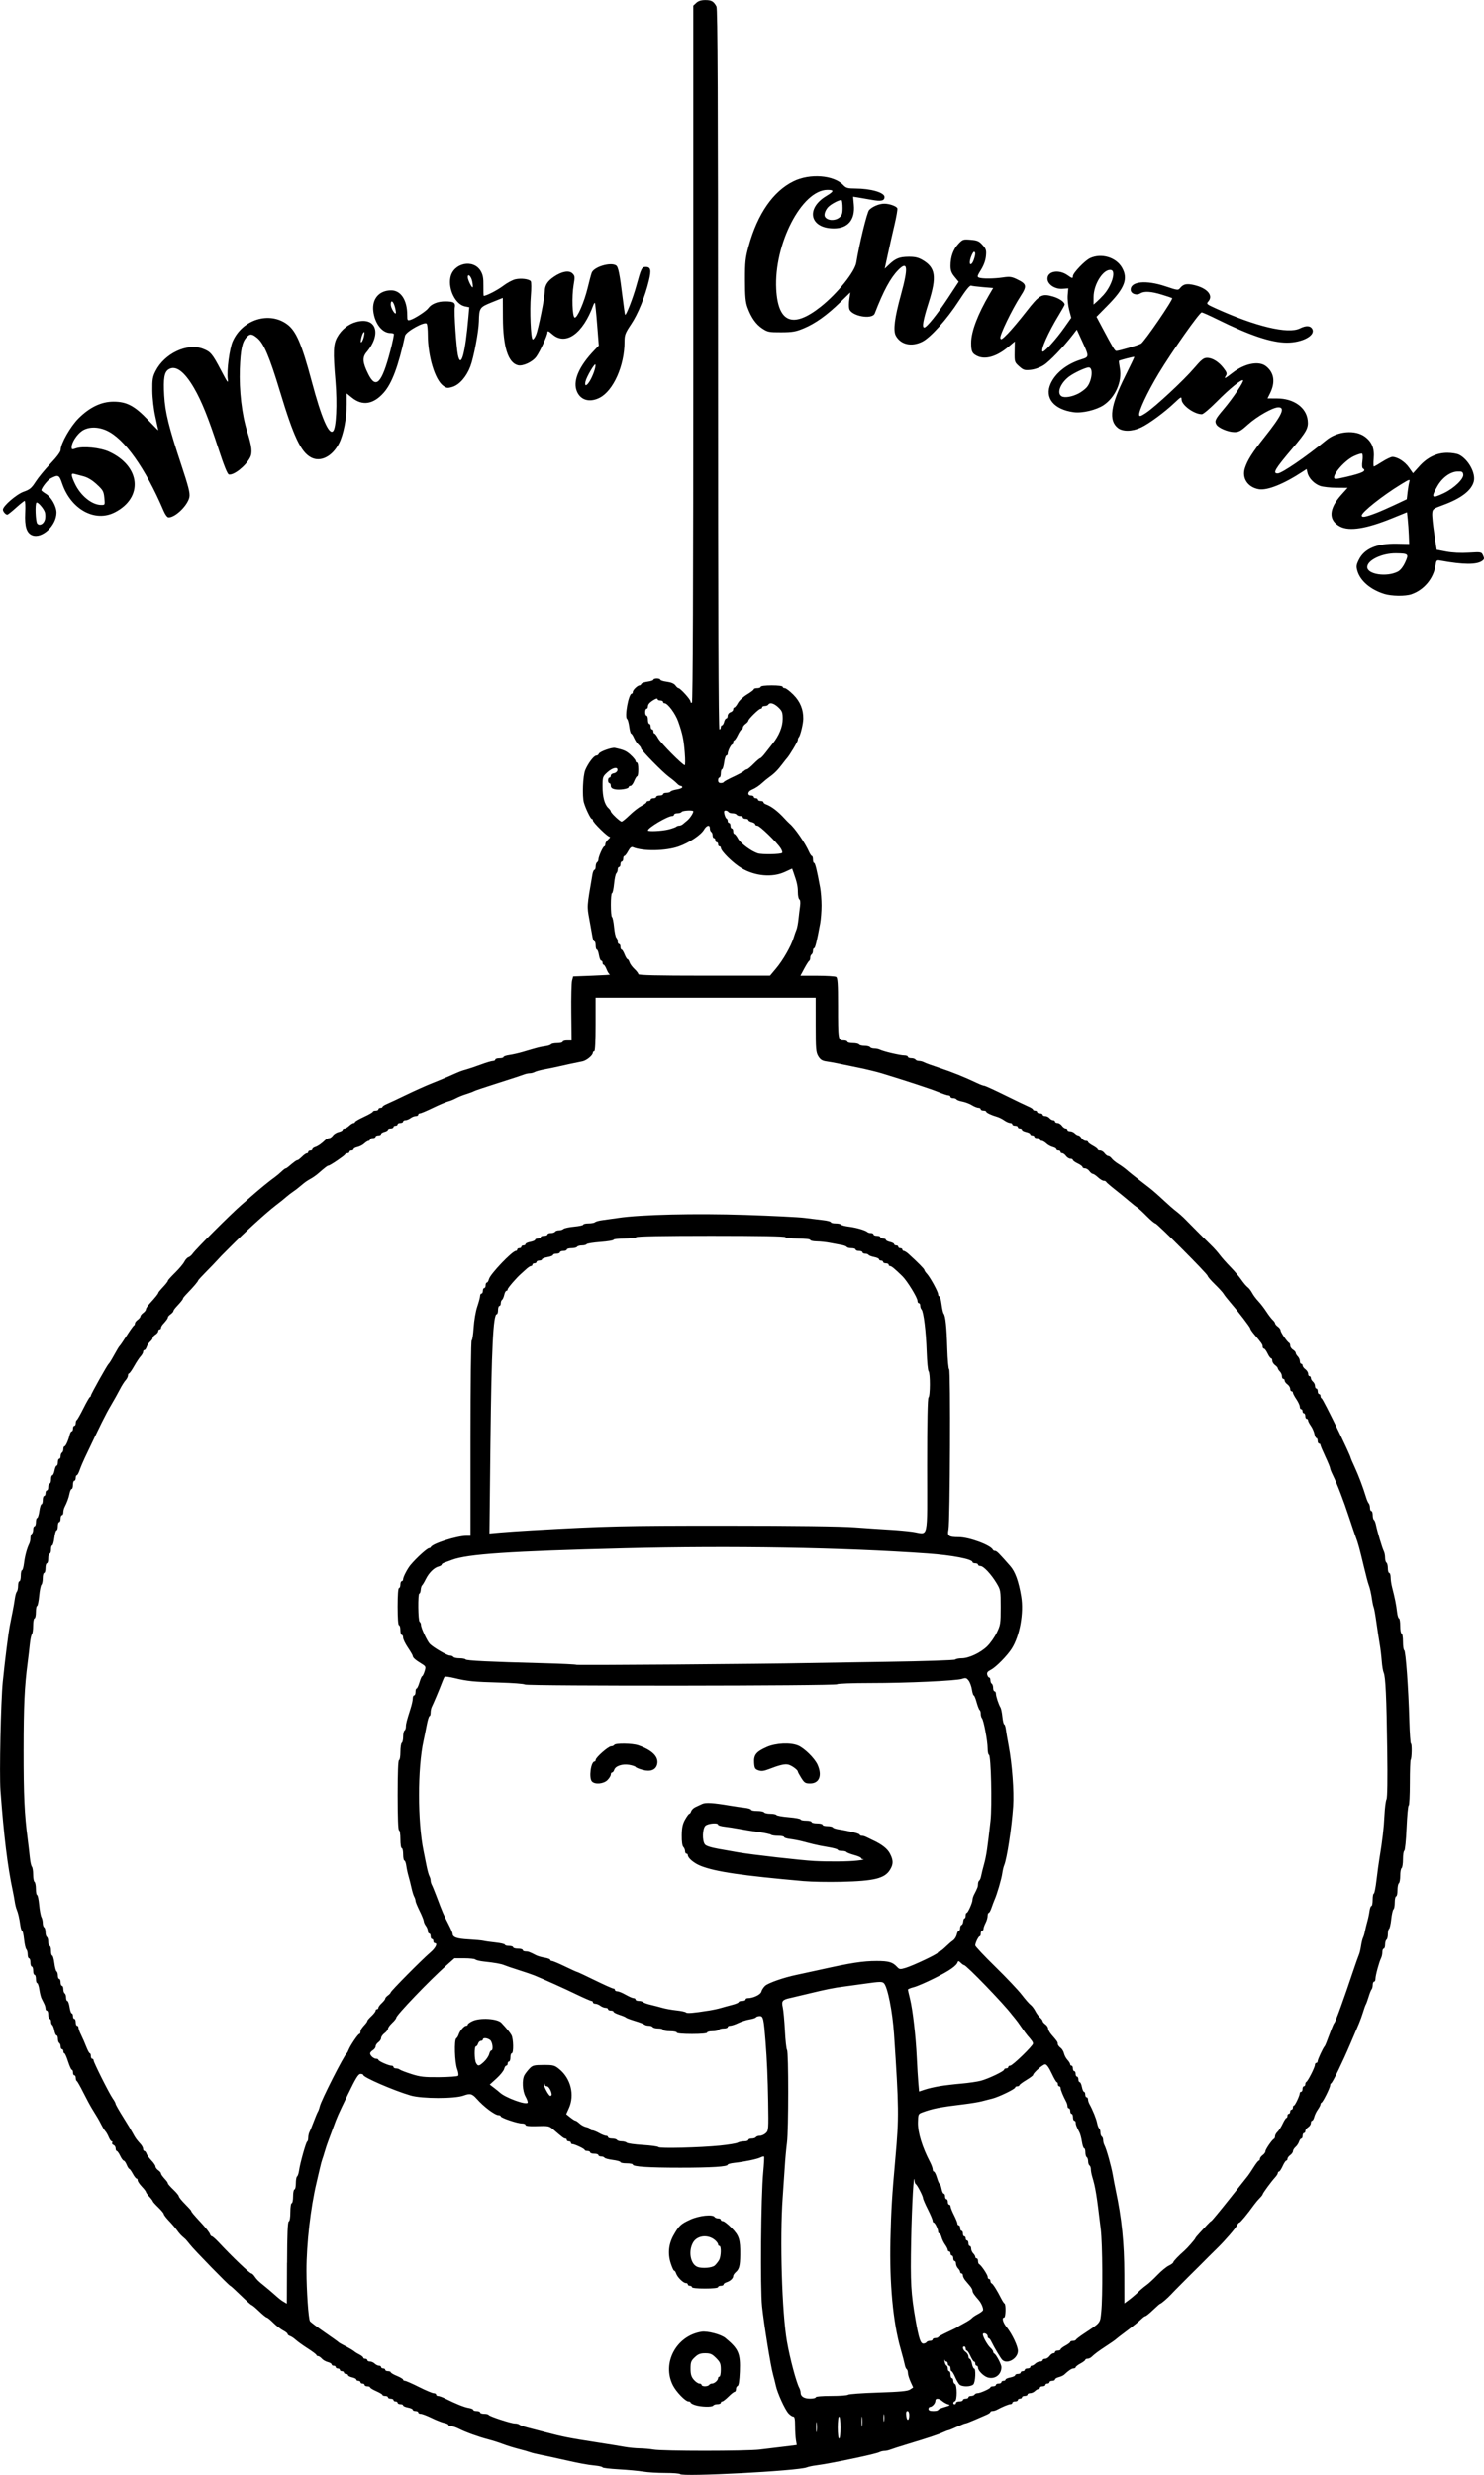
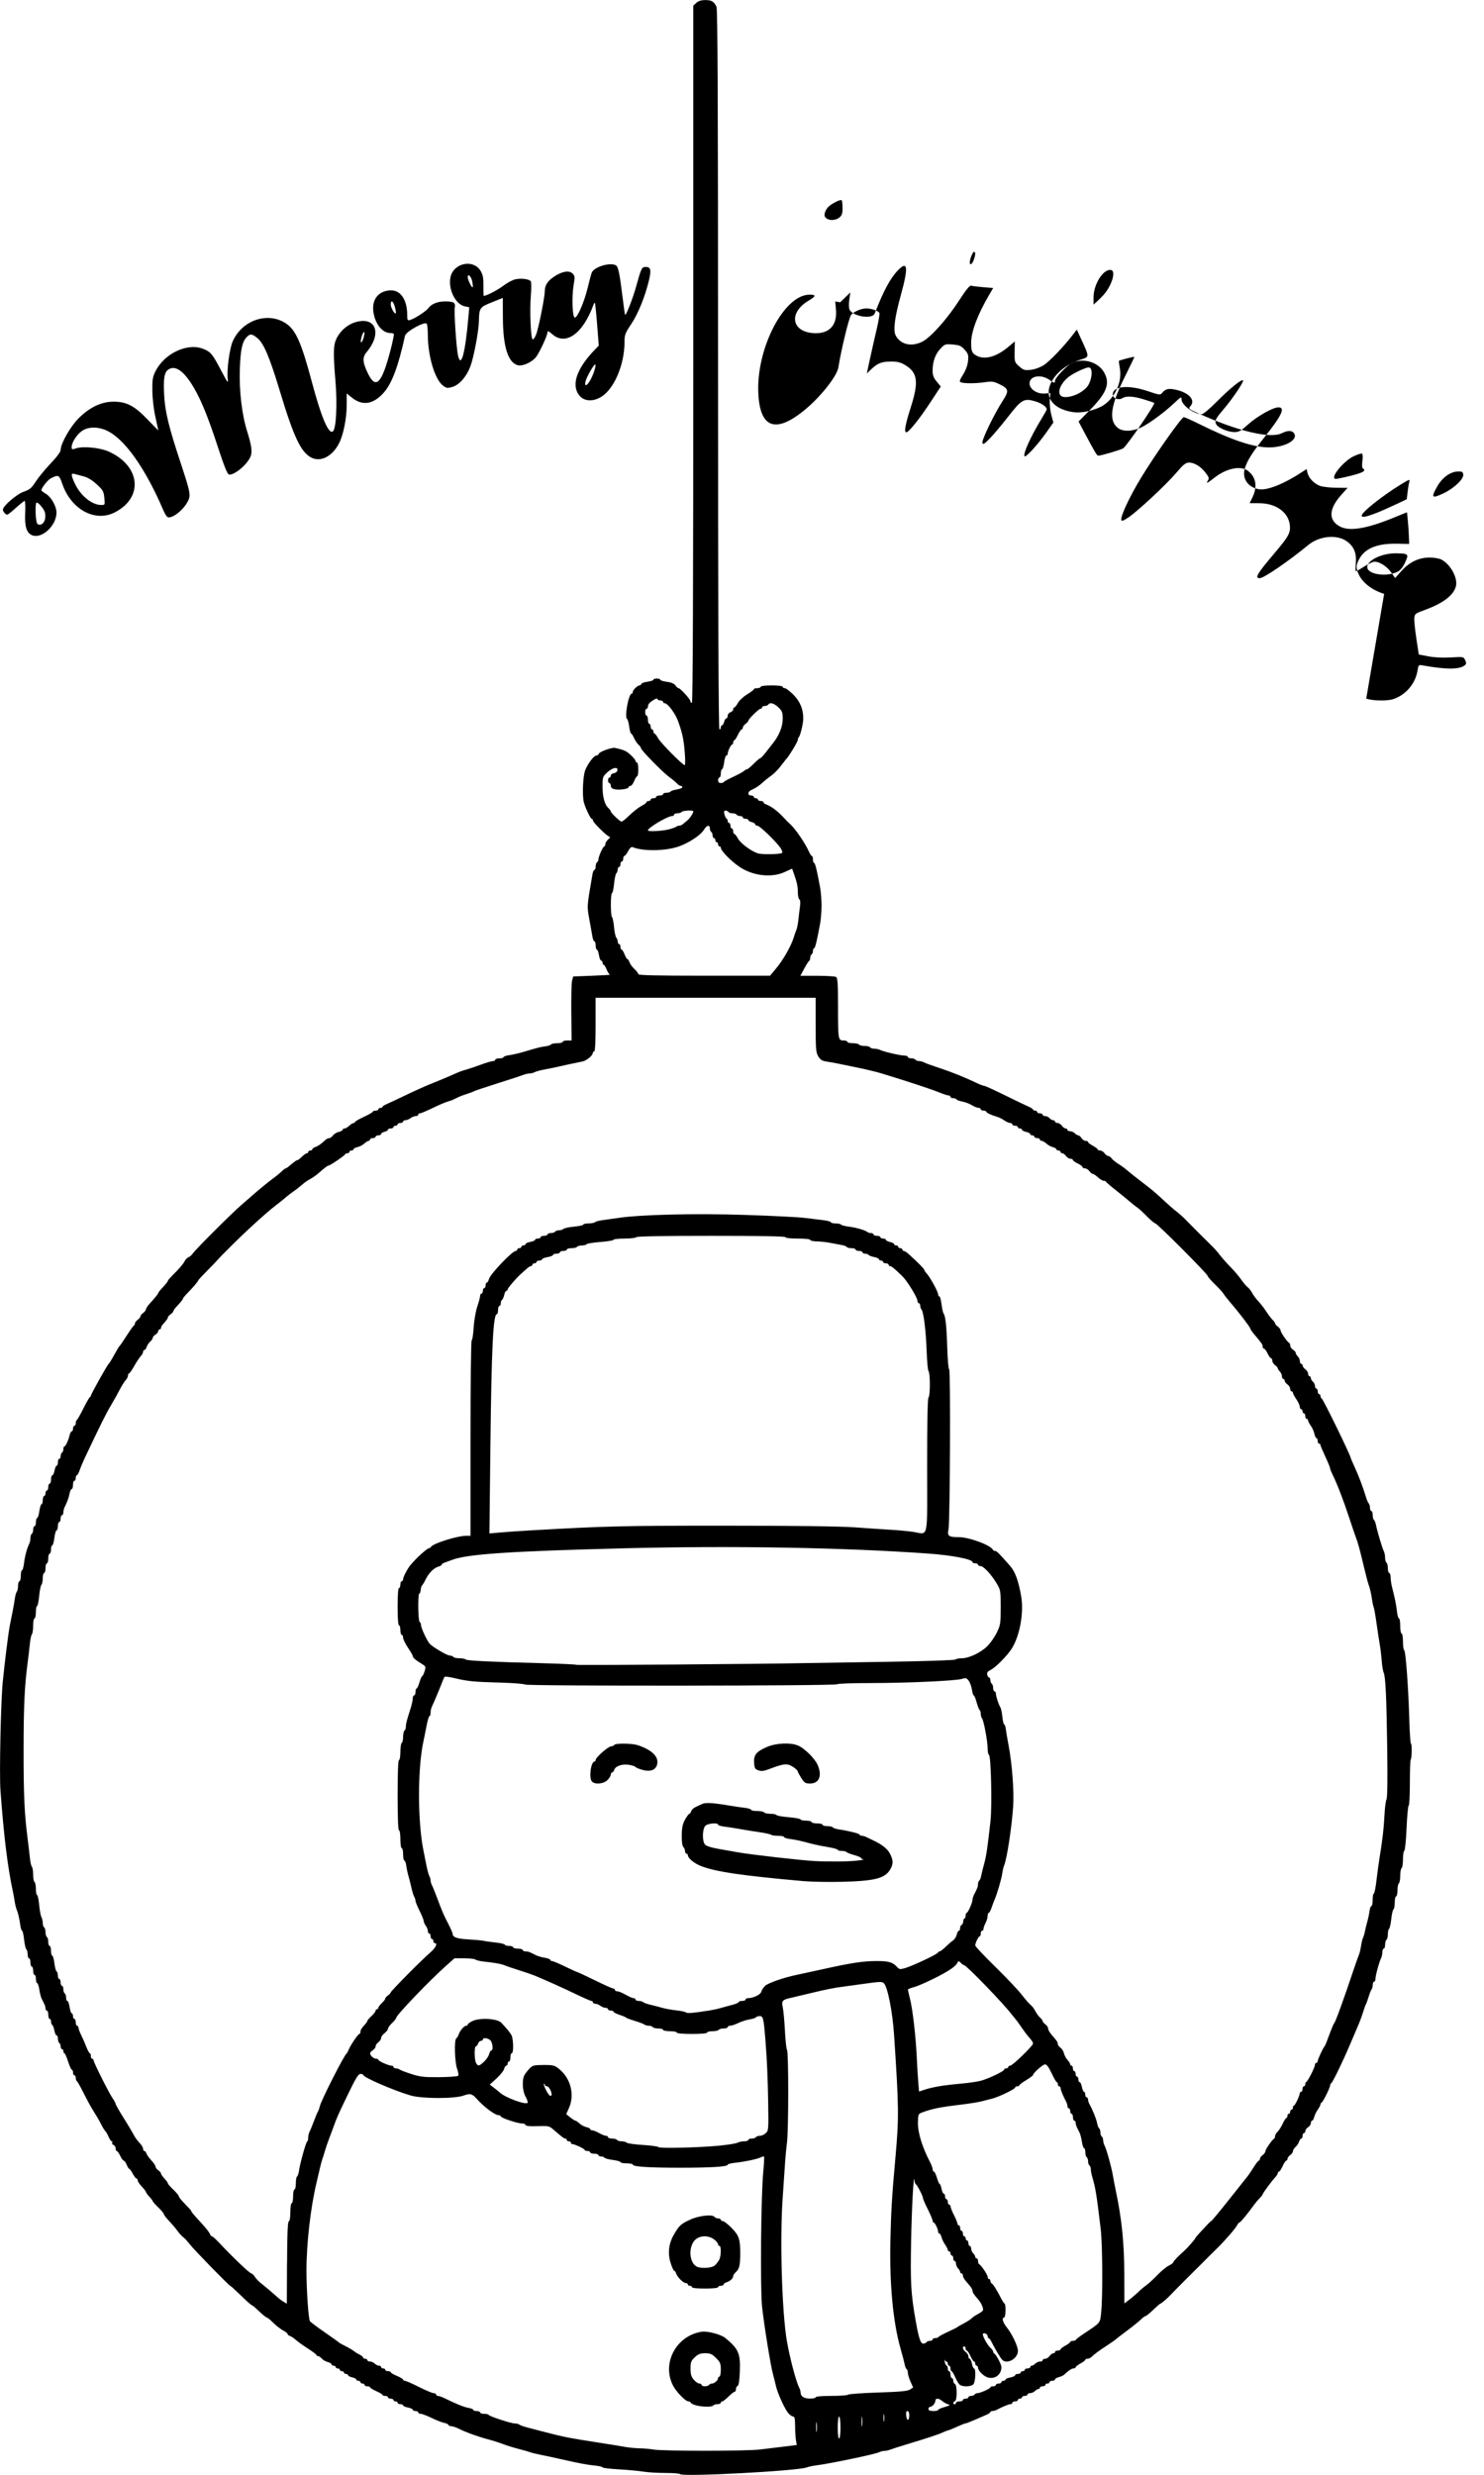
<svg xmlns="http://www.w3.org/2000/svg" xmlns:ns1="http://sodipodi.sourceforge.net/DTD/sodipodi-0.dtd" xmlns:ns2="http://www.inkscape.org/namespaces/inkscape" ns1:docname="Christmas greeting with snowman.svg" ns2:version="1.0 (4035a4fb49, 2020-05-01)" id="svg701" version="1.1" viewBox="0 0 245.324 408.893" height="408.893mm" width="245.324mm">
  <title id="title721">Christmas greeting with snowman</title>
  <defs id="defs695" />
  <ns1:namedview ns2:window-maximized="1" ns2:window-y="-9" ns2:window-x="-9" ns2:window-height="1001" ns2:window-width="1920" fit-margin-bottom="0" fit-margin-right="0" fit-margin-left="0" fit-margin-top="0" ns2:snap-global="false" showgrid="false" ns2:document-rotation="0" ns2:current-layer="layer1" ns2:document-units="mm" ns2:cy="742.92789" ns2:cx="532.61991" ns2:zoom="0.35" ns2:pageshadow="2" ns2:pageopacity="0.0" borderopacity="1.0" bordercolor="#666666" pagecolor="#ffffff" id="base" />
  <g transform="translate(35.089,48.4)" id="layer1" ns2:groupmode="layer" ns2:label="Lager 1">
-     <path id="path717" d="m 77.344,360.364 c -0.066,-0.107 -1.163,-0.195 -2.437,-0.195 -1.274,0 -2.929,-0.101 -3.676,-0.224 -0.748,-0.122 -2.564,-0.291 -4.036,-0.374 -1.472,-0.083 -2.676,-0.229 -2.676,-0.323 0,-0.095 -0.537,-0.225 -1.194,-0.291 -1.359,-0.135 -2.596,-0.366 -5.514,-1.03 -1.125,-0.256 -2.66,-0.586 -3.41,-0.732 -0.75,-0.146 -1.569,-0.345 -1.819,-0.443 -0.25,-0.097 -1.12,-0.346 -1.933,-0.552 -0.813,-0.206 -1.989,-0.572 -2.615,-0.812 -0.625,-0.241 -1.7,-0.583 -2.387,-0.76 -1.589,-0.41 -3.728,-1.18 -4.853,-1.747 -0.481,-0.242 -1.069,-0.44 -1.307,-0.44 -0.238,0 -0.433,-0.09 -0.433,-0.199 0,-0.109 -0.313,-0.262 -0.695,-0.338 -0.383,-0.076 -1.327,-0.447 -2.1,-0.824 -0.772,-0.377 -1.585,-0.685 -1.806,-0.685 -0.221,0 -0.401,-0.102 -0.401,-0.227 0,-0.125 -0.205,-0.227 -0.455,-0.227 -0.25,0 -0.455,-0.098 -0.455,-0.217 0,-0.119 -0.358,-0.284 -0.796,-0.366 -0.438,-0.082 -0.796,-0.24 -0.796,-0.351 0,-0.111 -0.205,-0.202 -0.455,-0.202 -0.25,0 -0.455,-0.102 -0.455,-0.227 0,-0.125 -0.153,-0.227 -0.341,-0.227 -0.188,0 -0.341,-0.102 -0.341,-0.227 0,-0.125 -0.205,-0.227 -0.455,-0.227 -0.25,0 -0.455,-0.102 -0.455,-0.227 0,-0.125 -0.205,-0.227 -0.455,-0.227 -0.25,0 -0.456,-0.077 -0.457,-0.171 -8.6e-4,-0.094 -0.462,-0.373 -1.023,-0.619 -0.562,-0.247 -1.021,-0.528 -1.021,-0.625 0,-0.097 -0.205,-0.176 -0.455,-0.176 -0.25,0 -0.455,-0.102 -0.455,-0.227 0,-0.125 -0.153,-0.227 -0.341,-0.227 -0.188,0 -0.341,-0.102 -0.341,-0.227 0,-0.125 -0.153,-0.227 -0.341,-0.227 -0.188,0 -0.341,-0.094 -0.341,-0.209 0,-0.115 -0.307,-0.277 -0.682,-0.359 -0.375,-0.082 -0.682,-0.244 -0.682,-0.359 0,-0.115 -0.153,-0.209 -0.341,-0.209 -0.188,0 -0.341,-0.102 -0.341,-0.227 0,-0.125 -0.153,-0.227 -0.341,-0.227 -0.188,0 -0.341,-0.102 -0.341,-0.227 0,-0.125 -0.153,-0.227 -0.341,-0.227 -0.188,0 -0.341,-0.102 -0.341,-0.227 0,-0.125 -0.153,-0.227 -0.341,-0.227 -0.188,0 -0.341,-0.1 -0.341,-0.223 0,-0.123 -0.281,-0.292 -0.625,-0.377 -0.344,-0.085 -0.791,-0.343 -0.993,-0.573 -0.202,-0.23 -0.484,-0.418 -0.625,-0.418 -0.142,0 -0.258,-0.077 -0.26,-0.171 -8.4e-4,-0.094 -0.641,-0.578 -1.421,-1.077 -0.78,-0.499 -1.675,-1.139 -1.987,-1.423 -0.313,-0.284 -0.747,-0.574 -0.966,-0.644 -0.219,-0.07 -0.398,-0.219 -0.398,-0.333 0,-0.113 -0.333,-0.377 -0.739,-0.586 -0.406,-0.209 -1.135,-0.774 -1.618,-1.256 -0.484,-0.482 -0.968,-0.876 -1.076,-0.876 -0.108,0 -0.677,-0.46 -1.264,-1.023 -0.587,-0.563 -1.14,-1.023 -1.227,-1.023 -0.088,0 -0.893,-0.716 -1.789,-1.592 -0.896,-0.875 -1.684,-1.592 -1.749,-1.592 -0.182,0 -6.031,-5.991 -6.679,-6.841 -0.313,-0.41 -0.7,-0.855 -0.86,-0.988 -0.585,-0.485 -0.854,-0.772 -1.299,-1.391 -0.25,-0.347 -0.838,-1.032 -1.307,-1.522 -0.469,-0.49 -0.853,-0.993 -0.853,-1.117 0,-0.125 -0.409,-0.62 -0.909,-1.1 -0.5,-0.481 -0.909,-0.937 -0.909,-1.015 0,-0.078 -0.256,-0.417 -0.568,-0.754 -0.313,-0.337 -0.568,-0.692 -0.568,-0.788 0,-0.096 -0.307,-0.496 -0.682,-0.889 -0.375,-0.393 -0.682,-0.852 -0.682,-1.021 0,-0.169 -0.086,-0.307 -0.192,-0.307 -0.105,0 -0.384,-0.358 -0.62,-0.796 -0.236,-0.438 -0.495,-0.796 -0.577,-0.796 -0.081,0 -0.275,-0.307 -0.431,-0.682 -0.155,-0.375 -0.374,-0.682 -0.486,-0.682 -0.112,0 -0.374,-0.358 -0.583,-0.796 -0.209,-0.438 -0.463,-0.796 -0.565,-0.796 -0.102,0 -0.185,-0.194 -0.185,-0.43 0,-0.237 -0.16,-0.492 -0.355,-0.567 -0.195,-0.075 -0.292,-0.239 -0.214,-0.365 0.078,-0.126 0.046,-0.229 -0.072,-0.229 -0.117,0 -0.344,-0.316 -0.504,-0.701 -0.16,-0.386 -0.406,-0.821 -0.548,-0.966 -0.141,-0.146 -0.44,-0.623 -0.663,-1.061 -0.437,-0.856 -0.64,-1.207 -1.517,-2.615 -0.311,-0.5 -0.974,-1.728 -1.473,-2.728 -0.499,-1 -0.984,-1.853 -1.078,-1.895 -0.094,-0.042 -0.171,-0.272 -0.171,-0.512 0,-0.24 -0.102,-0.436 -0.227,-0.436 -0.125,0 -0.227,-0.205 -0.227,-0.455 0,-0.25 -0.085,-0.455 -0.189,-0.455 -0.104,0 -0.385,-0.614 -0.625,-1.364 -0.24,-0.75 -0.513,-1.364 -0.606,-1.364 -0.094,0 -0.171,-0.153 -0.171,-0.341 0,-0.188 -0.102,-0.341 -0.227,-0.341 -0.125,0 -0.227,-0.199 -0.227,-0.441 0,-0.243 -0.102,-0.505 -0.227,-0.582 -0.125,-0.077 -0.227,-0.39 -0.227,-0.696 0,-0.305 -0.098,-0.555 -0.217,-0.555 -0.119,0 -0.284,-0.359 -0.367,-0.798 -0.082,-0.439 -0.24,-0.854 -0.351,-0.923 -0.111,-0.068 -0.202,-0.323 -0.202,-0.566 0,-0.243 -0.102,-0.441 -0.227,-0.441 -0.125,0 -0.227,-0.307 -0.227,-0.682 0,-0.375 -0.102,-0.682 -0.227,-0.682 -0.125,0 -0.227,-0.155 -0.227,-0.344 0,-0.189 -0.102,-0.547 -0.227,-0.796 -0.125,-0.248 -0.321,-0.641 -0.436,-0.873 -0.115,-0.232 -0.28,-0.897 -0.367,-1.478 -0.087,-0.581 -0.249,-1.057 -0.36,-1.057 -0.111,0 -0.202,-0.307 -0.202,-0.682 0,-0.375 -0.102,-0.682 -0.227,-0.682 -0.125,0 -0.227,-0.307 -0.227,-0.682 0,-0.375 -0.102,-0.682 -0.227,-0.682 -0.125,0 -0.227,-0.307 -0.227,-0.682 0,-0.375 -0.102,-0.682 -0.227,-0.682 -0.125,0 -0.227,-0.286 -0.227,-0.637 0,-0.35 -0.102,-0.738 -0.226,-0.863 -0.124,-0.124 -0.292,-0.861 -0.373,-1.637 -0.081,-0.776 -0.224,-1.411 -0.319,-1.411 -0.094,0 -0.225,-0.384 -0.29,-0.853 -0.167,-1.195 -0.384,-2.139 -0.614,-2.671 -0.108,-0.25 -0.248,-0.813 -0.311,-1.25 -0.063,-0.438 -0.214,-1.256 -0.334,-1.819 -0.858,-4.009 -1.471,-9.016 -2.033,-16.597 -0.199,-2.686 0.057,-14.744 0.382,-17.962 0.363,-3.597 0.906,-7.924 1.162,-9.265 0.126,-0.656 0.338,-1.731 0.472,-2.387 0.134,-0.657 0.298,-1.603 0.364,-2.103 0.067,-0.5 0.213,-1.007 0.325,-1.125 0.112,-0.119 0.204,-0.554 0.204,-0.966 0,-0.413 0.102,-0.75 0.227,-0.75 0.125,0 0.227,-0.409 0.227,-0.909 0,-0.5 0.088,-0.909 0.196,-0.909 0.108,0 0.257,-0.519 0.332,-1.153 0.137,-1.159 0.493,-2.487 0.864,-3.22 0.11,-0.217 0.199,-0.646 0.199,-0.953 0,-0.307 0.102,-0.621 0.227,-0.699 0.125,-0.077 0.227,-0.39 0.227,-0.696 0,-0.305 0.102,-0.555 0.227,-0.555 0.125,0 0.227,-0.307 0.227,-0.682 0,-0.375 0.093,-0.682 0.206,-0.682 0.113,0 0.276,-0.512 0.362,-1.137 0.086,-0.625 0.249,-1.137 0.362,-1.137 0.113,0 0.206,-0.307 0.206,-0.682 0,-0.375 0.102,-0.682 0.227,-0.682 0.125,0 0.227,-0.205 0.227,-0.455 0,-0.25 0.102,-0.455 0.227,-0.455 0.125,0 0.227,-0.256 0.227,-0.568 0,-0.313 0.102,-0.568 0.227,-0.568 0.125,0 0.227,-0.307 0.227,-0.682 0,-0.375 0.098,-0.682 0.217,-0.682 0.119,0 0.284,-0.358 0.366,-0.796 0.082,-0.438 0.24,-0.796 0.351,-0.796 0.111,0 0.202,-0.256 0.202,-0.568 0,-0.313 0.102,-0.568 0.227,-0.568 0.125,0 0.227,-0.199 0.227,-0.441 0,-0.243 0.102,-0.505 0.227,-0.582 0.125,-0.077 0.227,-0.339 0.227,-0.582 0,-0.243 0.077,-0.441 0.172,-0.441 0.199,0 0.644,-0.967 0.863,-1.876 0.083,-0.344 0.242,-0.625 0.354,-0.625 0.111,0 0.203,-0.205 0.203,-0.455 0,-0.25 0.102,-0.455 0.227,-0.455 0.125,0 0.227,-0.196 0.227,-0.436 0,-0.24 0.077,-0.47 0.171,-0.512 0.094,-0.042 0.58,-0.894 1.08,-1.895 0.5,-1 0.986,-1.853 1.08,-1.895 0.094,-0.042 0.171,-0.152 0.171,-0.244 0,-0.234 2.727,-5.106 2.937,-5.248 0.094,-0.063 0.505,-0.729 0.914,-1.48 0.408,-0.75 0.811,-1.415 0.895,-1.478 0.084,-0.063 0.61,-0.83 1.17,-1.705 0.559,-0.875 1.094,-1.626 1.189,-1.667 0.094,-0.042 0.172,-0.198 0.172,-0.348 0,-0.15 0.205,-0.419 0.455,-0.6 0.25,-0.18 0.455,-0.436 0.455,-0.568 0,-0.132 0.205,-0.388 0.455,-0.568 0.25,-0.18 0.455,-0.448 0.455,-0.595 0,-0.147 0.281,-0.574 0.625,-0.95 0.92,-1.006 1.421,-1.628 1.421,-1.765 0,-0.067 0.23,-0.368 0.512,-0.669 0.763,-0.816 1.08,-1.217 1.08,-1.365 0,-0.073 0.54,-0.666 1.201,-1.317 0.66,-0.651 1.342,-1.463 1.514,-1.805 0.172,-0.342 0.479,-0.674 0.681,-0.738 0.202,-0.064 0.518,-0.336 0.703,-0.604 0.495,-0.721 6.243,-6.463 8.048,-8.04 1.962,-1.714 3.35,-2.904 3.65,-3.13 0.127,-0.096 0.456,-0.358 0.729,-0.583 0.273,-0.224 0.772,-0.606 1.109,-0.848 0.336,-0.242 0.85,-0.671 1.141,-0.952 0.291,-0.281 0.59,-0.512 0.663,-0.512 0.073,0 0.257,-0.104 0.408,-0.232 1.041,-0.878 1.389,-1.133 1.55,-1.133 0.1,0 0.438,-0.256 0.751,-0.568 0.313,-0.313 0.675,-0.568 0.806,-0.568 0.131,0 0.238,-0.102 0.238,-0.227 0,-0.125 0.153,-0.227 0.341,-0.227 0.188,0 0.341,-0.095 0.341,-0.212 0,-0.117 0.216,-0.28 0.479,-0.364 0.449,-0.143 0.992,-0.523 1.69,-1.186 0.165,-0.156 0.438,-0.284 0.607,-0.284 0.169,0 0.452,-0.201 0.629,-0.446 0.177,-0.245 0.609,-0.509 0.96,-0.586 0.351,-0.077 0.638,-0.234 0.638,-0.349 0,-0.115 0.134,-0.209 0.298,-0.209 0.164,0 0.518,-0.205 0.786,-0.455 0.268,-0.25 0.595,-0.455 0.725,-0.455 0.13,0 0.237,-0.077 0.237,-0.171 6e-5,-0.094 0.664,-0.477 1.475,-0.853 0.811,-0.375 1.476,-0.759 1.478,-0.853 0.002,-0.094 0.208,-0.171 0.458,-0.171 0.25,0 0.455,-0.102 0.455,-0.227 0,-0.125 0.153,-0.227 0.341,-0.227 0.188,0 0.341,-0.077 0.341,-0.172 0,-0.095 0.333,-0.31 0.739,-0.48 0.406,-0.169 1.864,-0.853 3.24,-1.518 1.376,-0.665 3.287,-1.52 4.247,-1.899 0.96,-0.379 2.239,-0.907 2.842,-1.175 1.796,-0.797 1.971,-0.865 2.801,-1.091 0.438,-0.119 1.512,-0.482 2.386,-0.806 0.875,-0.325 1.77,-0.59 1.989,-0.59 0.219,0 0.399,-0.102 0.399,-0.227 0,-0.125 0.307,-0.227 0.682,-0.227 0.375,0 0.682,-0.089 0.682,-0.198 0,-0.109 0.435,-0.258 0.966,-0.332 0.531,-0.074 1.529,-0.301 2.217,-0.504 2.588,-0.764 2.863,-0.834 3.696,-0.946 0.47,-0.063 0.911,-0.206 0.98,-0.318 0.069,-0.112 0.529,-0.203 1.022,-0.203 0.493,0 0.896,-0.102 0.896,-0.227 0,-0.125 0.333,-0.227 0.739,-0.227 l 0.739,10e-5 -0.051,-4.611 c -0.028,-2.536 0.031,-4.915 0.13,-5.286 l 0.18,-0.675 3.167,-0.124 c 1.742,-0.068 3.058,-0.145 2.925,-0.171 -0.133,-0.026 -0.382,-0.405 -0.554,-0.843 -0.172,-0.438 -0.395,-0.796 -0.497,-0.796 -0.102,0 -0.185,-0.153 -0.185,-0.341 0,-0.188 -0.101,-0.341 -0.225,-0.341 -0.124,0 -0.29,-0.409 -0.37,-0.909 -0.08,-0.5 -0.235,-0.909 -0.344,-0.909 -0.109,0 -0.198,-0.307 -0.198,-0.682 0,-0.375 -0.091,-0.682 -0.202,-0.682 -0.111,0 -0.258,-0.333 -0.325,-0.739 -0.067,-0.406 -0.299,-1.697 -0.513,-2.867 -0.415,-2.257 -0.43,-2.028 0.509,-7.478 0.07,-0.406 0.218,-0.739 0.33,-0.739 0.111,0 0.202,-0.25 0.202,-0.555 0,-0.305 0.102,-0.618 0.227,-0.696 0.125,-0.077 0.227,-0.287 0.227,-0.467 0,-0.464 0.755,-2.148 0.963,-2.148 0.096,0 0.174,-0.167 0.174,-0.371 0,-0.204 0.22,-0.562 0.489,-0.796 0.269,-0.234 0.369,-0.425 0.222,-0.425 -0.341,0 -2.758,-2.369 -2.758,-2.704 0,-0.139 -0.085,-0.252 -0.189,-0.252 -0.195,0 -1.038,-1.749 -1.303,-2.703 -0.3,-1.083 -0.16,-4.444 0.224,-5.363 0.477,-1.142 1.43,-2.393 1.823,-2.393 0.168,0 0.358,-0.139 0.423,-0.308 0.133,-0.346 2.144,-1.07 2.663,-0.959 1.468,0.315 1.878,0.498 2.593,1.152 0.447,0.41 0.813,0.859 0.813,0.998 0,0.139 0.102,0.254 0.227,0.254 0.125,0 0.227,0.512 0.227,1.137 0,0.625 -0.083,1.137 -0.185,1.137 -0.102,0 -0.325,0.358 -0.497,0.796 -0.172,0.438 -0.447,0.796 -0.611,0.796 -0.164,0 -0.299,0.091 -0.299,0.202 0,0.293 -1.517,0.532 -2.293,0.362 -0.452,-0.099 -0.663,-0.285 -0.663,-0.582 0,-0.24 -0.102,-0.437 -0.227,-0.437 -0.125,0 -0.227,-0.205 -0.227,-0.455 0,-0.25 0.102,-0.455 0.227,-0.455 0.125,0 0.227,-0.146 0.227,-0.325 0,-0.179 0.229,-0.358 0.509,-0.398 0.28,-0.04 0.543,-0.252 0.585,-0.471 0.125,-0.654 -0.791,-0.478 -1.669,0.321 -0.758,0.69 -0.79,0.782 -0.79,2.314 0,1.744 0.342,3.015 0.964,3.587 0.22,0.202 0.4,0.448 0.4,0.545 0,0.253 1.525,1.702 1.791,1.702 0.122,0 0.72,-0.486 1.33,-1.08 0.609,-0.594 1.487,-1.275 1.949,-1.514 0.463,-0.239 0.842,-0.52 0.842,-0.625 0,-0.105 0.153,-0.192 0.341,-0.192 0.188,0 0.341,-0.102 0.341,-0.227 0,-0.125 0.205,-0.227 0.455,-0.227 0.25,0 0.455,-0.102 0.455,-0.227 0,-0.125 0.256,-0.227 0.568,-0.227 0.313,0 0.568,-0.102 0.568,-0.227 0,-0.125 0.25,-0.227 0.555,-0.227 0.305,0 0.61,-0.089 0.677,-0.198 0.067,-0.109 0.534,-0.263 1.037,-0.344 0.503,-0.08 0.914,-0.247 0.914,-0.371 0,-0.124 -0.116,-0.225 -0.258,-0.225 -0.142,0 -0.423,-0.18 -0.625,-0.4 -0.202,-0.22 -0.777,-0.697 -1.277,-1.06 -1.076,-0.781 -4.661,-4.432 -4.661,-4.747 0,-0.12 -0.187,-0.384 -0.415,-0.586 -0.228,-0.202 -0.56,-0.7 -0.738,-1.107 -0.177,-0.406 -0.396,-0.739 -0.487,-0.739 -0.09,0 -0.232,-0.514 -0.316,-1.142 -0.083,-0.628 -0.24,-1.197 -0.349,-1.264 -0.466,-0.288 0.24,-4.188 0.759,-4.188 0.099,0 0.181,-0.131 0.181,-0.291 0,-0.317 0.79,-1.074 1.12,-1.074 0.113,0 0.242,-0.109 0.286,-0.242 0.044,-0.133 0.513,-0.3 1.042,-0.371 0.529,-0.071 0.961,-0.218 0.961,-0.326 0,-0.109 0.256,-0.197 0.568,-0.197 0.313,0 0.568,0.089 0.568,0.198 0,0.109 0.489,0.263 1.088,0.342 0.706,0.094 1.202,0.303 1.414,0.598 0.18,0.249 0.407,0.453 0.504,0.453 0.309,0 1.996,1.86 1.996,2.201 0,0.18 0.102,0.264 0.227,0.187 0.151,-0.093 0.227,-19.552 0.227,-57.641 v -57.5 l 0.498,-0.464 c 0.344,-0.32 0.806,-0.464 1.494,-0.464 1.02,0 1.376,0.207 1.838,1.07 0.198,0.369 0.263,15.342 0.263,59.962 0,39.495 0.076,59.47 0.227,59.47 0.125,0 0.227,-0.153 0.227,-0.341 0,-0.188 0.091,-0.341 0.203,-0.341 0.111,0 0.267,-0.256 0.345,-0.568 0.078,-0.313 0.243,-0.568 0.366,-0.568 0.123,0 0.223,-0.198 0.223,-0.439 0,-0.242 0.205,-0.504 0.455,-0.584 0.25,-0.079 0.455,-0.291 0.455,-0.47 0,-0.179 0.086,-0.326 0.192,-0.326 0.105,0 0.371,-0.333 0.59,-0.739 0.219,-0.406 0.9,-1.041 1.514,-1.411 0.614,-0.37 1.116,-0.753 1.116,-0.853 0,-0.099 0.256,-0.18 0.568,-0.18 0.313,0 0.568,-0.102 0.568,-0.227 0,-0.133 0.758,-0.227 1.819,-0.227 1.061,0 1.819,0.095 1.819,0.227 0,0.125 0.156,0.227 0.346,0.227 0.19,0 0.831,0.486 1.423,1.08 1.116,1.119 1.653,2.429 1.631,3.982 -0.012,0.825 -0.487,2.787 -0.737,3.036 -0.089,0.089 -0.163,0.301 -0.163,0.469 0,0.256 -1.444,2.658 -1.82,3.028 -0.064,0.063 -0.386,0.472 -0.716,0.909 -0.76,1.007 -1.333,1.585 -2.138,2.16 -0.35,0.25 -0.855,0.659 -1.121,0.909 -0.579,0.544 -1.184,0.945 -1.878,1.245 -0.636,0.275 -0.676,0.915 -0.057,0.915 0.25,0 0.455,0.102 0.455,0.227 0,0.125 0.153,0.227 0.341,0.227 0.188,0 0.341,0.102 0.341,0.227 0,0.125 0.205,0.227 0.455,0.227 0.25,0 0.455,0.09 0.455,0.201 0,0.11 0.179,0.266 0.398,0.345 0.944,0.341 2.025,1.171 3.167,2.431 0.273,0.301 0.631,0.66 0.796,0.799 0.835,0.701 2.535,3.167 3.156,4.58 0.179,0.406 0.402,0.739 0.497,0.739 0.095,0 0.172,0.256 0.172,0.568 0,0.313 0.084,0.568 0.187,0.568 0.176,0 0.471,1.207 1,4.093 0.126,0.688 0.229,2.018 0.229,2.956 0,0.938 -0.103,2.268 -0.229,2.956 -0.529,2.886 -0.823,4.093 -1,4.093 -0.103,0 -0.187,0.199 -0.187,0.441 0,0.243 -0.102,0.505 -0.227,0.582 -0.125,0.077 -0.227,0.331 -0.227,0.563 0,0.232 -0.077,0.456 -0.171,0.498 -0.094,0.042 -0.458,0.613 -0.81,1.269 l -0.639,1.194 2.799,0.004 c 1.54,0.002 2.938,0.092 3.108,0.199 0.244,0.154 0.309,1.154 0.308,4.729 -0.002,5.584 0.024,5.754 0.888,5.754 0.361,0 0.656,0.102 0.656,0.227 0,0.125 0.403,0.227 0.896,0.227 0.493,0 0.959,0.102 1.037,0.227 0.077,0.125 0.487,0.227 0.909,0.227 0.423,0 0.832,0.102 0.909,0.227 0.077,0.125 0.392,0.227 0.699,0.227 0.307,0 0.736,0.09 0.953,0.2 0.58,0.294 3.332,0.936 4.013,0.936 0.323,0 0.588,0.102 0.588,0.227 0,0.125 0.25,0.227 0.555,0.227 0.305,0 0.618,0.102 0.696,0.227 0.077,0.125 0.34,0.227 0.585,0.227 0.244,0 0.622,0.1 0.839,0.223 0.217,0.123 1.367,0.541 2.555,0.93 2.028,0.664 4.171,1.527 6.238,2.513 0.492,0.235 1.012,0.427 1.156,0.427 0.143,0 1.684,0.703 3.425,1.561 1.74,0.859 3.497,1.702 3.903,1.874 0.406,0.172 0.739,0.39 0.739,0.485 0,0.095 0.153,0.172 0.341,0.172 0.188,0 0.341,0.102 0.341,0.227 0,0.125 0.205,0.227 0.455,0.227 0.25,0 0.455,0.102 0.455,0.227 0,0.125 0.192,0.227 0.427,0.227 0.235,0 0.554,0.153 0.71,0.341 0.156,0.188 0.424,0.341 0.596,0.341 0.172,0 0.313,0.102 0.313,0.227 0,0.125 0.182,0.227 0.405,0.227 0.223,0 0.552,0.205 0.732,0.455 0.18,0.25 0.459,0.455 0.619,0.455 0.16,0 0.291,0.102 0.291,0.227 0,0.125 0.197,0.227 0.439,0.227 0.241,0 0.592,0.153 0.779,0.341 0.188,0.188 0.45,0.341 0.583,0.341 0.133,0 0.369,0.205 0.526,0.455 0.156,0.25 0.464,0.455 0.684,0.455 0.22,0 0.4,0.086 0.4,0.192 0,0.105 0.358,0.384 0.796,0.62 0.438,0.236 0.796,0.508 0.796,0.604 0,0.097 0.182,0.176 0.405,0.176 0.223,0 0.552,0.205 0.732,0.455 0.18,0.25 0.453,0.455 0.606,0.455 0.153,0 0.412,0.184 0.575,0.408 0.163,0.225 0.66,0.629 1.103,0.899 0.443,0.27 1.057,0.713 1.364,0.983 0.514,0.454 1.706,1.394 3.816,3.009 0.459,0.352 1.453,1.221 2.209,1.933 0.756,0.711 1.728,1.562 2.16,1.891 0.432,0.329 1.092,0.913 1.467,1.297 0.789,0.809 0.862,0.883 2.225,2.246 1.363,1.363 1.437,1.436 2.246,2.225 0.385,0.375 0.968,1.039 1.297,1.476 0.329,0.437 1.109,1.315 1.735,1.952 0.625,0.637 1.437,1.592 1.805,2.122 0.367,0.53 0.838,1.084 1.046,1.231 0.208,0.147 0.541,0.574 0.74,0.949 0.199,0.375 0.657,0.99 1.018,1.367 0.361,0.377 0.953,1.144 1.317,1.705 0.364,0.561 0.842,1.186 1.062,1.388 0.221,0.202 0.401,0.461 0.401,0.575 0,0.114 0.205,0.355 0.455,0.535 0.25,0.18 0.455,0.465 0.455,0.634 0,0.312 1.11,1.919 1.421,2.057 0.094,0.042 0.171,0.247 0.171,0.457 0,0.21 0.205,0.509 0.455,0.665 0.25,0.156 0.455,0.393 0.455,0.526 0,0.133 0.153,0.395 0.341,0.583 0.188,0.188 0.341,0.538 0.341,0.78 0,0.241 0.102,0.438 0.227,0.438 0.125,0 0.227,0.131 0.227,0.291 0,0.16 0.205,0.438 0.455,0.619 0.25,0.18 0.455,0.51 0.455,0.732 0,0.222 0.102,0.405 0.227,0.405 0.125,0 0.227,0.141 0.227,0.313 0,0.172 0.153,0.441 0.341,0.596 0.188,0.156 0.341,0.475 0.341,0.71 0,0.235 0.102,0.427 0.227,0.427 0.125,0 0.227,0.205 0.227,0.455 0,0.25 0.102,0.455 0.227,0.455 0.125,0 0.227,0.145 0.227,0.322 0,0.177 0.087,0.356 0.194,0.398 0.243,0.095 4.807,9.44 4.807,9.843 0,0.05 0.298,0.738 0.663,1.528 0.652,1.414 1.399,3.397 1.869,4.961 0.131,0.438 0.332,0.893 0.445,1.012 0.113,0.119 0.206,0.451 0.206,0.739 0,0.288 0.102,0.523 0.227,0.523 0.125,0 0.227,0.301 0.227,0.669 0,0.368 0.089,0.724 0.198,0.791 0.109,0.067 0.264,0.457 0.345,0.866 0.207,1.05 1.047,3.85 1.295,4.322 0.114,0.217 0.208,0.697 0.208,1.067 0,0.369 0.102,0.735 0.227,0.812 0.125,0.077 0.227,0.493 0.227,0.923 0,0.43 0.102,0.782 0.227,0.782 0.125,0 0.23,0.333 0.233,0.739 0.002,0.406 0.113,1.148 0.244,1.648 0.434,1.652 0.694,2.941 0.813,4.036 0.065,0.594 0.21,1.08 0.323,1.08 0.113,0 0.205,0.563 0.205,1.25 0,0.688 0.102,1.25 0.227,1.25 0.126,0 0.227,0.6 0.227,1.345 0,0.74 0.093,1.379 0.207,1.421 0.246,0.09 0.695,6.274 0.845,11.614 0.058,2.095 0.178,3.808 0.267,3.808 0.191,0 0.148,2.475 -0.046,2.669 -0.074,0.074 -0.135,1.806 -0.135,3.848 0,2.042 -0.087,3.714 -0.192,3.714 -0.106,0 -0.263,1.663 -0.35,3.695 -0.086,2.032 -0.256,3.729 -0.376,3.77 -0.12,0.042 -0.219,0.675 -0.219,1.408 0,0.732 -0.102,1.395 -0.227,1.472 -0.125,0.077 -0.227,0.64 -0.227,1.25 0,0.611 -0.102,1.173 -0.227,1.25 -0.125,0.077 -0.227,0.595 -0.227,1.15 0,0.555 -0.102,1.01 -0.227,1.01 -0.125,0 -0.227,0.454 -0.227,1.01 0,0.555 -0.094,1.068 -0.21,1.139 -0.115,0.071 -0.281,0.795 -0.368,1.608 -0.087,0.813 -0.249,1.534 -0.359,1.603 -0.11,0.068 -0.201,0.47 -0.201,0.893 0,0.423 -0.102,0.832 -0.227,0.909 -0.125,0.077 -0.227,0.441 -0.227,0.809 0,0.368 -0.102,0.669 -0.227,0.669 -0.125,0 -0.227,0.257 -0.227,0.572 0,0.314 -0.091,0.749 -0.203,0.966 -0.317,0.617 -0.934,2.882 -0.934,3.427 0,0.27 -0.102,0.492 -0.227,0.492 -0.125,0 -0.227,0.235 -0.227,0.523 0,0.288 -0.085,0.62 -0.188,0.739 -0.103,0.119 -0.326,0.676 -0.496,1.239 -0.169,0.563 -0.373,1.125 -0.453,1.25 -0.08,0.125 -0.283,0.688 -0.452,1.25 -0.169,0.563 -0.483,1.432 -0.698,1.933 -0.215,0.5 -0.87,2.035 -1.456,3.41 -1.284,3.016 -2.901,6.338 -3.135,6.442 -0.094,0.042 -0.171,0.201 -0.171,0.353 0,0.372 -1.175,2.734 -1.407,2.83 -0.101,0.042 -0.184,0.179 -0.184,0.306 0,0.127 -0.198,0.508 -0.44,0.848 -0.242,0.34 -0.509,0.892 -0.593,1.229 -0.084,0.336 -0.245,0.611 -0.356,0.611 -0.111,0 -0.203,0.18 -0.203,0.4 0,0.22 -0.205,0.528 -0.455,0.684 -0.25,0.156 -0.455,0.437 -0.455,0.623 0,0.187 -0.102,0.339 -0.227,0.339 -0.125,0 -0.227,0.205 -0.227,0.455 0,0.25 -0.095,0.455 -0.212,0.455 -0.117,0 -0.285,0.23 -0.374,0.512 -0.089,0.281 -0.351,0.677 -0.584,0.879 -0.232,0.202 -0.422,0.512 -0.422,0.689 0,0.177 -0.205,0.469 -0.455,0.649 -0.25,0.18 -0.455,0.459 -0.455,0.619 0,0.16 -0.087,0.291 -0.193,0.291 -0.106,0 -0.377,0.409 -0.603,0.909 -0.226,0.5 -0.497,0.909 -0.603,0.909 -0.106,0 -0.193,0.106 -0.193,0.235 0,0.13 -0.208,0.462 -0.463,0.739 -0.625,0.679 -2.038,2.602 -2.038,2.774 0,0.076 -0.23,0.37 -0.512,0.655 -0.281,0.284 -0.716,0.802 -0.966,1.15 -1.047,1.457 -2.21,2.86 -2.372,2.86 -0.095,0 -0.266,0.2 -0.379,0.444 -0.219,0.473 -1.993,2.526 -3.217,3.723 -0.931,0.911 -2.01,1.985 -2.949,2.936 -0.402,0.407 -0.842,0.843 -0.978,0.968 -0.136,0.125 -0.575,0.56 -0.974,0.967 -0.4,0.407 -1.085,1.096 -1.523,1.531 -0.438,0.435 -1.01,1.023 -1.273,1.306 -0.576,0.622 -1.645,1.539 -1.794,1.539 -0.059,0 -0.588,0.46 -1.176,1.023 -0.587,0.563 -1.156,1.023 -1.265,1.023 -0.108,0 -0.444,0.247 -0.745,0.548 -0.302,0.302 -1.346,1.143 -2.32,1.869 -0.974,0.727 -1.823,1.382 -1.885,1.456 -0.063,0.074 -0.728,0.537 -1.478,1.028 -1.359,0.89 -1.941,1.322 -2.51,1.862 -0.165,0.156 -0.46,0.284 -0.657,0.284 -0.197,0 -0.357,0.079 -0.357,0.176 0,0.097 -0.358,0.368 -0.796,0.604 -0.438,0.236 -0.796,0.515 -0.796,0.62 0,0.105 -0.152,0.192 -0.338,0.192 -0.305,0 -0.83,0.349 -1.565,1.042 -0.144,0.135 -0.541,0.316 -0.884,0.402 -0.343,0.086 -0.623,0.257 -0.623,0.379 0,0.123 -0.205,0.223 -0.455,0.223 -0.25,0 -0.455,0.102 -0.455,0.227 0,0.125 -0.153,0.227 -0.341,0.227 -0.188,0 -0.341,0.102 -0.341,0.227 0,0.125 -0.205,0.227 -0.455,0.227 -0.25,0 -0.455,0.102 -0.455,0.227 0,0.125 -0.11,0.227 -0.244,0.227 -0.134,0 -0.397,0.153 -0.585,0.341 -0.188,0.188 -0.538,0.341 -0.779,0.341 -0.241,0 -0.439,0.102 -0.439,0.227 0,0.125 -0.205,0.227 -0.455,0.227 -0.25,0 -0.455,0.102 -0.455,0.227 0,0.125 -0.153,0.227 -0.341,0.227 -0.188,0 -0.341,0.102 -0.341,0.227 0,0.125 -0.205,0.227 -0.455,0.227 -0.25,0 -0.455,0.102 -0.455,0.227 0,0.125 -0.138,0.227 -0.306,0.227 -0.285,0 -1.332,0.43 -2.249,0.924 -0.217,0.117 -0.55,0.213 -0.739,0.213 -0.189,0 -0.344,0.077 -0.344,0.172 0,0.095 -0.281,0.293 -0.625,0.441 -0.344,0.148 -1.226,0.531 -1.961,0.851 -0.735,0.32 -1.422,0.583 -1.528,0.583 -0.106,0 -0.752,0.256 -1.435,0.568 -0.683,0.313 -1.31,0.568 -1.393,0.568 -0.083,0 -0.473,0.148 -0.867,0.329 -0.814,0.374 -2.39,0.898 -5.832,1.937 -1.313,0.397 -2.622,0.816 -2.91,0.932 -0.287,0.116 -0.723,0.211 -0.969,0.211 -0.246,0 -0.625,0.093 -0.842,0.207 -0.623,0.326 -8.123,1.894 -10.512,2.197 -0.563,0.071 -1.228,0.216 -1.478,0.321 -1.377,0.579 -20.635,1.597 -20.938,1.106 z m 13.182,-4.071 c 1.14,-0.132 2.978,-0.353 4.085,-0.491 l 2.013,-0.252 -0.135,-0.816 c -0.074,-0.449 -0.136,-1.507 -0.138,-2.351 -0.002,-1.122 -0.084,-1.535 -0.304,-1.535 -0.166,0 -0.517,-0.23 -0.781,-0.512 -0.585,-0.625 -1.835,-3.361 -2.103,-4.604 -0.108,-0.5 -0.312,-1.319 -0.454,-1.819 -0.395,-1.392 -1.516,-8.322 -1.821,-11.254 -0.315,-3.03 -0.183,-18.141 0.194,-22.163 0.129,-1.373 0.189,-2.541 0.135,-2.596 -0.055,-0.055 -0.329,0.014 -0.611,0.152 -0.57,0.28 -2.67,0.713 -4.32,0.89 -0.594,0.064 -1.08,0.199 -1.08,0.301 0,0.325 -2.699,0.495 -7.844,0.495 -5.255,0 -7.844,-0.171 -7.844,-0.517 0,-0.114 -0.46,-0.207 -1.023,-0.207 -0.563,0 -1.023,-0.091 -1.023,-0.201 0,-0.111 -0.561,-0.271 -1.247,-0.357 -0.686,-0.086 -1.306,-0.251 -1.378,-0.367 -0.072,-0.116 -0.329,-0.211 -0.572,-0.211 -0.243,0 -0.441,-0.102 -0.441,-0.227 0,-0.125 -0.307,-0.227 -0.682,-0.227 -0.375,0 -0.682,-0.102 -0.682,-0.227 0,-0.125 -0.205,-0.227 -0.455,-0.227 -0.25,0 -0.455,-0.078 -0.455,-0.174 0,-0.183 -1.66,-0.963 -2.048,-0.963 -0.124,0 -0.226,-0.102 -0.226,-0.227 0,-0.125 -0.153,-0.227 -0.341,-0.227 -0.188,0 -0.341,-0.102 -0.341,-0.227 0,-0.125 -0.101,-0.227 -0.225,-0.227 -0.223,0 -0.509,-0.214 -1.899,-1.417 -0.807,-0.699 -0.784,-0.694 -3.048,-0.633 -1.064,0.029 -1.648,-0.043 -1.648,-0.203 0,-0.136 -0.268,-0.247 -0.595,-0.247 -0.741,0 -3.497,-0.93 -3.497,-1.18 0,-0.101 -0.157,-0.184 -0.349,-0.184 -0.603,0 -2.426,-1.359 -3.611,-2.692 -0.77,-0.866 -1.106,-0.95 -2.196,-0.549 -1.461,0.538 -6.868,0.53 -8.736,-0.014 -2.765,-0.805 -7.844,-3.003 -7.844,-3.395 0,-0.094 -0.202,-0.171 -0.45,-0.171 -0.355,0 -0.791,0.708 -2.067,3.354 -1.775,3.681 -1.769,3.669 -2.484,5.627 -0.274,0.75 -0.635,1.722 -0.803,2.16 -0.168,0.438 -0.422,1.205 -0.565,1.705 -0.143,0.5 -0.321,1.063 -0.397,1.25 -0.076,0.188 -0.266,0.904 -0.423,1.592 -0.157,0.688 -0.395,1.711 -0.53,2.274 -0.986,4.127 -1.669,10.093 -1.664,14.551 0.004,3.314 0.324,7.952 0.577,8.341 0.096,0.148 1.171,0.957 2.387,1.796 1.217,0.84 2.263,1.588 2.326,1.663 0.063,0.075 0.472,0.315 0.909,0.533 0.828,0.413 1.623,0.886 1.819,1.082 0.063,0.063 0.395,0.259 0.739,0.436 0.344,0.177 0.625,0.407 0.625,0.511 0,0.104 0.153,0.189 0.341,0.189 0.188,0 0.341,0.102 0.341,0.227 0,0.125 0.197,0.227 0.438,0.227 0.241,0 0.592,0.153 0.78,0.341 0.188,0.188 0.502,0.341 0.698,0.341 0.197,0 0.357,0.102 0.357,0.227 0,0.125 0.153,0.227 0.341,0.227 0.188,0 0.341,0.102 0.341,0.227 0,0.125 0.205,0.227 0.455,0.227 0.25,0 0.455,0.081 0.455,0.181 0,0.099 0.46,0.371 1.023,0.603 0.563,0.232 1.023,0.509 1.023,0.615 0,0.106 0.132,0.193 0.294,0.193 0.162,0 1.211,0.46 2.33,1.023 1.12,0.562 2.215,1.023 2.434,1.023 0.219,0 0.398,0.103 0.398,0.228 0,0.125 0.144,0.227 0.32,0.227 0.176,0 0.713,0.195 1.194,0.434 1.803,0.895 3.143,1.431 3.872,1.55 0.414,0.067 0.753,0.211 0.753,0.32 0,0.109 0.256,0.198 0.568,0.198 0.313,0 0.568,0.102 0.568,0.227 0,0.125 0.298,0.227 0.663,0.227 0.365,0 0.697,0.077 0.739,0.171 0.108,0.243 3.709,1.421 4.344,1.421 0.291,0 0.626,0.087 0.745,0.194 0.119,0.107 0.728,0.324 1.353,0.484 0.625,0.159 2.006,0.518 3.069,0.798 2.716,0.714 3.929,0.953 8.071,1.594 2.001,0.309 4.207,0.666 4.902,0.793 0.695,0.127 1.821,0.238 2.501,0.247 0.68,0.01 1.697,0.099 2.26,0.199 1.539,0.274 15.222,0.274 17.595,0 z m -10.717,-7.343 c -0.406,-0.133 -0.739,-0.324 -0.739,-0.423 0,-0.099 -0.153,-0.18 -0.341,-0.18 -0.504,0 -2.023,-1.565 -2.578,-2.655 -1.863,-3.659 0.544,-8.183 4.709,-8.849 0.992,-0.159 3.23,0.425 3.97,1.036 2.179,1.798 2.503,2.551 2.384,5.537 -0.061,1.511 -0.185,2.315 -0.366,2.376 -0.151,0.05 -0.275,0.288 -0.275,0.527 0,0.24 -0.099,0.436 -0.22,0.436 -0.121,0 -0.578,0.358 -1.016,0.796 -0.438,0.438 -0.901,0.796 -1.031,0.796 -0.129,0 -0.235,0.102 -0.235,0.227 0,0.125 -0.25,0.227 -0.555,0.227 -0.305,0 -0.618,0.102 -0.696,0.227 -0.178,0.288 -2.042,0.239 -3.013,-0.079 z m 2.33,-3.331 c 0.077,-0.125 0.295,-0.227 0.484,-0.227 0.397,0 0.993,-0.536 0.993,-0.893 0,-0.134 0.102,-0.244 0.227,-0.244 0.125,0 0.227,-0.515 0.227,-1.144 0,-1.003 -0.098,-1.242 -0.788,-1.933 -0.662,-0.662 -0.949,-0.788 -1.795,-0.788 -0.797,0 -1.154,0.137 -1.713,0.66 -0.62,0.579 -0.706,0.808 -0.706,1.876 2.4e-4,0.951 0.118,1.353 0.538,1.841 0.296,0.344 0.705,0.625 0.909,0.625 0.204,0 0.371,0.102 0.371,0.227 0,0.125 0.25,0.227 0.555,0.227 0.305,0 0.618,-0.102 0.696,-0.227 z m -2.842,-16.143 c 0,-0.125 -0.153,-0.227 -0.341,-0.227 -0.188,0 -0.341,-0.102 -0.341,-0.227 0,-0.125 -0.149,-0.227 -0.331,-0.227 -0.42,0 -1.407,-0.978 -1.6,-1.584 -0.081,-0.254 -0.228,-0.462 -0.328,-0.462 -0.1,0 -0.36,-0.571 -0.58,-1.269 -0.5,-1.589 -0.328,-3.168 0.502,-4.624 0.889,-1.558 1.183,-1.831 2.739,-2.546 1.466,-0.673 3.73,-0.913 4.03,-0.428 0.077,0.125 0.339,0.227 0.582,0.227 0.243,0 0.441,0.102 0.441,0.227 0,0.125 0.154,0.227 0.342,0.227 0.188,0 0.842,0.51 1.452,1.133 1.239,1.266 1.438,1.885 1.415,4.407 -0.018,1.831 -0.161,2.394 -0.74,2.899 -0.232,0.202 -0.422,0.491 -0.422,0.641 0,0.374 -0.487,0.831 -1.091,1.022 -0.276,0.087 -0.501,0.254 -0.501,0.371 0,0.117 -0.205,0.212 -0.455,0.212 -0.25,0 -0.455,0.102 -0.455,0.227 0,0.136 -0.872,0.227 -2.16,0.227 -1.288,0 -2.16,-0.092 -2.16,-0.227 z m 3.773,-3.583 c 0.238,-0.22 0.561,-0.628 0.717,-0.906 0.339,-0.603 0.381,-2.331 0.057,-2.331 -0.125,0 -0.227,-0.116 -0.227,-0.258 0,-0.142 -0.224,-0.451 -0.497,-0.688 -1.125,-0.976 -2.908,-0.811 -3.606,0.333 -0.861,1.413 -0.486,3.63 0.692,4.083 0.774,0.298 2.436,0.163 2.864,-0.233 z m 20.782,26.774 c 0,-1.061 -0.095,-1.819 -0.227,-1.819 -0.133,0 -0.227,0.758 -0.227,1.819 0,1.061 0.095,1.819 0.227,1.819 0.133,0 0.227,-0.758 0.227,-1.819 z m -3.928,-0.735 c -0.051,-0.409 -0.093,-0.129 -0.094,0.621 -0.002,0.75 0.04,1.085 0.092,0.743 0.052,-0.342 0.053,-0.956 0.002,-1.364 z m 7.503,-0.909 c -0.051,-0.409 -0.093,-0.129 -0.094,0.621 -0.002,0.75 0.04,1.085 0.092,0.743 0.052,-0.342 0.053,-0.956 0.002,-1.364 z m 3.633,-0.459 c -0.054,-0.281 -0.099,-0.051 -0.099,0.512 0,0.563 0.044,0.793 0.099,0.512 0.054,-0.281 0.054,-0.742 0,-1.023 z m 4.159,0.043 c 0,-0.397 -0.12,-0.669 -0.295,-0.669 -0.204,0 -0.267,0.247 -0.203,0.794 0.11,0.938 0.498,0.84 0.498,-0.125 z m 4.775,-0.849 c 0,-0.099 0.486,-0.318 1.08,-0.485 0.894,-0.253 0.993,-0.329 0.573,-0.445 -0.279,-0.077 -0.715,-0.319 -0.969,-0.538 -0.575,-0.494 -1.139,-0.515 -1.139,-0.041 0,0.408 -0.531,1.007 -0.893,1.007 -0.134,0 -0.244,0.153 -0.244,0.341 0,0.238 0.24,0.341 0.796,0.341 0.438,0 0.796,-0.081 0.796,-0.18 z m 2.956,-1.184 c 0,-0.125 0.256,-0.227 0.568,-0.227 0.313,0 0.568,-0.102 0.568,-0.227 0,-0.125 0.205,-0.227 0.455,-0.227 0.25,0 0.455,-0.102 0.455,-0.227 0,-0.125 0.199,-0.227 0.441,-0.227 0.243,0 0.505,-0.102 0.582,-0.227 0.077,-0.125 0.287,-0.227 0.467,-0.227 0.464,0 2.148,-0.755 2.148,-0.963 0,-0.096 0.205,-0.174 0.455,-0.174 0.25,0 0.455,-0.102 0.455,-0.227 0,-0.125 0.205,-0.227 0.455,-0.227 0.25,0 0.455,-0.102 0.455,-0.227 0,-0.125 0.153,-0.227 0.341,-0.227 0.188,0 0.341,-0.091 0.341,-0.202 0,-0.111 0.358,-0.269 0.796,-0.351 0.438,-0.082 0.796,-0.247 0.796,-0.366 0,-0.119 0.205,-0.217 0.455,-0.217 0.25,0 0.455,-0.102 0.455,-0.227 0,-0.125 0.153,-0.227 0.341,-0.227 0.188,0 0.341,-0.102 0.341,-0.227 0,-0.125 0.205,-0.227 0.455,-0.227 0.25,0 0.455,-0.102 0.455,-0.227 0,-0.125 0.11,-0.227 0.244,-0.227 0.134,0 0.397,-0.153 0.585,-0.341 0.188,-0.188 0.538,-0.341 0.78,-0.341 0.241,0 0.438,-0.102 0.438,-0.227 0,-0.125 0.182,-0.227 0.405,-0.227 0.223,0 0.552,-0.205 0.732,-0.455 0.18,-0.25 0.459,-0.455 0.619,-0.455 0.16,0 0.291,-0.102 0.291,-0.227 0,-0.125 0.205,-0.227 0.455,-0.227 0.25,0 0.455,-0.086 0.455,-0.192 0,-0.105 0.358,-0.384 0.796,-0.62 0.438,-0.236 0.796,-0.508 0.796,-0.604 0,-0.097 0.196,-0.176 0.436,-0.176 0.24,0 0.47,-0.086 0.512,-0.19 0.042,-0.105 0.638,-0.563 1.326,-1.019 2.805,-1.86 2.657,-1.675 2.853,-3.563 0.264,-2.546 0.215,-11.175 -0.078,-13.644 -0.684,-5.774 -0.868,-6.907 -1.428,-8.77 -0.115,-0.384 -0.21,-0.915 -0.21,-1.18 0,-0.265 -0.102,-0.545 -0.227,-0.623 -0.125,-0.077 -0.227,-0.384 -0.227,-0.682 0,-0.298 -0.102,-0.605 -0.227,-0.682 -0.125,-0.077 -0.227,-0.441 -0.227,-0.809 0,-0.368 -0.091,-0.669 -0.202,-0.669 -0.111,0 -0.273,-0.475 -0.36,-1.057 -0.087,-0.581 -0.268,-1.272 -0.402,-1.535 -0.543,-1.064 -0.628,-1.282 -0.628,-1.612 0,-0.189 -0.102,-0.344 -0.227,-0.344 -0.125,0 -0.227,-0.256 -0.227,-0.568 0,-0.313 -0.102,-0.568 -0.227,-0.568 -0.125,0 -0.227,-0.205 -0.227,-0.455 0,-0.25 -0.102,-0.455 -0.227,-0.455 -0.125,0 -0.227,-0.155 -0.227,-0.344 0,-0.189 -0.096,-0.522 -0.213,-0.739 -0.494,-0.916 -0.924,-1.963 -0.924,-2.249 0,-0.168 -0.102,-0.306 -0.227,-0.306 -0.125,0 -0.227,-0.153 -0.227,-0.341 0,-0.188 -0.077,-0.341 -0.171,-0.341 -0.094,-2e-5 -0.477,-0.661 -0.853,-1.469 -0.445,-0.958 -0.818,-1.472 -1.072,-1.478 -0.371,-0.008 -1.992,1.418 -2.001,1.761 -0.002,0.09 -0.512,0.47 -1.133,0.845 -0.621,0.375 -1.13,0.759 -1.133,0.853 -0.002,0.094 -0.158,0.171 -0.345,0.171 -0.188,0 -0.341,0.086 -0.341,0.191 0,0.254 -2.7,1.562 -3.795,1.838 -0.476,0.12 -1.275,0.324 -1.775,0.454 -0.5,0.129 -1.779,0.34 -2.842,0.469 -4.074,0.493 -5.242,0.723 -7.006,1.378 -0.603,0.224 -0.641,0.319 -0.665,1.648 -0.029,1.667 0.703,4.055 2.009,6.558 0.237,0.455 0.432,0.992 0.432,1.194 0,0.202 0.091,0.367 0.202,0.367 0.111,0 0.338,0.46 0.504,1.023 0.166,0.563 0.371,1.023 0.455,1.023 0.084,0 0.22,0.358 0.302,0.796 0.082,0.438 0.247,0.796 0.366,0.796 0.119,0 0.217,0.205 0.217,0.455 0,0.25 0.102,0.455 0.227,0.455 0.125,0 0.227,0.205 0.227,0.455 0,0.25 0.102,0.455 0.227,0.455 0.125,0 0.227,0.136 0.227,0.302 0,0.166 0.255,0.806 0.567,1.421 0.312,0.615 0.568,1.246 0.568,1.403 4.6e-4,0.156 0.103,0.284 0.228,0.284 0.125,0 0.227,0.205 0.227,0.455 0,0.25 0.102,0.455 0.227,0.455 0.125,0 0.227,0.205 0.227,0.455 0,0.25 0.102,0.455 0.227,0.455 0.125,0 0.227,0.153 0.227,0.341 0,0.188 0.102,0.341 0.227,0.341 0.125,0 0.227,0.205 0.227,0.455 0,0.25 0.102,0.455 0.227,0.455 0.125,0 0.227,0.197 0.227,0.439 0,0.241 0.153,0.592 0.341,0.779 0.188,0.188 0.341,0.451 0.341,0.585 0,0.134 0.102,0.244 0.227,0.244 0.125,0 0.227,0.196 0.227,0.436 0,0.24 0.077,0.47 0.171,0.512 0.336,0.149 1.421,1.758 1.421,2.107 0,0.196 0.102,0.356 0.227,0.356 0.125,0 0.227,0.145 0.227,0.322 0,0.177 0.092,0.356 0.203,0.398 0.218,0.081 0.908,1.173 1.557,2.463 0.22,0.438 0.477,0.83 0.571,0.872 0.258,0.115 0.204,2.312 -0.057,2.312 -0.434,0 -0.224,0.81 0.414,1.597 0.89,1.097 1.86,3.139 1.86,3.915 0,1.266 -1.787,2.283 -2.594,1.476 -0.281,-0.281 -1.328,-2.043 -1.821,-3.064 -0.135,-0.28 -0.323,-0.511 -0.417,-0.512 -0.094,0 -0.171,-0.144 -0.171,-0.318 0,-0.36 -0.61,-0.667 -0.779,-0.392 -0.15,0.242 0.733,1.865 1.265,2.327 0.233,0.202 0.424,0.475 0.424,0.606 0,0.131 0.08,0.273 0.178,0.314 0.308,0.131 1.186,1.788 1.186,2.238 0,1.269 -1.099,2.076 -2.306,1.693 -0.648,-0.206 -1.559,-1.123 -1.559,-1.571 0,-0.193 -0.102,-0.351 -0.227,-0.351 -0.125,0 -0.227,-0.153 -0.227,-0.341 0,-0.188 -0.087,-0.341 -0.193,-0.341 -0.106,0 -0.377,-0.409 -0.603,-0.909 -0.226,-0.5 -0.497,-0.909 -0.603,-0.909 -0.106,0 -0.193,-0.153 -0.193,-0.341 0,-0.188 -0.102,-0.341 -0.227,-0.341 -0.39,0 -0.249,0.566 0.227,0.909 0.25,0.18 0.455,0.51 0.455,0.732 0,0.222 0.098,0.405 0.217,0.405 0.119,0 0.284,0.358 0.366,0.796 0.082,0.438 0.24,0.796 0.351,0.796 0.34,0 0.234,2.275 -0.123,2.631 -0.414,0.414 -1.885,0.422 -2.295,0.012 -0.172,-0.172 -0.496,-0.735 -0.719,-1.25 -0.223,-0.515 -0.484,-0.937 -0.58,-0.937 -0.096,0 -0.174,-0.205 -0.174,-0.455 0,-0.25 -0.102,-0.455 -0.227,-0.455 -0.125,0 -0.227,-0.153 -0.227,-0.341 0,-0.188 -0.095,-0.341 -0.211,-0.341 -0.116,0 -0.254,-0.128 -0.308,-0.284 -0.053,-0.156 -0.053,-0.028 1.6e-4,0.284 0.054,0.313 0.192,0.603 0.308,0.644 0.116,0.042 0.211,0.272 0.211,0.512 0,0.24 0.102,0.436 0.227,0.436 0.125,0 0.227,0.256 0.227,0.568 0,0.313 0.102,0.568 0.227,0.568 0.125,0 0.227,0.196 0.227,0.436 0,0.24 0.122,0.476 0.271,0.526 0.379,0.126 0.391,2.72 0.012,2.846 -0.338,0.113 -0.382,0.512 -0.057,0.512 0.125,0 0.227,-0.102 0.227,-0.227 z m -23.191,-0.909 c 0,-0.138 1.008,-0.227 2.569,-0.227 1.413,0 2.666,-0.092 2.785,-0.204 0.119,-0.112 2.353,-0.272 4.964,-0.356 3.637,-0.117 4.87,-0.232 5.269,-0.493 l 0.52,-0.341 -0.432,-0.952 c -0.238,-0.523 -0.434,-1.176 -0.437,-1.45 -0.002,-0.274 -0.096,-0.554 -0.206,-0.622 -0.111,-0.068 -0.253,-0.407 -0.317,-0.752 -0.064,-0.345 -0.379,-1.549 -0.7,-2.674 -1.242,-4.347 -1.838,-10.773 -1.667,-17.962 0.117,-4.92 0.257,-7.222 0.824,-13.528 0.599,-6.677 0.581,-8.288 -0.232,-20.463 -0.246,-3.688 -1.059,-7.769 -1.668,-8.378 -0.288,-0.288 -0.683,-0.28 -3.13,0.069 -1.54,0.22 -3.158,0.442 -3.595,0.493 -1.375,0.163 -2.986,0.486 -5.57,1.117 -1.376,0.336 -2.808,0.676 -3.183,0.756 -1.289,0.274 -1.478,0.502 -1.247,1.511 0.114,0.499 0.276,2.237 0.36,3.863 0.084,1.626 0.24,3.067 0.347,3.203 0.269,0.343 0.265,13.232 -0.006,15.327 -0.121,0.938 -0.284,2.728 -0.362,3.979 -0.078,1.25 -0.235,3.553 -0.347,5.116 -0.49,6.788 -0.127,18.999 0.707,23.759 0.49,2.797 1.534,6.717 2.043,7.67 0.116,0.217 0.211,0.554 0.211,0.749 0,0.639 0.549,0.999 1.535,1.008 0.531,0.006 0.966,-0.094 0.966,-0.219 z m 18.303,-9.094 c 0.077,-0.125 0.339,-0.227 0.582,-0.227 0.243,0 0.441,-0.102 0.441,-0.227 0,-0.125 0.196,-0.227 0.436,-0.227 0.24,0 0.47,-0.077 0.512,-0.171 0.042,-0.094 0.741,-0.477 1.554,-0.853 0.813,-0.375 1.529,-0.733 1.592,-0.796 0.063,-0.063 0.574,-0.358 1.137,-0.656 0.563,-0.298 1.125,-0.666 1.25,-0.818 0.125,-0.152 0.553,-0.444 0.952,-0.65 0.398,-0.206 0.794,-0.487 0.879,-0.625 0.15,-0.243 -0.233,-1.192 -0.694,-1.717 -0.758,-0.863 -1.023,-1.259 -1.023,-1.528 0,-0.167 -0.179,-0.515 -0.398,-0.774 -0.219,-0.259 -0.577,-0.685 -0.796,-0.947 -0.219,-0.262 -0.398,-0.629 -0.398,-0.815 0,-0.186 -0.102,-0.338 -0.227,-0.338 -0.125,0 -0.227,-0.11 -0.227,-0.244 0,-0.134 -0.153,-0.397 -0.341,-0.585 -0.188,-0.188 -0.341,-0.538 -0.341,-0.779 0,-0.241 -0.102,-0.439 -0.227,-0.439 -0.125,0 -0.227,-0.205 -0.227,-0.455 0,-0.25 -0.102,-0.455 -0.227,-0.455 -0.125,0 -0.227,-0.153 -0.227,-0.341 0,-0.188 -0.102,-0.341 -0.227,-0.341 -0.125,0 -0.227,-0.112 -0.227,-0.249 0,-0.137 -0.198,-0.527 -0.44,-0.866 -0.242,-0.34 -0.509,-0.892 -0.593,-1.229 -0.084,-0.336 -0.245,-0.611 -0.356,-0.611 -0.111,0 -0.203,-0.133 -0.203,-0.296 0,-0.418 -0.535,-1.519 -0.739,-1.521 -0.094,0 -0.171,-0.136 -0.171,-0.299 0,-0.163 -0.358,-1.008 -0.795,-1.876 -0.437,-0.868 -0.795,-1.697 -0.796,-1.841 -8.6e-4,-0.337 -0.97,-2.214 -1.194,-2.314 -0.094,-0.042 -0.187,-0.297 -0.207,-0.568 -0.125,-1.681 -0.449,3.978 -0.563,9.852 -0.136,7.001 -0.036,8.795 0.737,13.187 0.524,2.977 0.814,3.865 1.264,3.865 0.215,0 0.455,-0.102 0.532,-0.227 z M 12.367,325.449 c 0.02,-4.793 0.102,-6.778 0.284,-6.839 0.155,-0.052 0.257,-0.663 0.257,-1.544 0,-0.821 0.099,-1.459 0.227,-1.459 0.125,0 0.227,-0.512 0.227,-1.137 0,-0.625 0.102,-1.137 0.227,-1.137 0.125,0 0.227,-0.454 0.227,-1.01 0,-0.555 0.091,-1.066 0.203,-1.135 0.112,-0.069 0.258,-0.51 0.325,-0.98 0.179,-1.254 1.149,-4.707 1.347,-4.795 0.094,-0.042 0.171,-0.324 0.171,-0.628 0,-0.304 0.094,-0.73 0.209,-0.947 0.115,-0.217 0.439,-1.009 0.719,-1.759 0.281,-0.75 0.582,-1.466 0.669,-1.592 0.087,-0.125 0.23,-0.526 0.318,-0.892 0.246,-1.028 3.989,-8.395 4.456,-8.771 0.078,-0.063 0.213,-0.308 0.301,-0.546 0.254,-0.686 1.569,-2.637 1.778,-2.637 0.104,0 0.189,-0.158 0.189,-0.351 0,-0.328 0.145,-0.558 0.853,-1.346 0.156,-0.174 0.284,-0.385 0.284,-0.469 0,-0.084 0.307,-0.439 0.682,-0.79 0.375,-0.35 0.682,-0.75 0.682,-0.887 0,-0.137 0.102,-0.25 0.227,-0.25 0.125,0 0.227,-0.107 0.227,-0.238 0,-0.131 0.256,-0.475 0.568,-0.765 0.313,-0.29 0.568,-0.62 0.568,-0.735 0,-0.114 0.205,-0.355 0.455,-0.536 0.25,-0.18 0.455,-0.403 0.455,-0.496 0,-0.21 5.229,-5.483 6.537,-6.591 0.895,-0.759 1.273,-1.553 0.739,-1.553 -0.125,0 -0.227,-0.153 -0.227,-0.341 0,-0.188 -0.102,-0.341 -0.227,-0.341 -0.125,0 -0.227,-0.205 -0.227,-0.455 0,-0.25 -0.102,-0.455 -0.227,-0.455 -0.125,0 -0.227,-0.185 -0.227,-0.411 0,-0.226 -0.15,-0.61 -0.334,-0.853 -0.184,-0.243 -0.34,-0.595 -0.348,-0.782 -0.008,-0.188 -0.318,-0.952 -0.689,-1.699 -0.371,-0.747 -0.675,-1.49 -0.675,-1.651 0,-0.161 -0.098,-0.471 -0.218,-0.688 -0.12,-0.217 -0.318,-0.855 -0.44,-1.418 -0.122,-0.563 -0.341,-1.432 -0.487,-1.933 -0.146,-0.5 -0.316,-1.293 -0.379,-1.762 -0.063,-0.469 -0.206,-0.853 -0.318,-0.853 -0.112,0 -0.203,-0.46 -0.203,-1.023 0,-0.563 -0.102,-1.023 -0.227,-1.023 -0.128,0 -0.227,-0.644 -0.227,-1.478 0,-0.834 -0.099,-1.478 -0.227,-1.478 -0.146,0 -0.227,-2.084 -0.227,-5.798 0,-3.714 0.082,-5.798 0.227,-5.798 0.126,0 0.227,-0.602 0.227,-1.351 0,-0.743 0.102,-1.414 0.227,-1.491 0.125,-0.077 0.227,-0.538 0.227,-1.023 0,-0.485 0.102,-0.946 0.227,-1.023 0.125,-0.077 0.227,-0.357 0.227,-0.623 0,-0.488 0.122,-0.959 0.777,-3.015 0.199,-0.625 0.362,-1.367 0.361,-1.648 -6.8e-4,-0.281 0.101,-0.512 0.226,-0.512 0.125,0 0.227,-0.256 0.227,-0.568 0,-0.313 0.08,-0.568 0.178,-0.568 0.098,0 0.314,-0.46 0.48,-1.023 0.166,-0.563 0.368,-1.023 0.449,-1.023 0.081,0 0.259,-0.359 0.396,-0.798 0.242,-0.774 0.225,-0.813 -0.57,-1.299 -0.946,-0.579 -1.388,-0.974 -1.388,-1.244 0,-0.104 -0.358,-0.722 -0.796,-1.371 -0.438,-0.65 -0.796,-1.39 -0.796,-1.645 0,-0.255 -0.102,-0.464 -0.227,-0.464 -0.125,0 -0.227,-0.358 -0.227,-0.796 0,-0.438 -0.102,-0.796 -0.227,-0.796 -0.14,0 -0.227,-1.175 -0.227,-3.069 0,-1.895 0.087,-3.069 0.227,-3.069 0.125,0 0.227,-0.256 0.227,-0.568 0,-0.313 0.102,-0.568 0.227,-0.568 0.125,0 0.227,-0.15 0.227,-0.334 0,-0.347 0.71,-1.715 1.197,-2.307 0.943,-1.145 2.778,-2.815 3.094,-2.815 0.12,0 0.252,-0.08 0.294,-0.177 0.245,-0.573 4.327,-1.869 5.885,-1.869 h 0.671 v -16.143 c 0,-8.878 0.087,-16.143 0.194,-16.143 0.107,0 0.254,-0.946 0.326,-2.103 0.074,-1.175 0.337,-2.705 0.596,-3.467 0.255,-0.75 0.466,-1.543 0.469,-1.762 0.004,-0.219 0.108,-0.398 0.233,-0.398 0.125,0 0.227,-0.205 0.227,-0.455 0,-0.25 0.102,-0.455 0.227,-0.455 0.125,0 0.227,-0.205 0.227,-0.455 0,-0.25 0.091,-0.455 0.203,-0.455 0.111,0 0.267,-0.258 0.346,-0.573 0.208,-0.829 3.861,-4.657 4.445,-4.657 0.13,0 0.235,-0.102 0.235,-0.227 0,-0.125 0.153,-0.227 0.341,-0.227 0.188,0 0.341,-0.102 0.341,-0.227 0,-0.125 0.153,-0.227 0.341,-0.227 0.188,0 0.341,-0.098 0.341,-0.217 0,-0.119 0.358,-0.284 0.796,-0.366 0.438,-0.082 0.796,-0.24 0.796,-0.351 0,-0.111 0.205,-0.202 0.455,-0.202 0.25,0 0.455,-0.102 0.455,-0.227 0,-0.125 0.256,-0.227 0.568,-0.227 0.313,0 0.568,-0.102 0.568,-0.227 0,-0.125 0.25,-0.227 0.555,-0.227 0.305,0 0.618,-0.102 0.696,-0.227 0.077,-0.125 0.37,-0.227 0.65,-0.227 0.28,0 0.614,-0.104 0.742,-0.232 0.128,-0.128 0.915,-0.296 1.751,-0.374 0.835,-0.078 1.519,-0.229 1.519,-0.336 0,-0.107 0.389,-0.195 0.864,-0.195 0.475,0 0.961,-0.092 1.08,-0.205 0.119,-0.113 0.676,-0.264 1.239,-0.335 0.563,-0.071 1.739,-0.237 2.615,-0.368 3.696,-0.555 12.67,-0.767 20.984,-0.496 4.465,0.146 8.886,0.367 9.824,0.492 0.938,0.125 2.294,0.291 3.013,0.37 0.719,0.079 1.307,0.233 1.307,0.343 0,0.11 0.352,0.2 0.782,0.2 0.43,0 0.837,0.088 0.903,0.195 0.066,0.107 0.661,0.261 1.321,0.342 1.201,0.147 2.76,0.606 3.053,0.898 0.086,0.086 0.343,0.156 0.573,0.156 0.229,0 0.417,0.102 0.417,0.227 0,0.125 0.256,0.227 0.568,0.227 0.313,0 0.568,0.102 0.568,0.227 0,0.125 0.205,0.227 0.455,0.227 0.25,0 0.455,0.094 0.455,0.209 0,0.115 0.307,0.277 0.682,0.359 0.375,0.082 0.682,0.244 0.682,0.359 0,0.115 0.153,0.209 0.341,0.209 0.188,0 0.341,0.102 0.341,0.227 0,0.125 0.153,0.227 0.341,0.227 0.188,0 0.341,0.102 0.341,0.227 0,0.125 0.106,0.227 0.235,0.227 0.13,0 0.49,0.23 0.8,0.512 1.505,1.363 2.602,2.473 2.602,2.635 0,0.098 0.186,0.378 0.413,0.622 0.547,0.587 1.861,2.993 1.861,3.408 0,0.18 0.091,0.327 0.201,0.327 0.111,0 0.274,0.588 0.363,1.307 0.089,0.719 0.243,1.41 0.342,1.535 0.314,0.397 0.501,2.17 0.606,5.741 0.056,1.907 0.196,3.467 0.312,3.467 0.255,0 0.15,25.174 -0.11,26.457 -0.222,1.098 0.012,1.273 1.705,1.278 1.734,0.006 5.319,1.338 5.638,2.097 0.042,0.099 0.208,0.18 0.369,0.18 0.252,0 0.659,0.408 2.494,2.501 0.827,0.943 1.392,2.512 1.816,5.041 0.452,2.698 -0.239,6.494 -1.563,8.585 -0.751,1.186 -2.626,3.09 -3.456,3.509 -0.544,0.275 -0.69,0.475 -0.599,0.822 0.066,0.253 0.21,0.459 0.321,0.459 0.11,0 0.201,0.199 0.201,0.441 0,0.243 0.102,0.505 0.227,0.582 0.125,0.077 0.227,0.39 0.227,0.696 0,0.305 0.102,0.555 0.227,0.555 0.125,0 0.229,0.179 0.231,0.398 0.004,0.438 0.462,1.823 0.754,2.279 0.102,0.16 0.243,0.85 0.314,1.535 0.071,0.685 0.206,1.245 0.3,1.245 0.094,0 0.221,0.384 0.281,0.853 0.06,0.469 0.265,1.671 0.455,2.671 0.574,3.023 0.914,7.555 0.749,10.004 -0.234,3.48 -1.028,8.687 -1.492,9.777 -0.106,0.25 -0.25,0.864 -0.319,1.364 -0.122,0.888 -0.863,3.412 -1.269,4.32 -0.112,0.25 -0.333,0.838 -0.491,1.307 -0.158,0.469 -0.37,0.853 -0.47,0.853 -0.1,0 -0.182,0.23 -0.183,0.512 -6.8e-4,0.281 -0.154,0.805 -0.341,1.163 -0.187,0.358 -0.34,0.793 -0.34,0.966 0,0.173 -0.102,0.315 -0.227,0.315 -0.125,0 -0.227,0.205 -0.227,0.455 0,0.25 -0.077,0.456 -0.171,0.456 -0.203,0.002 -0.739,1.102 -0.739,1.515 0,0.159 1.495,1.75 3.323,3.536 1.827,1.785 3.793,3.86 4.368,4.61 0.575,0.75 1.229,1.498 1.453,1.662 0.224,0.164 0.576,0.624 0.781,1.023 0.205,0.399 0.563,0.891 0.794,1.093 0.232,0.202 0.421,0.461 0.421,0.575 0,0.114 0.205,0.355 0.455,0.535 0.25,0.18 0.455,0.495 0.455,0.699 0,0.204 0.259,0.668 0.575,1.03 0.932,1.068 1.017,1.193 1.017,1.508 0,0.165 0.201,0.445 0.446,0.622 0.245,0.177 0.506,0.595 0.58,0.929 0.073,0.334 0.333,0.821 0.577,1.083 0.244,0.262 0.443,0.583 0.443,0.713 0,0.13 0.102,0.237 0.227,0.237 0.125,0 0.227,0.205 0.227,0.455 0,0.25 0.102,0.455 0.227,0.455 0.125,0 0.227,0.205 0.227,0.455 0,0.25 0.102,0.455 0.227,0.455 0.125,0 0.227,0.205 0.227,0.455 0,0.25 0.098,0.455 0.217,0.455 0.119,0 0.284,0.358 0.366,0.796 0.082,0.438 0.24,0.796 0.351,0.796 0.111,0 0.202,0.205 0.202,0.455 0,0.25 0.102,0.455 0.227,0.455 0.125,0 0.227,0.155 0.227,0.344 0,0.189 0.099,0.522 0.219,0.739 0.56,1.01 1.151,2.467 1.281,3.161 0.079,0.42 0.234,0.819 0.345,0.888 0.111,0.068 0.202,0.368 0.202,0.666 0,0.298 0.102,0.605 0.227,0.682 0.125,0.077 0.227,0.34 0.227,0.585 0,0.244 0.094,0.622 0.21,0.839 0.336,0.632 1.131,3.459 1.39,4.942 0.131,0.75 0.336,1.825 0.456,2.387 1.025,4.816 1.43,8.753 1.443,14.013 l 0.012,4.805 0.799,-0.599 c 0.44,-0.329 1.114,-0.906 1.499,-1.281 0.385,-0.375 0.992,-0.887 1.35,-1.137 0.358,-0.25 1.17,-0.998 1.805,-1.661 0.635,-0.664 1.487,-1.366 1.893,-1.561 0.406,-0.195 0.739,-0.441 0.739,-0.548 0,-0.167 0.876,-1.082 1.863,-1.946 0.468,-0.41 1.774,-1.904 1.774,-2.029 0,-0.062 0.333,-0.467 0.739,-0.898 0.406,-0.431 0.962,-1.031 1.235,-1.332 0.273,-0.301 0.581,-0.585 0.685,-0.629 0.104,-0.045 1.449,-1.667 2.987,-3.605 1.539,-1.938 2.92,-3.678 3.069,-3.865 0.149,-0.188 0.577,-0.827 0.95,-1.421 0.374,-0.594 0.756,-1.08 0.85,-1.08 0.094,-2.2e-4 0.171,-0.131 0.171,-0.291 0,-0.16 0.205,-0.438 0.455,-0.619 0.25,-0.18 0.455,-0.465 0.455,-0.634 0,-0.311 1.11,-1.919 1.421,-2.057 0.094,-0.042 0.171,-0.234 0.171,-0.428 0,-0.194 0.181,-0.518 0.402,-0.72 0.221,-0.202 0.605,-0.801 0.853,-1.331 0.248,-0.53 0.527,-0.965 0.621,-0.966 0.094,-0.002 0.17,-0.156 0.17,-0.344 0,-0.188 0.102,-0.341 0.227,-0.341 0.125,0 0.227,-0.153 0.227,-0.341 0,-0.188 0.102,-0.341 0.227,-0.341 0.125,0 0.227,-0.153 0.227,-0.341 0,-0.188 0.078,-0.341 0.174,-0.341 0.183,0 0.963,-1.66 0.963,-2.048 0,-0.124 0.102,-0.226 0.227,-0.226 0.125,0 0.227,-0.205 0.227,-0.455 0,-0.25 0.102,-0.455 0.227,-0.455 0.125,0 0.227,-0.145 0.227,-0.322 0,-0.177 0.077,-0.356 0.171,-0.398 0.257,-0.114 1.421,-2.41 1.421,-2.802 0,-0.188 0.102,-0.343 0.227,-0.343 0.125,0 0.227,-0.128 0.227,-0.284 0,-0.272 0.9,-2.207 1.137,-2.444 0.11,-0.11 0.273,-0.516 1.097,-2.728 0.21,-0.563 0.443,-1.074 0.518,-1.137 0.199,-0.165 1.555,-3.894 3.141,-8.64 0.397,-1.188 0.814,-2.365 0.926,-2.615 0.112,-0.25 0.273,-0.915 0.357,-1.478 0.084,-0.563 0.233,-1.177 0.331,-1.364 0.098,-0.188 0.236,-0.648 0.306,-1.023 0.07,-0.375 0.244,-1.091 0.387,-1.592 0.143,-0.5 0.311,-1.293 0.374,-1.762 0.063,-0.469 0.206,-0.853 0.318,-0.853 0.112,0 0.203,-0.46 0.203,-1.023 0,-0.563 0.085,-1.023 0.188,-1.023 0.104,0 0.304,-0.998 0.445,-2.217 0.141,-1.219 0.367,-2.882 0.503,-3.695 0.469,-2.809 0.71,-4.896 0.816,-7.048 0.058,-1.188 0.209,-2.365 0.335,-2.615 0.146,-0.291 0.189,-3.244 0.12,-8.185 -0.122,-8.73 -0.276,-12.071 -0.585,-12.732 -0.117,-0.25 -0.261,-1.12 -0.321,-1.933 -0.06,-0.813 -0.215,-2.092 -0.345,-2.842 -0.13,-0.75 -0.371,-2.336 -0.537,-3.524 -0.166,-1.188 -0.366,-2.313 -0.445,-2.501 -0.079,-0.188 -0.194,-0.699 -0.256,-1.137 -0.159,-1.123 -0.377,-2.084 -0.59,-2.615 -0.101,-0.25 -0.463,-1.631 -0.805,-3.069 -0.662,-2.785 -0.974,-3.929 -1.271,-4.661 -0.102,-0.25 -0.606,-1.734 -1.122,-3.297 -0.97,-2.943 -1.999,-5.613 -2.746,-7.127 -0.237,-0.481 -0.432,-0.979 -0.432,-1.106 0,-0.128 -0.358,-0.997 -0.796,-1.931 -0.438,-0.935 -0.796,-1.792 -0.796,-1.906 0,-0.114 -0.102,-0.207 -0.227,-0.207 -0.125,0 -0.227,-0.205 -0.227,-0.455 0,-0.25 -0.09,-0.455 -0.199,-0.455 -0.109,0 -0.262,-0.316 -0.339,-0.701 -0.077,-0.386 -0.346,-0.99 -0.597,-1.342 -0.251,-0.353 -0.457,-0.753 -0.457,-0.89 0,-0.137 -0.102,-0.249 -0.227,-0.249 -0.125,0 -0.227,-0.205 -0.227,-0.455 0,-0.25 -0.102,-0.455 -0.227,-0.455 -0.125,0 -0.227,-0.153 -0.227,-0.341 0,-0.188 -0.102,-0.341 -0.227,-0.341 -0.125,0 -0.227,-0.181 -0.227,-0.402 0,-0.221 -0.256,-0.778 -0.568,-1.238 -0.313,-0.46 -0.568,-0.944 -0.568,-1.076 0,-0.132 -0.102,-0.239 -0.227,-0.239 -0.125,0 -0.227,-0.182 -0.227,-0.405 0,-0.223 -0.205,-0.552 -0.455,-0.732 -0.25,-0.18 -0.455,-0.459 -0.455,-0.619 0,-0.16 -0.102,-0.291 -0.227,-0.291 -0.125,0 -0.227,-0.197 -0.227,-0.439 0,-0.241 -0.153,-0.592 -0.341,-0.779 -0.188,-0.188 -0.341,-0.428 -0.341,-0.534 0,-0.106 -0.205,-0.341 -0.455,-0.521 -0.25,-0.18 -0.455,-0.51 -0.455,-0.732 0,-0.223 -0.091,-0.405 -0.201,-0.405 -0.111,0 -0.371,-0.358 -0.579,-0.796 -0.208,-0.438 -0.475,-0.796 -0.594,-0.796 -0.119,0 -0.217,-0.152 -0.217,-0.338 0,-0.333 -0.178,-0.59 -1.421,-2.054 -0.344,-0.405 -0.626,-0.825 -0.627,-0.934 -0.002,-0.21 -1.932,-2.726 -3.352,-4.367 -0.469,-0.543 -0.948,-1.156 -1.063,-1.364 -0.115,-0.208 -0.755,-0.908 -1.421,-1.557 -0.666,-0.648 -1.211,-1.281 -1.211,-1.406 0,-0.304 -8.347,-8.669 -8.65,-8.669 -0.13,0 -0.784,-0.551 -1.452,-1.225 -0.668,-0.674 -1.367,-1.313 -1.552,-1.421 -0.185,-0.108 -0.785,-0.581 -1.333,-1.051 -0.548,-0.47 -1.609,-1.337 -2.36,-1.926 -0.75,-0.589 -1.398,-1.15 -1.44,-1.248 -0.042,-0.097 -0.225,-0.177 -0.408,-0.177 -0.183,0 -0.608,-0.256 -0.945,-0.568 -0.337,-0.313 -0.719,-0.568 -0.849,-0.568 -0.13,0 -0.384,-0.205 -0.564,-0.455 -0.18,-0.25 -0.51,-0.455 -0.732,-0.455 -0.222,0 -0.405,-0.098 -0.405,-0.217 0,-0.119 -0.358,-0.387 -0.796,-0.594 -0.438,-0.208 -0.796,-0.468 -0.796,-0.579 0,-0.111 -0.182,-0.201 -0.405,-0.201 -0.223,0 -0.552,-0.205 -0.732,-0.455 -0.18,-0.25 -0.459,-0.455 -0.619,-0.455 -0.16,0 -0.291,-0.102 -0.291,-0.227 0,-0.125 -0.153,-0.227 -0.341,-0.227 -0.188,0 -0.341,-0.091 -0.341,-0.203 0,-0.111 -0.265,-0.269 -0.588,-0.35 -0.323,-0.081 -0.803,-0.348 -1.066,-0.593 -0.263,-0.245 -0.612,-0.446 -0.776,-0.446 -0.164,0 -0.298,-0.102 -0.298,-0.227 0,-0.125 -0.205,-0.227 -0.455,-0.227 -0.25,0 -0.455,-0.102 -0.455,-0.227 0,-0.125 -0.153,-0.227 -0.341,-0.227 -0.188,0 -0.341,-0.094 -0.341,-0.209 0,-0.115 -0.307,-0.277 -0.682,-0.359 -0.375,-0.082 -0.682,-0.244 -0.682,-0.359 0,-0.115 -0.153,-0.209 -0.341,-0.209 -0.188,0 -0.341,-0.102 -0.341,-0.227 0,-0.125 -0.205,-0.227 -0.455,-0.227 -0.25,0 -0.455,-0.102 -0.455,-0.227 0,-0.125 -0.163,-0.227 -0.363,-0.227 -0.2,0 -0.634,-0.191 -0.966,-0.425 -0.332,-0.234 -0.859,-0.499 -1.172,-0.589 -0.971,-0.28 -1.819,-0.681 -1.819,-0.861 0,-0.095 -0.205,-0.172 -0.455,-0.172 -0.25,0 -0.455,-0.102 -0.455,-0.227 0,-0.125 -0.167,-0.227 -0.371,-0.227 -0.204,0 -0.69,-0.196 -1.08,-0.436 -0.39,-0.24 -1.094,-0.507 -1.564,-0.594 -0.47,-0.087 -0.911,-0.249 -0.98,-0.36 -0.068,-0.111 -0.323,-0.202 -0.566,-0.202 -0.243,0 -0.441,-0.102 -0.441,-0.227 0,-0.125 -0.147,-0.227 -0.326,-0.227 -0.179,0 -0.921,-0.246 -1.648,-0.547 -1.182,-0.489 -5.295,-1.841 -9.394,-3.088 -0.813,-0.247 -2.552,-0.669 -3.865,-0.938 -1.313,-0.269 -2.848,-0.584 -3.41,-0.701 -0.563,-0.117 -1.415,-0.268 -1.895,-0.337 -0.663,-0.095 -0.976,-0.295 -1.306,-0.838 -0.389,-0.639 -0.435,-1.182 -0.436,-5.204 l -8.6e-4,-4.49 h -18.189 -18.189 v 4.434 c 0,2.804 -0.084,4.434 -0.227,4.434 -0.125,0 -0.227,0.107 -0.227,0.238 0,0.428 -1.037,1.287 -1.72,1.424 -1.521,0.306 -3.002,0.623 -3.964,0.85 -0.563,0.132 -1.586,0.342 -2.274,0.467 -0.688,0.124 -1.428,0.323 -1.645,0.443 -0.217,0.119 -0.596,0.217 -0.842,0.217 -0.246,0 -0.682,0.096 -0.969,0.213 -0.287,0.117 -2.21,0.747 -4.274,1.398 -2.063,0.652 -3.854,1.254 -3.979,1.337 -0.125,0.084 -0.688,0.294 -1.25,0.467 -0.563,0.173 -1.33,0.482 -1.705,0.686 -0.375,0.204 -0.972,0.443 -1.325,0.531 -0.354,0.088 -1.479,0.565 -2.5,1.061 -1.021,0.495 -1.985,0.901 -2.142,0.901 -0.157,0 -0.285,0.102 -0.285,0.227 0,0.125 -0.185,0.227 -0.411,0.227 -0.226,0 -0.61,0.15 -0.853,0.334 -0.243,0.184 -0.62,0.337 -0.839,0.341 -0.219,0.004 -0.398,0.11 -0.398,0.235 0,0.125 -0.205,0.227 -0.455,0.227 -0.25,0 -0.455,0.102 -0.455,0.227 0,0.125 -0.153,0.227 -0.341,0.227 -0.188,0 -0.341,0.102 -0.341,0.227 0,0.125 -0.205,0.227 -0.455,0.227 -0.25,0 -0.455,0.091 -0.455,0.203 0,0.111 -0.256,0.267 -0.568,0.345 -0.313,0.078 -0.568,0.243 -0.568,0.366 0,0.123 -0.205,0.223 -0.455,0.223 -0.25,0 -0.455,0.102 -0.455,0.227 0,0.125 -0.205,0.227 -0.455,0.227 -0.25,0 -0.455,0.102 -0.455,0.227 0,0.125 -0.107,0.227 -0.237,0.227 -0.13,0 -0.451,0.2 -0.713,0.443 -0.262,0.244 -0.769,0.508 -1.127,0.586 -0.358,0.079 -0.651,0.237 -0.651,0.352 0,0.115 -0.153,0.209 -0.341,0.209 -0.188,0 -0.341,0.102 -0.341,0.227 0,0.125 -0.145,0.227 -0.322,0.227 -0.177,0 -0.356,0.085 -0.398,0.189 -0.091,0.227 -2.498,1.858 -2.742,1.858 -0.167,0 -0.489,0.246 -1.73,1.321 -0.333,0.289 -0.892,0.677 -1.242,0.864 -0.35,0.187 -0.844,0.513 -1.099,0.726 -1.056,0.881 -1.316,1.085 -1.8,1.41 -0.28,0.188 -0.775,0.57 -1.101,0.849 -0.632,0.542 -0.68,0.58 -1.73,1.389 -1.693,1.304 -5.122,4.435 -7.721,7.052 -0.541,0.545 -1.102,1.107 -1.247,1.25 -0.145,0.143 -0.488,0.511 -0.763,0.819 -0.275,0.307 -1.089,1.153 -1.808,1.878 -0.719,0.726 -1.307,1.369 -1.307,1.429 0,0.144 -0.842,1.135 -1.762,2.073 -0.406,0.414 -0.739,0.812 -0.739,0.884 0,0.146 -0.32,0.55 -1.08,1.363 -0.281,0.301 -0.512,0.631 -0.512,0.735 0,0.103 -0.205,0.335 -0.455,0.515 -0.25,0.18 -0.455,0.412 -0.455,0.515 0,0.177 -0.202,0.457 -0.853,1.182 -0.156,0.174 -0.284,0.427 -0.284,0.561 0,0.134 -0.102,0.244 -0.227,0.244 -0.125,0 -0.227,0.129 -0.227,0.286 0,0.157 -0.205,0.414 -0.455,0.57 -0.25,0.156 -0.455,0.399 -0.455,0.54 0,0.141 -0.19,0.421 -0.422,0.623 -0.232,0.202 -0.495,0.598 -0.584,0.879 -0.089,0.281 -0.257,0.512 -0.374,0.512 -0.117,0 -0.212,0.134 -0.212,0.298 0,0.164 -0.185,0.496 -0.41,0.739 -0.226,0.242 -0.712,0.978 -1.08,1.634 -0.368,0.656 -0.747,1.194 -0.84,1.194 -0.094,1e-4 -0.171,0.158 -0.171,0.351 0,0.193 -0.179,0.545 -0.398,0.783 -0.219,0.238 -0.649,0.924 -0.957,1.525 -0.307,0.601 -0.983,1.809 -1.502,2.684 -0.817,1.378 -1.647,3.049 -4.296,8.64 -0.296,0.625 -0.67,1.52 -0.831,1.989 -0.161,0.469 -0.374,0.853 -0.474,0.853 -0.1,0 -0.182,0.205 -0.182,0.455 0,0.25 -0.102,0.455 -0.227,0.455 -0.125,0 -0.227,0.307 -0.227,0.682 0,0.375 -0.094,0.682 -0.209,0.682 -0.115,0 -0.275,0.333 -0.354,0.739 -0.14,0.713 -0.405,1.441 -0.827,2.271 -0.11,0.217 -0.201,0.601 -0.201,0.853 0,0.252 -0.102,0.458 -0.227,0.458 -0.125,0 -0.227,0.256 -0.227,0.568 0,0.313 -0.102,0.568 -0.227,0.568 -0.125,0 -0.227,0.307 -0.227,0.682 0,0.375 -0.095,0.682 -0.211,0.682 -0.116,0 -0.281,0.563 -0.367,1.25 -0.086,0.688 -0.247,1.25 -0.357,1.25 -0.111,0 -0.201,0.307 -0.201,0.682 0,0.375 -0.102,0.682 -0.227,0.682 -0.125,0 -0.227,0.358 -0.227,0.796 0,0.438 -0.102,0.796 -0.227,0.796 -0.125,0 -0.227,0.358 -0.227,0.796 0,0.438 -0.102,0.796 -0.227,0.796 -0.125,0 -0.227,0.389 -0.227,0.864 0,0.475 -0.099,0.963 -0.221,1.085 -0.122,0.122 -0.29,0.96 -0.374,1.864 -0.084,0.904 -0.24,1.643 -0.347,1.643 -0.107,0 -0.195,0.46 -0.195,1.023 0,0.563 -0.102,1.023 -0.227,1.023 -0.125,0 -0.227,0.542 -0.227,1.205 0,0.663 -0.091,1.302 -0.203,1.421 -0.111,0.119 -0.264,0.83 -0.339,1.58 -0.075,0.75 -0.237,2.132 -0.36,3.069 -0.526,4.012 -0.668,7.072 -0.675,14.507 -0.006,7.466 0.133,10.506 0.679,14.709 0.13,1 0.292,2.382 0.36,3.069 0.068,0.688 0.217,1.348 0.331,1.466 0.114,0.119 0.207,0.701 0.207,1.294 0,0.593 0.102,1.141 0.227,1.218 0.125,0.077 0.227,0.595 0.227,1.15 0,0.555 0.088,1.01 0.195,1.01 0.107,0 0.262,0.726 0.345,1.613 0.082,0.887 0.251,1.801 0.374,2.031 0.123,0.23 0.224,0.675 0.224,0.988 0,0.313 0.102,0.633 0.227,0.71 0.125,0.077 0.227,0.435 0.227,0.796 0,0.36 0.102,0.718 0.227,0.796 0.125,0.077 0.227,0.441 0.227,0.809 0,0.368 0.102,0.669 0.227,0.669 0.125,0 0.227,0.358 0.227,0.796 0,0.438 0.091,0.796 0.201,0.796 0.111,0 0.271,0.561 0.357,1.247 0.086,0.686 0.251,1.306 0.367,1.378 0.116,0.072 0.211,0.38 0.211,0.686 0,0.305 0.102,0.555 0.227,0.555 0.125,0 0.227,0.256 0.227,0.568 0,0.313 0.102,0.568 0.227,0.568 0.125,0 0.227,0.25 0.227,0.555 0,0.305 0.102,0.618 0.227,0.696 0.125,0.077 0.227,0.39 0.227,0.696 0,0.305 0.096,0.555 0.213,0.555 0.117,0 0.282,0.46 0.367,1.023 0.084,0.563 0.244,1.023 0.355,1.023 0.111,0 0.202,0.205 0.202,0.455 0,0.25 0.102,0.455 0.227,0.455 0.125,0 0.227,0.256 0.227,0.568 0,0.313 0.102,0.568 0.227,0.568 0.125,0 0.227,0.144 0.227,0.32 0,0.176 0.196,0.713 0.436,1.194 0.24,0.481 0.624,1.36 0.853,1.953 0.229,0.594 0.493,1.079 0.587,1.08 0.094,0 0.171,0.205 0.171,0.456 0,0.25 0.102,0.455 0.227,0.455 0.125,0 0.227,0.116 0.227,0.258 0,0.343 2.593,5.508 3.178,6.328 0.253,0.355 0.46,0.742 0.46,0.86 0,0.118 0.573,1.125 1.272,2.239 0.7,1.113 1.427,2.321 1.616,2.685 0.354,0.681 0.576,0.987 1.261,1.743 0.219,0.241 0.398,0.592 0.398,0.779 0,0.188 0.095,0.341 0.212,0.341 0.117,0 0.273,0.193 0.348,0.428 0.075,0.236 0.44,0.746 0.811,1.135 0.371,0.389 0.675,0.838 0.675,0.999 0,0.161 0.205,0.44 0.455,0.621 0.25,0.18 0.455,0.412 0.455,0.515 0,0.177 0.202,0.457 0.853,1.182 0.156,0.174 0.284,0.391 0.284,0.482 0,0.091 0.409,0.554 0.909,1.03 0.5,0.476 0.909,0.974 0.909,1.108 0,0.133 0.46,0.703 1.023,1.266 0.563,0.563 1.023,1.076 1.023,1.14 0,0.153 0.315,0.528 1.762,2.099 0.657,0.713 1.252,1.475 1.323,1.694 0.071,0.219 0.219,0.398 0.328,0.398 0.11,0 0.612,0.44 1.117,0.978 2.339,2.495 5.136,5.16 5.416,5.16 0.102,0 0.336,0.217 0.52,0.483 0.387,0.559 0.617,0.785 1.592,1.564 0.391,0.313 1.058,0.875 1.482,1.25 1.114,0.985 1.307,1.138 1.81,1.429 0.249,0.144 0.452,0.265 0.452,0.268 0,0.004 0.012,-3.033 0.028,-6.747 z m 71.591,-19.369 c 1.376,-0.138 2.679,-0.353 2.896,-0.478 0.217,-0.125 0.703,-0.226 1.08,-0.226 0.377,0 0.685,-0.102 0.685,-0.227 0,-0.125 0.25,-0.227 0.555,-0.227 0.305,0 0.618,-0.102 0.696,-0.227 0.077,-0.125 0.371,-0.227 0.653,-0.227 0.282,0 0.724,-0.197 0.983,-0.439 0.452,-0.421 0.468,-0.625 0.392,-5.172 -0.065,-3.933 -0.195,-6.909 -0.433,-9.963 -0.293,-3.757 -0.393,-4.206 -0.928,-4.206 -0.289,0 -0.581,0.089 -0.648,0.197 -0.067,0.109 -0.545,0.265 -1.061,0.348 -0.517,0.083 -1.357,0.352 -1.867,0.598 -0.51,0.246 -1.113,0.448 -1.339,0.448 -0.227,0 -0.412,0.102 -0.412,0.227 0,0.125 -0.301,0.227 -0.669,0.227 -0.368,0 -0.732,0.102 -0.809,0.227 -0.077,0.125 -0.544,0.227 -1.037,0.227 -0.493,0 -0.896,0.102 -0.896,0.227 0,0.138 -0.985,0.227 -2.501,0.227 -1.516,0 -2.501,-0.09 -2.501,-0.227 0,-0.125 -0.512,-0.227 -1.137,-0.227 -0.625,0 -1.137,-0.102 -1.137,-0.227 0,-0.125 -0.352,-0.227 -0.782,-0.227 -0.43,0 -0.846,-0.102 -0.923,-0.227 -0.077,-0.125 -0.37,-0.227 -0.65,-0.227 -0.28,0 -0.607,-0.086 -0.726,-0.192 -0.119,-0.105 -0.83,-0.377 -1.58,-0.603 -0.75,-0.226 -1.415,-0.477 -1.478,-0.557 -0.063,-0.08 -0.549,-0.285 -1.08,-0.456 -0.531,-0.171 -0.966,-0.397 -0.966,-0.502 0,-0.105 -0.205,-0.191 -0.455,-0.191 -0.25,0 -0.455,-0.102 -0.455,-0.227 0,-0.125 -0.185,-0.227 -0.411,-0.227 -0.226,0 -0.61,-0.15 -0.853,-0.334 -0.243,-0.184 -0.62,-0.337 -0.839,-0.341 -0.219,-0.004 -0.398,-0.11 -0.398,-0.235 0,-0.125 -0.109,-0.227 -0.241,-0.227 -0.133,0 -1.284,-0.503 -2.558,-1.117 -2.059,-0.993 -4.891,-2.267 -6.864,-3.086 -0.375,-0.156 -1.552,-0.558 -2.615,-0.894 -1.063,-0.336 -2.137,-0.701 -2.387,-0.812 -0.483,-0.214 -1.556,-0.404 -3.41,-0.604 -0.625,-0.067 -1.234,-0.215 -1.353,-0.329 -0.119,-0.114 -0.945,-0.206 -1.836,-0.206 h -1.62 l -1.344,1.194 c -2.762,2.453 -8.284,8.206 -8.284,8.632 0,0.123 -0.307,0.51 -0.682,0.86 -0.375,0.35 -0.682,0.776 -0.682,0.947 0,0.17 -0.256,0.502 -0.568,0.736 -0.313,0.235 -0.568,0.595 -0.568,0.8 0,0.205 -0.205,0.52 -0.455,0.7 -0.25,0.18 -0.455,0.485 -0.455,0.678 0,0.192 -0.205,0.478 -0.455,0.634 -0.25,0.156 -0.455,0.393 -0.455,0.526 0,0.361 0.6,0.891 1.007,0.891 0.197,0 0.357,0.078 0.357,0.174 0,0.211 1.688,0.963 2.162,0.963 0.187,0 0.339,0.102 0.339,0.227 0,0.125 0.184,0.227 0.409,0.227 0.225,0 0.506,0.087 0.625,0.193 0.119,0.106 0.983,0.439 1.921,0.739 1.462,0.468 2.12,0.542 4.62,0.518 1.603,-0.016 3.002,-0.117 3.109,-0.227 0.107,-0.111 0.04,-0.605 -0.152,-1.11 -0.41,-1.079 -0.524,-4.835 -0.153,-5.072 0.135,-0.086 0.313,-0.375 0.397,-0.642 0.192,-0.615 0.907,-1.448 1.244,-1.448 0.142,0 0.258,-0.091 0.258,-0.201 0,-0.111 0.348,-0.367 0.773,-0.568 1.248,-0.592 4.12,-0.42 4.782,0.286 0.913,0.976 1.404,1.574 1.664,2.028 0.338,0.589 0.383,3.003 0.057,3.003 -0.125,0 -0.227,0.307 -0.227,0.682 0,0.375 -0.102,0.682 -0.227,0.682 -0.125,0 -0.227,0.153 -0.227,0.341 0,0.188 -0.1,0.341 -0.223,0.341 -0.123,0 -0.285,0.247 -0.361,0.55 -0.076,0.302 -0.641,1.007 -1.256,1.565 l -1.118,1.015 0.703,0.538 c 0.387,0.296 0.825,0.65 0.973,0.787 0.916,0.845 4.328,2.091 4.585,1.675 0.064,-0.104 -0.09,-0.557 -0.342,-1.006 -0.526,-0.937 -0.618,-2.807 -0.175,-3.579 0.156,-0.273 0.533,-0.755 0.836,-1.071 0.496,-0.517 0.731,-0.576 2.309,-0.581 1.618,-0.006 1.823,0.048 2.597,0.676 1.909,1.549 2.582,4.268 1.599,6.456 l -0.445,0.991 0.673,0.538 c 0.37,0.296 0.754,0.539 0.853,0.539 0.099,0 0.406,0.213 0.682,0.471 0.276,0.259 0.783,0.527 1.127,0.597 0.344,0.07 0.625,0.216 0.625,0.325 0,0.109 0.15,0.199 0.334,0.199 0.184,0 0.698,0.205 1.144,0.455 0.445,0.25 0.96,0.455 1.144,0.455 0.184,0 0.334,0.102 0.334,0.227 0,0.125 0.301,0.227 0.669,0.227 0.368,0 0.732,0.102 0.809,0.227 0.077,0.125 0.421,0.227 0.764,0.227 0.343,0 0.725,0.102 0.85,0.227 0.125,0.125 1.325,0.294 2.668,0.376 1.343,0.082 2.498,0.241 2.567,0.352 0.156,0.252 6.837,0.088 10.203,-0.25 z m -27.852,-8.42 c 0,-0.544 -0.478,-1.379 -0.79,-1.379 -0.191,0 -0.347,-0.119 -0.347,-0.265 0,-0.146 -0.058,-0.207 -0.13,-0.136 -0.18,0.18 0.77,1.993 1.044,1.993 0.123,0 0.223,-0.096 0.223,-0.213 z m 64.116,-1.391 c 0.813,-0.133 2.45,-0.328 3.638,-0.431 1.188,-0.104 2.62,-0.312 3.183,-0.463 1.291,-0.346 3.865,-1.575 3.865,-1.845 0,-0.112 0.153,-0.204 0.341,-0.204 0.188,0 0.341,-0.102 0.341,-0.227 0,-0.125 0.149,-0.227 0.332,-0.227 0.377,0 3.761,-3.28 3.761,-3.646 0,-0.23 -0.177,-0.488 -0.909,-1.324 -0.188,-0.214 -0.648,-0.843 -1.023,-1.397 -0.375,-0.554 -0.836,-1.183 -1.023,-1.397 -0.188,-0.214 -0.443,-0.525 -0.568,-0.692 -1.321,-1.759 -7.495,-8.142 -7.876,-8.142 -0.09,0 -0.341,-0.178 -0.559,-0.396 -0.298,-0.298 -0.42,-0.323 -0.494,-0.102 -0.206,0.618 -1.338,1.407 -3.778,2.633 -1.39,0.699 -2.962,1.377 -3.493,1.509 -0.531,0.131 -0.963,0.311 -0.958,0.4 0.004,0.089 0.16,0.776 0.346,1.526 0.449,1.812 0.95,6.152 1.116,9.663 0.074,1.563 0.189,3.473 0.257,4.244 l 0.124,1.402 0.95,-0.32 c 0.523,-0.176 1.615,-0.43 2.428,-0.563 z m -75.294,-4.045 c 0.381,-0.356 0.761,-0.919 0.844,-1.25 0.083,-0.332 0.243,-0.603 0.354,-0.603 0.374,0 0.214,-1.419 -0.195,-1.73 -0.471,-0.358 -1.194,-0.412 -1.194,-0.089 0,0.125 -0.147,0.227 -0.326,0.227 -0.179,0 -0.391,0.205 -0.47,0.455 -0.079,0.25 -0.24,0.455 -0.356,0.455 -0.288,0 -0.27,2.196 0.023,2.743 0.314,0.586 0.5,0.557 1.319,-0.208 z m 37.097,-8.435 c 0.688,-0.109 1.609,-0.306 2.046,-0.437 0.438,-0.131 1.282,-0.362 1.876,-0.514 0.594,-0.151 1.08,-0.36 1.08,-0.464 0,-0.104 0.256,-0.189 0.568,-0.189 0.313,0 0.568,-0.102 0.568,-0.227 0,-0.125 0.155,-0.227 0.345,-0.227 0.909,0 2.139,-0.581 2.261,-1.069 0.07,-0.281 0.347,-0.715 0.616,-0.965 0.515,-0.479 3.092,-1.379 5.191,-1.811 0.688,-0.142 2.376,-0.508 3.751,-0.814 5.3,-1.18 7.227,-1.48 9.509,-1.48 2.01,0 2.636,0.185 3.392,1.002 0.363,0.392 0.493,0.406 1.367,0.145 1.262,-0.377 5.264,-2.267 5.361,-2.533 0.042,-0.113 0.173,-0.206 0.292,-0.206 0.119,0 0.556,-0.333 0.971,-0.739 0.415,-0.406 0.971,-0.887 1.235,-1.067 0.264,-0.181 0.542,-0.615 0.619,-0.966 0.077,-0.351 0.234,-0.638 0.349,-0.638 0.115,0 0.209,-0.196 0.209,-0.436 0,-0.24 0.107,-0.471 0.237,-0.515 0.131,-0.044 0.255,-0.308 0.276,-0.587 0.021,-0.28 0.119,-0.508 0.217,-0.508 0.098,0 0.179,-0.205 0.179,-0.455 0,-0.25 0.078,-0.455 0.174,-0.455 0.212,0 0.963,-1.688 0.963,-2.165 0,-0.188 0.118,-0.571 0.263,-0.851 0.564,-1.092 0.647,-1.313 0.647,-1.742 0,-0.244 0.091,-0.5 0.201,-0.569 0.111,-0.068 0.253,-0.407 0.316,-0.752 0.063,-0.345 0.284,-1.241 0.492,-1.99 0.367,-1.324 0.569,-2.688 1.061,-7.164 0.274,-2.496 0.078,-10.76 -0.258,-10.875 -0.121,-0.042 -0.22,-0.526 -0.22,-1.075 0,-1.19 -0.656,-4.669 -0.938,-4.976 -0.109,-0.119 -0.199,-0.445 -0.199,-0.726 0,-0.28 -0.082,-0.56 -0.182,-0.622 -0.1,-0.062 -0.323,-0.631 -0.496,-1.264 -0.172,-0.633 -0.386,-1.151 -0.474,-1.151 -0.088,0 -0.227,-0.435 -0.308,-0.966 -0.081,-0.531 -0.326,-1.199 -0.543,-1.484 -0.341,-0.446 -0.488,-0.487 -1.072,-0.293 -0.984,0.327 -9.078,0.697 -15.227,0.697 -2.924,0 -5.372,0.089 -5.44,0.199 -0.169,0.273 -51.282,0.316 -51.611,0.043 -0.14,-0.116 -2.043,-0.261 -4.229,-0.322 -4.282,-0.119 -5.24,-0.214 -7.463,-0.745 -0.794,-0.189 -1.503,-0.284 -1.577,-0.21 -0.074,0.074 -0.256,0.465 -0.405,0.869 -0.351,0.951 -1.453,3.576 -1.715,4.085 -0.112,0.217 -0.203,0.652 -0.203,0.966 0,0.314 -0.082,0.572 -0.181,0.572 -0.1,0 -0.312,0.691 -0.472,1.535 -0.16,0.844 -0.392,1.995 -0.517,2.558 -0.994,4.493 -0.993,13.353 0.002,18.189 0.116,0.563 0.331,1.637 0.478,2.387 0.147,0.75 0.363,1.542 0.479,1.759 0.116,0.217 0.211,0.551 0.211,0.742 0,0.191 0.095,0.525 0.211,0.742 0.116,0.217 0.48,1.111 0.81,1.986 0.947,2.514 1.095,2.86 1.879,4.375 0.406,0.786 0.739,1.537 0.739,1.67 0,0.597 0.689,0.847 2.631,0.954 1.116,0.062 2.234,0.165 2.485,0.23 0.25,0.065 1.145,0.192 1.989,0.282 0.844,0.091 1.535,0.254 1.535,0.363 0,0.109 0.307,0.198 0.682,0.198 0.375,0 0.682,0.102 0.682,0.227 0,0.125 0.358,0.227 0.796,0.227 0.438,0 0.796,0.102 0.796,0.227 0,0.125 0.206,0.227 0.458,0.227 0.441,0 0.657,0.079 1.749,0.642 0.276,0.142 0.915,0.325 1.421,0.406 0.506,0.081 0.919,0.236 0.919,0.345 0,0.109 0.128,0.198 0.285,0.198 0.157,0 1.129,0.409 2.16,0.909 1.031,0.5 1.935,0.909 2.008,0.909 0.073,0 1.386,0.614 2.918,1.364 1.532,0.75 2.904,1.364 3.05,1.364 0.146,0 0.265,0.102 0.265,0.227 0,0.125 0.179,0.229 0.398,0.23 0.219,0.002 0.843,0.257 1.387,0.568 0.544,0.311 1.133,0.566 1.307,0.566 0.175,0 0.318,0.102 0.318,0.227 0,0.125 0.235,0.227 0.523,0.227 0.288,0 0.62,0.092 0.739,0.203 0.119,0.112 0.676,0.31 1.239,0.44 0.563,0.13 1.432,0.356 1.933,0.502 0.5,0.146 1.542,0.333 2.315,0.416 0.773,0.083 1.489,0.237 1.592,0.341 0.181,0.185 1.154,0.107 3.71,-0.299 z m 15.802,-21.392 c -10.296,-0.913 -14.637,-1.553 -17.081,-2.518 -1.104,-0.436 -2.131,-1.302 -2.131,-1.796 0,-0.124 -0.102,-0.226 -0.227,-0.226 -0.125,0 -0.227,-0.184 -0.227,-0.409 0,-0.225 -0.128,-0.537 -0.284,-0.694 -0.18,-0.18 -0.276,-0.892 -0.262,-1.943 0.018,-1.288 0.141,-1.87 0.553,-2.603 0.292,-0.519 0.607,-0.944 0.701,-0.944 0.094,0 0.23,-0.188 0.303,-0.418 0.073,-0.23 0.387,-0.537 0.697,-0.682 0.311,-0.145 0.816,-0.381 1.122,-0.524 0.568,-0.265 1.846,-0.187 4.558,0.278 0.75,0.129 1.85,0.289 2.444,0.357 0.594,0.068 1.08,0.216 1.08,0.329 0,0.113 0.454,0.205 1.01,0.205 0.555,0 1.073,0.102 1.15,0.227 0.077,0.125 0.538,0.227 1.023,0.227 0.485,0 0.94,0.093 1.011,0.207 0.07,0.114 0.997,0.279 2.06,0.368 1.062,0.089 1.932,0.251 1.932,0.361 0,0.11 0.409,0.2 0.909,0.2 0.5,0 0.909,0.102 0.909,0.227 0,0.125 0.409,0.227 0.909,0.227 0.5,0 0.909,0.102 0.909,0.227 0,0.125 0.352,0.227 0.782,0.227 0.43,0 0.839,0.092 0.908,0.203 0.069,0.112 0.51,0.261 0.98,0.331 1.682,0.251 3.469,0.704 3.469,0.879 0,0.098 0.155,0.178 0.344,0.178 0.189,0 0.522,0.093 0.739,0.207 0.217,0.114 0.702,0.348 1.077,0.521 1.516,0.699 2.429,1.419 2.852,2.247 0.56,1.098 0.56,1.722 -6.8e-4,2.641 -0.878,1.44 -2.598,1.864 -8.068,1.991 -2.132,0.049 -4.9,0 -6.151,-0.112 z m 8.753,-3.394 c 0.813,-0.091 1.299,-0.182 1.08,-0.201 -0.219,-0.02 -0.398,-0.119 -0.398,-0.221 0,-0.102 -0.518,-0.327 -1.151,-0.5 -0.633,-0.172 -1.202,-0.396 -1.264,-0.496 -0.062,-0.1 -0.414,-0.182 -0.781,-0.182 -0.368,0 -0.669,-0.083 -0.669,-0.185 0,-0.102 -0.691,-0.298 -1.535,-0.436 -0.844,-0.138 -1.97,-0.361 -2.501,-0.497 -0.531,-0.135 -1.401,-0.358 -1.933,-0.494 -0.531,-0.136 -1.401,-0.3 -1.933,-0.364 -0.531,-0.064 -0.966,-0.208 -0.966,-0.321 0,-0.112 -0.443,-0.204 -0.985,-0.204 -0.542,0 -1.062,-0.077 -1.155,-0.171 -0.093,-0.094 -1.057,-0.3 -2.141,-0.458 -1.084,-0.158 -2.534,-0.394 -3.222,-0.524 -0.688,-0.13 -1.736,-0.292 -2.33,-0.36 -0.594,-0.068 -1.08,-0.216 -1.08,-0.329 0,-0.357 -1.651,-0.222 -2.085,0.171 -0.502,0.454 -0.568,2.474 -0.1,3.09 0.199,0.263 0.985,0.517 2.323,0.754 1.112,0.196 2.534,0.447 3.159,0.558 2.132,0.377 10.4,1.319 12.619,1.438 2.386,0.128 5.578,0.097 7.048,-0.068 z M 62.757,245.921 c -0.533,-0.605 -0.162,-3.29 0.455,-3.296 0.094,0 0.171,-0.12 0.171,-0.265 0,-0.395 2.091,-2.237 2.539,-2.237 0.214,0 0.453,-0.102 0.53,-0.227 0.198,-0.321 2.991,-0.283 3.963,0.054 2.345,0.813 3.437,1.921 3.124,3.169 -0.228,0.907 -1.105,1.24 -2.375,0.901 -0.585,-0.156 -1.12,-0.376 -1.19,-0.488 -0.069,-0.112 -0.557,-0.273 -1.083,-0.357 -1.124,-0.18 -2.247,0.205 -2.448,0.838 -0.075,0.237 -0.232,0.43 -0.349,0.43 -0.117,0 -0.212,0.158 -0.212,0.351 0,0.193 -0.251,0.603 -0.558,0.909 -0.638,0.638 -2.09,0.761 -2.568,0.218 z m 34.619,-0.565 c -0.314,-0.498 -0.571,-0.972 -0.571,-1.053 0,-0.278 -0.992,-1.009 -1.563,-1.153 -0.588,-0.148 -1.415,0.044 -3.253,0.753 -0.811,0.313 -1.217,0.357 -1.705,0.186 -0.559,-0.196 -0.65,-0.356 -0.708,-1.253 -0.085,-1.295 0.342,-1.827 2.089,-2.599 1.498,-0.663 3.905,-0.778 5.175,-0.247 1.039,0.434 2.73,2.094 3.212,3.152 0.815,1.791 0.3,3.119 -1.21,3.119 -0.795,0 -0.957,-0.1 -1.465,-0.905 z m 1.02,-18.992 c 1.188,-0.026 7.122,-0.12 13.187,-0.21 6.173,-0.091 11.122,-0.256 11.243,-0.373 0.119,-0.115 0.602,-0.21 1.073,-0.21 1.17,0 3.066,-0.886 4.184,-1.956 0.509,-0.487 1.226,-1.5 1.592,-2.25 0.627,-1.286 0.665,-1.527 0.665,-4.206 0,-2.744 -0.023,-2.881 -0.672,-3.966 -0.894,-1.494 -2.168,-2.855 -2.672,-2.855 -0.224,0 -0.407,-0.102 -0.407,-0.227 0,-0.125 -0.205,-0.227 -0.455,-0.227 -0.25,0 -0.455,-0.086 -0.455,-0.191 0,-0.492 -3.347,-1.139 -7.389,-1.427 -13.948,-0.995 -32.375,-1.312 -50.133,-0.864 -18.985,0.479 -25.997,0.952 -28.534,1.923 -0.5,0.192 -1.089,0.408 -1.307,0.48 -0.219,0.073 -0.398,0.211 -0.398,0.308 0,0.097 -0.23,0.236 -0.512,0.309 -0.736,0.191 -1.585,1.028 -2.106,2.077 -0.248,0.5 -0.528,0.966 -0.621,1.036 -0.093,0.07 -0.192,0.402 -0.22,0.739 -0.028,0.337 -0.131,0.613 -0.228,0.613 -0.264,0 -0.217,4.496 0.05,4.661 0.125,0.077 0.227,0.32 0.227,0.539 0,0.47 1.042,2.696 1.457,3.11 0.605,0.605 2.862,1.921 3.293,1.921 0.249,0 0.515,0.102 0.593,0.227 0.077,0.125 0.538,0.227 1.023,0.227 0.485,0 0.937,0.088 1.003,0.194 0.126,0.204 3.959,0.391 12.866,0.627 2.939,0.078 5.394,0.194 5.457,0.259 0.095,0.098 31.265,-0.136 38.197,-0.287 z m -45.359,-21.944 c 11.954,-0.686 14.937,-0.757 31.717,-0.753 11.537,0.002 19.134,0.1 21.486,0.274 2.001,0.148 4.61,0.324 5.798,0.391 1.188,0.067 2.845,0.217 3.681,0.335 2.785,0.391 2.457,1.847 2.457,-10.914 0,-7.173 0.081,-11.177 0.227,-11.268 0.289,-0.179 0.3,-4.042 0.012,-4.331 -0.118,-0.119 -0.26,-1.597 -0.315,-3.285 -0.107,-3.295 -0.511,-6.572 -0.852,-6.923 -0.116,-0.119 -0.21,-0.4 -0.21,-0.625 0,-0.225 -0.102,-0.409 -0.227,-0.409 -0.125,0 -0.227,-0.173 -0.227,-0.384 0,-0.529 -1.703,-3.303 -2.51,-4.089 -1.259,-1.226 -1.795,-1.666 -2.029,-1.666 -0.13,0 -0.235,-0.102 -0.235,-0.227 0,-0.125 -0.205,-0.227 -0.455,-0.227 -0.25,0 -0.455,-0.102 -0.455,-0.227 0,-0.125 -0.153,-0.227 -0.341,-0.227 -0.188,0 -0.341,-0.098 -0.341,-0.217 0,-0.119 -0.359,-0.284 -0.798,-0.367 -0.439,-0.082 -0.854,-0.24 -0.923,-0.351 -0.068,-0.111 -0.323,-0.202 -0.566,-0.202 -0.243,0 -0.441,-0.102 -0.441,-0.227 0,-0.125 -0.256,-0.227 -0.568,-0.227 -0.313,0 -0.568,-0.102 -0.568,-0.227 0,-0.125 -0.301,-0.227 -0.669,-0.227 -0.368,0 -0.725,-0.091 -0.794,-0.202 -0.069,-0.111 -0.458,-0.259 -0.866,-0.328 -0.408,-0.069 -1.253,-0.228 -1.878,-0.353 -0.625,-0.125 -1.623,-0.233 -2.217,-0.24 -0.594,-0.008 -1.08,-0.116 -1.08,-0.241 0,-0.135 -0.834,-0.227 -2.046,-0.227 -1.213,0 -2.046,-0.093 -2.046,-0.227 0,-0.149 -4.24,-0.227 -12.264,-0.227 -7.931,0 -12.314,0.08 -12.405,0.227 -0.077,0.125 -0.953,0.227 -1.946,0.227 -0.993,0 -1.805,0.09 -1.805,0.2 0,0.11 -0.972,0.273 -2.16,0.362 -1.188,0.089 -2.217,0.255 -2.287,0.368 -0.07,0.113 -0.422,0.206 -0.783,0.206 -0.36,0 -0.718,0.102 -0.796,0.227 -0.077,0.125 -0.493,0.227 -0.923,0.227 -0.43,0 -0.782,0.102 -0.782,0.227 0,0.125 -0.256,0.227 -0.568,0.227 -0.313,0 -0.568,0.102 -0.568,0.227 0,0.125 -0.256,0.227 -0.568,0.227 -0.313,0 -0.568,0.093 -0.568,0.207 0,0.114 -0.409,0.277 -0.909,0.361 -0.5,0.084 -0.909,0.247 -0.909,0.361 0,0.114 -0.205,0.207 -0.455,0.207 -0.25,0 -0.455,0.102 -0.455,0.227 0,0.125 -0.153,0.227 -0.341,0.227 -0.188,0 -0.341,0.102 -0.341,0.227 0,0.125 -0.107,0.227 -0.238,0.227 -0.131,0 -0.484,0.23 -0.785,0.512 -0.301,0.281 -0.68,0.624 -0.842,0.762 -0.713,0.606 -2.228,2.359 -2.228,2.578 0,0.132 -0.094,0.241 -0.209,0.241 -0.115,0 -0.276,0.306 -0.359,0.679 -0.082,0.374 -0.244,0.738 -0.359,0.809 -0.115,0.071 -0.21,0.328 -0.21,0.571 0,0.243 -0.102,0.441 -0.227,0.441 -0.125,0 -0.227,0.307 -0.227,0.682 0,0.375 -0.092,0.682 -0.204,0.682 -0.595,0 -0.871,5.613 -1.05,21.351 l -0.169,14.871 1.792,-0.162 c 0.986,-0.089 3.429,-0.256 5.43,-0.371 z m 40.172,-92.814 c 1.129,-1.337 2.47,-3.683 2.893,-5.059 0.154,-0.5 0.368,-1.114 0.476,-1.364 0.108,-0.25 0.255,-1.017 0.326,-1.705 0.071,-0.688 0.19,-1.673 0.264,-2.19 0.082,-0.576 0.038,-0.999 -0.115,-1.093 -0.137,-0.085 -0.249,-0.626 -0.249,-1.204 0,-0.965 -0.15,-1.639 -0.733,-3.278 l -0.214,-0.604 -1.226,0.561 c -2.041,0.934 -4.873,0.69 -7.095,-0.612 -1.403,-0.822 -3.463,-2.84 -3.463,-3.392 0,-0.13 -0.102,-0.237 -0.227,-0.237 -0.125,0 -0.227,-0.153 -0.227,-0.341 0,-0.188 -0.102,-0.341 -0.227,-0.341 -0.125,0 -0.227,-0.153 -0.227,-0.341 0,-0.188 -0.102,-0.341 -0.227,-0.341 -0.125,0 -0.227,-0.199 -0.227,-0.441 0,-0.243 -0.102,-0.505 -0.227,-0.582 -0.125,-0.077 -0.227,-0.339 -0.227,-0.582 0,-0.659 -0.53,-0.533 -0.983,0.235 -0.514,0.869 -2.451,2.153 -4.158,2.755 -2.166,0.763 -5.936,0.822 -7.594,0.118 -0.239,-0.101 -0.476,0.099 -0.775,0.653 -0.237,0.44 -0.517,0.799 -0.622,0.799 -0.105,0 -0.192,0.205 -0.192,0.455 0,0.25 -0.102,0.455 -0.227,0.455 -0.125,0 -0.227,0.205 -0.227,0.455 0,0.25 -0.102,0.455 -0.227,0.455 -0.125,0 -0.227,0.184 -0.227,0.409 0,0.225 -0.104,0.514 -0.232,0.641 -0.128,0.128 -0.296,0.915 -0.374,1.751 -0.078,0.835 -0.229,1.519 -0.336,1.519 -0.254,0 -0.254,3.801 -6.8e-4,3.958 0.107,0.066 0.258,0.806 0.336,1.646 0.078,0.839 0.247,1.63 0.375,1.758 0.128,0.128 0.232,0.416 0.232,0.641 0,0.225 0.102,0.409 0.227,0.409 0.125,0 0.227,0.205 0.227,0.455 0,0.25 0.083,0.455 0.185,0.455 0.102,0 0.325,0.358 0.497,0.796 0.172,0.438 0.389,0.796 0.482,0.796 0.093,0 0.242,0.228 0.331,0.507 0.089,0.279 0.454,0.78 0.811,1.114 0.358,0.334 0.65,0.72 0.65,0.857 0,0.178 3.128,0.25 10.886,0.25 h 10.886 z m 0.996,-19.095 c 0.088,-0.088 -0.024,-0.44 -0.249,-0.783 -0.672,-1.025 -3.45,-3.711 -3.839,-3.711 -0.199,0 -0.361,-0.1 -0.361,-0.223 0,-0.123 -0.256,-0.287 -0.568,-0.366 -0.313,-0.078 -0.568,-0.234 -0.568,-0.345 0,-0.112 -0.205,-0.203 -0.455,-0.203 -0.25,0 -0.455,-0.102 -0.455,-0.227 0,-0.125 -0.199,-0.227 -0.441,-0.227 -0.243,0 -0.505,-0.102 -0.582,-0.227 -0.077,-0.125 -0.384,-0.227 -0.682,-0.227 -0.298,0 -0.605,-0.102 -0.682,-0.227 -0.077,-0.125 -0.29,-0.227 -0.472,-0.227 -0.248,0 -0.293,0.159 -0.179,0.625 0.084,0.344 0.24,0.659 0.345,0.701 0.106,0.042 0.192,0.221 0.192,0.398 0,0.177 0.102,0.322 0.227,0.322 0.125,0 0.227,0.205 0.227,0.455 0,0.25 0.102,0.455 0.227,0.455 0.125,0 0.227,0.205 0.227,0.455 0,0.25 0.086,0.455 0.192,0.455 0.105,0 0.377,0.345 0.604,0.766 0.418,0.775 2.173,2.084 3.268,2.436 0.689,0.221 3.785,0.166 4.023,-0.072 z m -18.727,-3.887 c 0.588,-0.155 1.142,-0.355 1.232,-0.445 0.089,-0.089 0.303,-0.163 0.475,-0.163 0.172,0 0.436,-0.104 0.587,-0.232 0.151,-0.127 0.489,-0.409 0.75,-0.625 0.44,-0.364 1.002,-1.214 1.002,-1.516 0,-0.228 -1.787,-0.137 -1.933,0.099 -0.077,0.125 -0.39,0.227 -0.696,0.227 -0.305,0 -0.555,0.102 -0.555,0.227 0,0.125 -0.14,0.227 -0.311,0.227 -0.745,0 -4.009,1.93 -4.009,2.371 0,0.234 2.363,0.116 3.456,-0.172 z m 9.087,-7.826 c 0.042,-0.094 0.741,-0.477 1.554,-0.853 0.813,-0.375 1.613,-0.81 1.778,-0.966 0.165,-0.156 0.392,-0.284 0.503,-0.284 0.111,0 0.608,-0.409 1.103,-0.909 0.495,-0.5 0.985,-0.914 1.089,-0.92 0.104,-0.006 0.495,-0.414 0.87,-0.907 0.375,-0.493 0.91,-1.177 1.188,-1.518 1.041,-1.279 1.654,-2.785 1.654,-4.063 0,-1.08 -0.086,-1.31 -0.716,-1.912 -0.721,-0.689 -1.411,-0.877 -1.671,-0.457 -0.077,0.125 -0.339,0.227 -0.582,0.227 -0.243,0 -0.441,0.102 -0.441,0.227 0,0.125 -0.11,0.227 -0.245,0.227 -0.284,0 -2.028,1.709 -2.028,1.987 0,0.102 -0.205,0.334 -0.455,0.514 -0.25,0.18 -0.455,0.459 -0.455,0.619 0,0.16 -0.086,0.291 -0.191,0.291 -0.105,0 -0.386,0.408 -0.625,0.907 -0.239,0.499 -0.511,0.908 -0.605,0.909 -0.094,0.001 -0.171,0.156 -0.171,0.344 0,0.188 -0.077,0.342 -0.171,0.343 -0.204,0.002 -0.739,1.103 -0.739,1.521 0,0.163 -0.099,0.296 -0.22,0.296 -0.121,0 -0.287,0.512 -0.37,1.137 -0.083,0.625 -0.24,1.137 -0.349,1.137 -0.109,0 -0.198,0.307 -0.198,0.682 0,0.375 -0.102,0.682 -0.227,0.682 -0.125,0 -0.227,0.205 -0.227,0.455 0,0.297 0.152,0.455 0.436,0.455 0.24,0 0.47,-0.077 0.512,-0.171 z m -6.446,-4.775 c -0.174,-2.224 -0.372,-3.175 -1.081,-5.195 -0.47,-1.338 -1.739,-3.047 -2.261,-3.047 -0.139,0 -0.254,-0.102 -0.254,-0.227 0,-0.125 -0.205,-0.227 -0.455,-0.227 -0.25,0 -0.455,-0.103 -0.455,-0.229 0,-0.137 -0.202,-0.114 -0.503,0.057 -0.765,0.436 -1.089,0.786 -1.089,1.179 0,0.196 -0.102,0.357 -0.227,0.357 -0.125,0 -0.227,0.256 -0.227,0.568 0,0.313 0.102,0.568 0.227,0.568 0.125,0 0.227,0.307 0.227,0.682 0,0.375 0.102,0.682 0.227,0.682 0.125,0 0.227,0.205 0.227,0.455 0,0.25 0.102,0.455 0.227,0.455 0.125,0 0.227,0.153 0.227,0.341 0,0.188 0.079,0.341 0.176,0.341 0.097,0 0.369,0.358 0.605,0.797 0.409,0.76 4.053,4.433 4.398,4.433 0.091,2e-5 0.095,-0.895 0.01,-1.989 z M 193.725,49.719 c -2.248,-0.703 -3.922,-2.127 -4.409,-3.753 -0.229,-0.766 -0.201,-1.006 0.218,-1.865 0.906,-1.856 2.972,-2.734 6.286,-2.672 l 2.046,0.038 -0.058,-1.45 c -0.032,-0.797 -0.115,-1.974 -0.183,-2.615 l -0.125,-1.165 -2.431,0.986 c -4.283,1.737 -7.068,2.184 -8.613,1.382 -1.986,-1.031 -1.912,-2.919 0.207,-5.267 l 1.026,-1.137 -1.846,-0.016 c -1.015,-0.01 -2.212,-0.139 -2.661,-0.289 -0.981,-0.329 -1.912,-1.276 -2.121,-2.158 l -0.152,-0.645 -0.616,0.406 c -3.14,2.072 -5.918,3.182 -7.315,2.923 -1.811,-0.335 -2.791,-1.827 -2.274,-3.46 0.419,-1.323 1.219,-2.589 3.227,-5.11 2.89,-3.627 3.508,-4.951 2.312,-4.951 -0.908,0 -3.536,1.488 -5.053,2.861 -1.156,1.046 -1.493,1.231 -2.235,1.227 -1.055,-0.006 -2.688,-0.708 -2.985,-1.283 -0.299,-0.58 -0.152,-0.878 1.237,-2.516 1.5,-1.768 3.38,-4.566 3.193,-4.752 -0.234,-0.234 -2.219,1.377 -4.361,3.539 -1.123,1.134 -2.226,2.061 -2.451,2.061 -1.283,0 -3.351,-1.509 -3.351,-2.445 0,-0.498 -0.093,-0.453 -1.157,0.554 -1.669,1.58 -4.235,3.468 -5.55,4.083 -1.447,0.677 -3.016,0.709 -3.818,0.078 -1.577,-1.24 -1.229,-3.715 1.206,-8.576 0.859,-1.715 1.538,-3.143 1.508,-3.173 -0.063,-0.063 -2.433,0.548 -2.537,0.654 -0.039,0.039 0.029,0.614 0.15,1.277 0.395,2.165 -0.774,4.783 -2.702,6.056 -1.209,0.798 -3.516,1.346 -4.897,1.163 -3.32,-0.44 -4.901,-2.373 -3.854,-4.707 0.792,-1.765 2.66,-3.256 5.006,-3.996 1.417,-0.447 1.415,-0.406 0.14,-3.183 l -0.812,-1.769 -0.606,0.793 c -1.54,2.015 -3.921,4.497 -4.887,5.095 -0.648,0.401 -1.495,0.7 -2.167,0.765 -0.983,0.095 -1.187,0.031 -1.874,-0.585 -0.754,-0.675 -0.771,-0.73 -0.744,-2.402 l 0.028,-1.711 -1.051,0.885 c -1.96,1.651 -3.875,2.195 -5.241,1.489 -0.778,-0.402 -0.926,-0.745 -0.926,-2.146 0,-1.842 1.072,-4.676 3.027,-8.004 l 0.615,-1.046 -1.674,-0.141 c -0.92,-0.078 -1.817,-0.191 -1.991,-0.251 -0.21,-0.072 -0.897,0.788 -2.023,2.532 -1.933,2.994 -4.628,6.005 -6.005,6.71 -1.784,0.913 -3.602,0.509 -4.408,-0.981 -0.463,-0.857 -0.204,-2.92 0.849,-6.745 1.26,-4.579 1.126,-5.716 -0.477,-4.065 -1.274,1.311 -2.397,3.395 -3.847,7.138 -0.418,1.078 -3.911,0.441 -4.215,-0.769 -0.075,-0.299 -0.066,-1.029 0.02,-1.621 l 0.156,-1.077 -1.665,1.623 c -2.185,2.13 -4.116,3.509 -6.025,4.305 -1.329,0.554 -1.864,0.648 -3.728,0.656 -2.002,0.008 -2.251,-0.041 -3.125,-0.618 -1.06,-0.701 -1.841,-1.809 -2.454,-3.481 -0.327,-0.892 -0.411,-1.817 -0.415,-4.531 -0.004,-3.018 0.067,-3.667 0.612,-5.635 1.474,-5.322 4.036,-9.017 7.4,-10.673 2.713,-1.335 6.673,-1.036 8.231,0.622 0.461,0.49 0.732,0.567 2.027,0.572 2.545,0.01 4.792,0.663 4.792,1.393 0,0.63 -0.559,0.752 -2.133,0.467 -0.765,-0.138 -1.765,-0.311 -2.223,-0.383 l -0.832,-0.131 0.121,1.334 c 0.225,2.477 -0.981,3.906 -3.296,3.908 -3.971,0.002 -4.73,-3.276 -1.242,-5.367 1.265,-0.758 1.307,-0.998 0.176,-0.998 -4.244,0 -8.865,8.949 -8.468,16.399 0.296,5.556 2.774,6.529 7.363,2.891 2.749,-2.179 5.627,-5.754 5.871,-7.292 0.467,-2.945 1.766,-8.277 2.111,-8.666 0.503,-0.565 1.673,-1.059 2.51,-1.059 0.864,0 2.023,0.414 2.16,0.771 0.06,0.156 -0.143,1.351 -0.451,2.656 -0.308,1.304 -0.802,3.483 -1.096,4.843 l -0.536,2.472 0.721,-0.682 c 1.073,-1.015 1.713,-1.27 3.222,-1.285 1.026,-0.01 1.59,0.116 2.274,0.51 2.19,1.26 2.414,2.767 1.05,7.054 -0.922,2.897 -1.139,4.125 -0.729,4.125 0.395,0 2.142,-2.17 3.912,-4.861 l 1.777,-2.701 -0.675,-0.818 c -0.522,-0.633 -0.675,-1.045 -0.675,-1.82 0,-1.469 0.447,-2.719 1.293,-3.616 0.716,-0.76 0.8,-0.788 2.039,-0.685 1.107,0.092 1.388,0.214 1.962,0.857 0.594,0.664 0.658,0.875 0.563,1.855 -0.067,0.701 -0.367,1.524 -0.818,2.25 -0.622,1.001 -0.664,1.163 -0.333,1.29 0.542,0.208 2.469,0.193 3.972,-0.03 1.111,-0.165 1.433,-0.122 2.334,0.315 1.595,0.772 1.661,1.095 0.568,2.781 -1.388,2.141 -3.457,6.412 -3.345,6.908 0.083,0.368 0.27,0.26 1.217,-0.704 0.616,-0.627 1.989,-2.256 3.052,-3.622 2.205,-2.833 2.595,-3.053 4.45,-2.517 1.028,0.297 1.916,0.91 1.916,1.324 0,0.082 -0.406,0.812 -0.902,1.623 -1.782,2.912 -3.123,5.911 -2.746,6.144 0.256,0.158 2.213,-2.001 3.613,-3.988 l 1.124,-1.595 -0.34,-1.298 c -0.187,-0.714 -0.297,-1.809 -0.246,-2.434 l 0.094,-1.137 -0.924,0.074 c -1.273,0.102 -2.515,-0.722 -2.515,-1.668 0,-1.262 1.916,-1.58 3.344,-0.554 0.733,0.526 0.862,0.545 0.862,0.126 0,-0.495 1.953,-2.543 2.816,-2.953 1.866,-0.885 4.327,-0.158 5.304,1.568 1.033,1.823 0.446,3.372 -2.354,6.211 l -1.87,1.896 0.987,1.856 c 1.754,3.299 2.047,3.784 2.283,3.786 0.424,0.004 3.577,-0.923 4.089,-1.202 0.551,-0.3 5.397,-7.377 5.152,-7.524 -0.083,-0.05 -0.852,-0.306 -1.71,-0.57 -1.742,-0.536 -2.903,-0.608 -3.526,-0.219 -0.668,0.417 -1.623,0.064 -1.623,-0.6 0,-1.384 2.554,-1.631 5.762,-0.556 2.011,0.674 2.089,0.683 2.421,0.273 0.519,-0.64 1.059,-0.761 2.232,-0.501 2.223,0.493 3.316,1.737 2.407,2.741 -0.342,0.378 -0.27,0.446 1.189,1.107 6.648,3.014 12.024,4.297 13.961,3.33 1.016,-0.507 1.743,-0.47 2.05,0.105 0.569,1.064 -1.656,2.255 -4.201,2.249 -2.576,-0.006 -6.123,-1.192 -11.465,-3.834 -1.295,-0.64 -2.471,-1.164 -2.615,-1.164 -0.369,2.4e-4 -4.916,6.45 -7.106,10.08 -1.869,3.098 -3.356,6.272 -3.228,6.888 0.055,0.262 0.306,0.181 1.126,-0.363 1.551,-1.029 6.221,-5.367 7.925,-7.361 1.226,-1.435 1.594,-1.73 2.16,-1.734 0.883,-0.006 1.944,0.65 2.744,1.699 0.55,0.722 0.598,0.897 0.351,1.294 -0.344,0.552 -0.121,0.447 1.145,-0.537 1.983,-1.541 4.336,-2.002 5.511,-1.078 1.349,1.061 1.585,2.632 0.672,4.476 l -0.419,0.847 1.592,0.008 c 2.762,0.012 4.817,1.481 5.058,3.614 0.142,1.263 -0.19,1.873 -2.513,4.614 -2.923,3.449 -3.341,4.156 -2.456,4.156 0.673,0 4.727,-2.772 8.013,-5.478 1.864,-1.536 4.837,-1.792 6.457,-0.556 1.131,0.863 1.554,1.943 1.404,3.59 -0.065,0.719 -0.052,1.305 0.03,1.302 0.082,-0.004 0.707,-0.361 1.389,-0.796 0.682,-0.434 1.434,-0.79 1.671,-0.79 0.832,0 2.053,0.776 2.728,1.734 l 0.682,0.967 1.041,-1.158 c 1.332,-1.482 2.874,-2.22 4.643,-2.223 0.725,-0.001 1.605,0.146 1.956,0.327 1.515,0.783 2.753,3.045 2.412,4.405 -0.375,1.493 -2.103,2.816 -5.117,3.915 -1.632,0.595 -1.708,0.655 -1.762,1.386 -0.031,0.42 0.122,1.939 0.341,3.376 l 0.398,2.612 1.592,0.303 c 1.004,0.191 2.371,0.257 3.702,0.179 2.1,-0.124 2.112,-0.121 2.378,0.463 0.227,0.499 0.205,0.633 -0.147,0.891 -0.897,0.656 -3.09,0.644 -6.868,-0.037 -0.684,-0.123 -0.712,-0.096 -0.862,0.845 -0.343,2.146 -1.917,4.011 -3.978,4.714 -1.011,0.345 -3.298,0.311 -4.505,-0.066 z m 2.261,-3.676 c 0.423,-0.219 0.862,-0.771 1.21,-1.521 0.645,-1.392 0.558,-1.479 -1.51,-1.505 -2.307,-0.029 -4.754,1.141 -4.754,2.272 0,1.218 3.227,1.699 5.055,0.754 z m -3.577,-9.679 c 0.625,-0.238 2.019,-0.848 3.097,-1.355 l 1.96,-0.923 0.135,-1.17 c 0.074,-0.643 0.203,-1.407 0.288,-1.698 0.141,-0.488 0.036,-0.457 -1.393,0.418 -3.042,1.862 -6.473,4.583 -6.473,5.134 0,0.379 0.585,0.28 2.387,-0.406 z m 11.181,-3.282 c 1.68,-0.795 3.319,-2.362 3.218,-3.076 -0.065,-0.456 -0.198,-0.529 -0.927,-0.507 -1.205,0.037 -2.532,0.995 -3.348,2.419 -1.112,1.939 -0.953,2.115 1.057,1.164 z m -16.069,-2.711 c 2.639,-0.618 3.344,-0.972 2.71,-1.364 -0.156,-0.096 -0.191,-0.549 -0.096,-1.239 0.082,-0.598 0.058,-1.145 -0.054,-1.214 -0.112,-0.069 -0.711,0.109 -1.33,0.396 -1.804,0.836 -4.144,3.784 -2.992,3.771 0.156,-0.002 0.949,-0.159 1.762,-0.349 z M 143.175,16.629 c 0.443,-0.228 1.045,-0.67 1.337,-0.983 0.913,-0.979 1.184,-3.341 0.382,-3.341 -0.513,0 -2.457,0.906 -3.263,1.52 -1.437,1.096 -2.062,2.743 -1.231,3.244 0.494,0.298 1.711,0.104 2.775,-0.441 z m 4.129,-16.26 c 1.377,-1.499 2.143,-3.981 1.283,-4.158 -1.233,-0.253 -2.894,2.313 -2.898,4.477 l -0.002,1.229 0.495,-0.433 c 0.272,-0.238 0.777,-0.74 1.122,-1.115 z M 125.884,-5.462 c 0.303,-0.87 0.319,-1.33 0.045,-1.33 -0.215,0 -0.704,1.209 -0.704,1.739 0,0.567 0.408,0.314 0.66,-0.409 z M 103.657,-12.456 c 0.435,-0.352 0.537,-0.651 0.537,-1.573 0,-0.626 -0.067,-1.205 -0.149,-1.286 -0.195,-0.195 -1.795,0.627 -2.269,1.166 -0.472,0.537 -0.69,1.259 -0.476,1.582 0.42,0.635 1.639,0.692 2.357,0.111 z M -29.767,40.036 c -0.925,-0.362 -1.268,-1.445 -1.161,-3.668 0.053,-1.104 0.014,-2.007 -0.085,-2.007 -0.1,0 -0.746,0.512 -1.437,1.137 -0.69,0.625 -1.336,1.137 -1.435,1.137 -0.277,0 -0.725,-0.513 -0.725,-0.83 0,-0.604 2.271,-2.561 3.448,-2.969 0.993,-0.345 1.291,-0.595 1.972,-1.657 0.441,-0.688 1.551,-2.037 2.466,-2.998 1.036,-1.089 1.663,-1.937 1.663,-2.25 0,-1.03 1.599,-3.854 2.944,-5.199 1.847,-1.847 3.777,-2.768 5.8,-2.768 2.165,0 3.472,0.689 5.666,2.985 0.953,0.997 1.732,1.783 1.732,1.748 0,-0.036 -0.215,-1.032 -0.479,-2.214 -0.281,-1.261 -0.49,-3.042 -0.505,-4.309 -0.023,-1.868 0.048,-2.308 0.527,-3.255 1.472,-2.915 5.225,-4.693 7.817,-3.703 1.294,0.494 1.568,0.821 3.03,3.606 1.052,2.005 1.204,2.202 1.091,1.42 -0.195,-1.346 0.288,-5.041 0.815,-6.235 1.602,-3.63 6.05,-5.021 9.015,-2.821 1.478,1.097 2.404,3.255 4.056,9.452 1.599,5.999 2.835,8.877 3.523,8.202 0.523,-0.514 0.715,-4.499 0.397,-8.257 -0.414,-4.906 -0.365,-6.101 0.297,-7.288 0.695,-1.244 1.859,-2.167 3.17,-2.513 3.273,-0.865 4.223,1.976 1.674,5.005 -0.737,0.876 -0.668,1.722 0.294,3.645 1.252,2.501 2.221,1.494 3.603,-3.746 0.406,-1.54 0.68,-2.859 0.608,-2.931 -0.072,-0.072 -0.323,-0.131 -0.559,-0.131 -1.363,0 -2.59,-1.567 -2.833,-3.618 -0.24,-2.026 0.97,-3.43 2.956,-3.43 1.609,0 2.655,1.613 2.655,4.095 0,0.866 0.039,0.926 0.512,0.784 0.748,-0.224 2.638,-1.458 2.978,-1.944 0.478,-0.683 1.549,-1.114 2.762,-1.112 1.455,0.002 1.76,0.2 1.606,1.038 -0.132,0.721 0.253,6.527 0.517,7.799 0.496,2.388 1.209,-0.179 1.736,-6.254 l 0.14,-1.618 -0.714,-0.143 c -1.531,-0.306 -2.775,-2.767 -2.402,-4.753 0.455,-2.423 3.805,-3.143 5.015,-1.077 0.363,0.619 0.461,1.163 0.443,2.444 -0.012,0.907 0.01,1.648 0.052,1.648 0.443,0 2.263,-0.936 3.204,-1.648 0.653,-0.494 1.559,-0.982 2.014,-1.084 0.958,-0.216 2.275,-0.052 2.555,0.317 0.106,0.14 0.112,1.227 0.012,2.415 -0.202,2.409 -0.014,6.995 0.294,7.185 0.11,0.068 0.361,-0.263 0.558,-0.735 0.398,-0.952 1.446,-6.152 1.459,-7.236 0.012,-0.975 0.455,-1.665 1.543,-2.395 1.307,-0.878 2.48,-1.075 3.043,-0.511 0.395,0.395 0.411,0.565 0.182,1.892 -0.328,1.895 -0.219,5.252 0.174,5.383 0.407,0.135 1.584,-2.563 2.151,-4.931 0.256,-1.072 0.554,-2.185 0.662,-2.472 0.363,-0.969 3.106,-1.792 4.027,-1.208 0.361,0.229 0.595,1.37 1.073,5.249 0.192,1.56 0.38,2.867 0.417,2.904 0.162,0.162 1.295,-2.742 1.841,-4.717 0.836,-3.026 0.914,-3.183 1.592,-3.183 0.811,0 0.924,0.505 0.505,2.248 -0.639,2.66 -1.793,5.496 -2.927,7.191 -0.996,1.49 -1.105,1.778 -1.105,2.937 0,3.931 -1.846,8.077 -4.109,9.232 -1.764,0.9 -3.361,0.342 -3.869,-1.351 -0.492,-1.643 0.559,-3.956 2.923,-6.431 l 0.801,-0.839 -0.274,-3.475 c -0.151,-1.912 -0.317,-3.518 -0.369,-3.57 -0.052,-0.052 -0.165,0.099 -0.251,0.336 -1.722,4.744 -4.573,6.779 -6.781,4.84 -0.604,-0.53 -0.804,-0.614 -0.804,-0.336 0,0.493 -1.213,3.146 -1.843,4.031 -0.623,0.875 -2.234,1.628 -3.045,1.424 -1.627,-0.408 -2.462,-3.037 -2.485,-7.826 l -0.016,-3.299 -1.819,0.731 c -2.014,0.81 -2.081,0.909 -2.133,3.155 -0.039,1.688 -0.858,5.99 -1.418,7.454 -0.649,1.697 -1.811,3.021 -2.95,3.362 -0.798,0.239 -0.977,0.219 -1.521,-0.176 -1.379,-0.998 -2.545,-4.865 -2.553,-8.47 -0.002,-0.828 -0.083,-1.629 -0.179,-1.782 -0.294,-0.463 -3.436,1.27 -3.592,1.982 -1.11,5.054 -2.157,7.856 -3.509,9.392 -1.706,1.938 -3.523,2.231 -5.245,0.847 l -0.885,-0.711 v 1.839 c 0,2.241 -0.533,4.952 -1.254,6.374 -1.118,2.206 -3.075,3.199 -4.647,2.357 -1.686,-0.903 -2.868,-3.413 -5.13,-10.895 C 9.481,10.602 8.536,8.366 7.473,7.471 c -0.881,-0.742 -1.227,-0.773 -1.795,-0.164 -0.733,0.787 -1.004,2.054 -1.118,5.226 -0.129,3.599 0.332,7.541 1.208,10.333 0.786,2.504 0.9,3.543 0.477,4.35 -0.724,1.383 -2.686,2.943 -3.499,2.78 -0.24,-0.048 -0.806,-1.455 -1.766,-4.39 -1.639,-5.014 -2.759,-7.785 -4.023,-9.949 -1.589,-2.72 -3.044,-3.771 -4.186,-3.023 -0.705,0.462 -0.874,1.477 -0.717,4.306 0.152,2.753 0.77,5.263 2.809,11.407 1.206,3.636 1.482,4.723 1.362,5.363 -0.257,1.37 -2.303,3.378 -3.442,3.378 -0.219,0 -0.549,-0.431 -0.825,-1.08 -3.022,-7.089 -6.497,-11.975 -9.455,-13.293 -1.461,-0.651 -3.016,-0.622 -4.035,0.076 -0.851,0.583 -1.713,1.923 -1.713,2.664 0,0.425 0.066,0.446 0.699,0.225 1.168,-0.407 4.021,-0.122 5.484,0.547 5.221,2.39 5.711,7.59 0.946,10.027 -3.277,1.676 -7.242,-0.493 -8.692,-4.755 -0.491,-1.444 -0.643,-1.515 -1.88,-0.874 -0.516,0.267 -1.558,1.591 -1.558,1.981 0,0.069 0.351,0.342 0.78,0.607 0.873,0.54 1.724,2.073 1.716,3.094 -0.016,2.139 -2.409,4.358 -4.019,3.728 z m 2.113,-2.613 c 0.077,-0.309 0.075,-0.826 -0.006,-1.15 -0.153,-0.609 -1.206,-1.821 -1.408,-1.619 -0.252,0.252 -0.143,3.114 0.131,3.445 0.382,0.46 1.092,0.086 1.283,-0.676 z m 9.812,-3.568 c -0.103,-1.075 -0.223,-1.287 -1.256,-2.238 -0.775,-0.713 -1.496,-1.142 -2.245,-1.338 -0.607,-0.158 -1.282,-0.335 -1.501,-0.392 -0.537,-0.141 -0.501,0.266 0.143,1.631 0.934,1.981 2.794,3.494 4.32,3.515 0.653,0.008 0.654,0.006 0.54,-1.179 z m 80.269,-19.332 c 0.521,-0.865 1.026,-2.346 0.914,-2.683 -0.104,-0.311 -1.461,1.998 -1.643,2.797 -0.194,0.848 0.185,0.789 0.729,-0.114 z M 25.098,7.07 c 0.101,-0.538 0.074,-0.716 -0.085,-0.561 -0.128,0.125 -0.306,0.585 -0.395,1.023 -0.116,0.569 -0.091,0.729 0.086,0.561 0.136,-0.129 0.314,-0.589 0.395,-1.023 z m 5.096,-4.745 c -0.271,-1.006 -0.688,-1.257 -0.688,-0.415 0,0.527 0.642,1.645 0.834,1.452 0.058,-0.058 -0.008,-0.525 -0.146,-1.038 z m 12.78,-4.235 c -0.181,-0.87 -0.736,-1.386 -0.736,-0.684 0,0.44 0.671,1.8 0.816,1.655 0.055,-0.055 0.02,-0.492 -0.08,-0.971 z" style="fill:#000000;stroke-width:0.227" />
+     <path id="path717" d="m 77.344,360.364 c -0.066,-0.107 -1.163,-0.195 -2.437,-0.195 -1.274,0 -2.929,-0.101 -3.676,-0.224 -0.748,-0.122 -2.564,-0.291 -4.036,-0.374 -1.472,-0.083 -2.676,-0.229 -2.676,-0.323 0,-0.095 -0.537,-0.225 -1.194,-0.291 -1.359,-0.135 -2.596,-0.366 -5.514,-1.03 -1.125,-0.256 -2.66,-0.586 -3.41,-0.732 -0.75,-0.146 -1.569,-0.345 -1.819,-0.443 -0.25,-0.097 -1.12,-0.346 -1.933,-0.552 -0.813,-0.206 -1.989,-0.572 -2.615,-0.812 -0.625,-0.241 -1.7,-0.583 -2.387,-0.76 -1.589,-0.41 -3.728,-1.18 -4.853,-1.747 -0.481,-0.242 -1.069,-0.44 -1.307,-0.44 -0.238,0 -0.433,-0.09 -0.433,-0.199 0,-0.109 -0.313,-0.262 -0.695,-0.338 -0.383,-0.076 -1.327,-0.447 -2.1,-0.824 -0.772,-0.377 -1.585,-0.685 -1.806,-0.685 -0.221,0 -0.401,-0.102 -0.401,-0.227 0,-0.125 -0.205,-0.227 -0.455,-0.227 -0.25,0 -0.455,-0.098 -0.455,-0.217 0,-0.119 -0.358,-0.284 -0.796,-0.366 -0.438,-0.082 -0.796,-0.24 -0.796,-0.351 0,-0.111 -0.205,-0.202 -0.455,-0.202 -0.25,0 -0.455,-0.102 -0.455,-0.227 0,-0.125 -0.153,-0.227 -0.341,-0.227 -0.188,0 -0.341,-0.102 -0.341,-0.227 0,-0.125 -0.205,-0.227 -0.455,-0.227 -0.25,0 -0.455,-0.102 -0.455,-0.227 0,-0.125 -0.205,-0.227 -0.455,-0.227 -0.25,0 -0.456,-0.077 -0.457,-0.171 -8.6e-4,-0.094 -0.462,-0.373 -1.023,-0.619 -0.562,-0.247 -1.021,-0.528 -1.021,-0.625 0,-0.097 -0.205,-0.176 -0.455,-0.176 -0.25,0 -0.455,-0.102 -0.455,-0.227 0,-0.125 -0.153,-0.227 -0.341,-0.227 -0.188,0 -0.341,-0.102 -0.341,-0.227 0,-0.125 -0.153,-0.227 -0.341,-0.227 -0.188,0 -0.341,-0.094 -0.341,-0.209 0,-0.115 -0.307,-0.277 -0.682,-0.359 -0.375,-0.082 -0.682,-0.244 -0.682,-0.359 0,-0.115 -0.153,-0.209 -0.341,-0.209 -0.188,0 -0.341,-0.102 -0.341,-0.227 0,-0.125 -0.153,-0.227 -0.341,-0.227 -0.188,0 -0.341,-0.102 -0.341,-0.227 0,-0.125 -0.153,-0.227 -0.341,-0.227 -0.188,0 -0.341,-0.102 -0.341,-0.227 0,-0.125 -0.153,-0.227 -0.341,-0.227 -0.188,0 -0.341,-0.1 -0.341,-0.223 0,-0.123 -0.281,-0.292 -0.625,-0.377 -0.344,-0.085 -0.791,-0.343 -0.993,-0.573 -0.202,-0.23 -0.484,-0.418 -0.625,-0.418 -0.142,0 -0.258,-0.077 -0.26,-0.171 -8.4e-4,-0.094 -0.641,-0.578 -1.421,-1.077 -0.78,-0.499 -1.675,-1.139 -1.987,-1.423 -0.313,-0.284 -0.747,-0.574 -0.966,-0.644 -0.219,-0.07 -0.398,-0.219 -0.398,-0.333 0,-0.113 -0.333,-0.377 -0.739,-0.586 -0.406,-0.209 -1.135,-0.774 -1.618,-1.256 -0.484,-0.482 -0.968,-0.876 -1.076,-0.876 -0.108,0 -0.677,-0.46 -1.264,-1.023 -0.587,-0.563 -1.14,-1.023 -1.227,-1.023 -0.088,0 -0.893,-0.716 -1.789,-1.592 -0.896,-0.875 -1.684,-1.592 -1.749,-1.592 -0.182,0 -6.031,-5.991 -6.679,-6.841 -0.313,-0.41 -0.7,-0.855 -0.86,-0.988 -0.585,-0.485 -0.854,-0.772 -1.299,-1.391 -0.25,-0.347 -0.838,-1.032 -1.307,-1.522 -0.469,-0.49 -0.853,-0.993 -0.853,-1.117 0,-0.125 -0.409,-0.62 -0.909,-1.1 -0.5,-0.481 -0.909,-0.937 -0.909,-1.015 0,-0.078 -0.256,-0.417 -0.568,-0.754 -0.313,-0.337 -0.568,-0.692 -0.568,-0.788 0,-0.096 -0.307,-0.496 -0.682,-0.889 -0.375,-0.393 -0.682,-0.852 -0.682,-1.021 0,-0.169 -0.086,-0.307 -0.192,-0.307 -0.105,0 -0.384,-0.358 -0.62,-0.796 -0.236,-0.438 -0.495,-0.796 -0.577,-0.796 -0.081,0 -0.275,-0.307 -0.431,-0.682 -0.155,-0.375 -0.374,-0.682 -0.486,-0.682 -0.112,0 -0.374,-0.358 -0.583,-0.796 -0.209,-0.438 -0.463,-0.796 -0.565,-0.796 -0.102,0 -0.185,-0.194 -0.185,-0.43 0,-0.237 -0.16,-0.492 -0.355,-0.567 -0.195,-0.075 -0.292,-0.239 -0.214,-0.365 0.078,-0.126 0.046,-0.229 -0.072,-0.229 -0.117,0 -0.344,-0.316 -0.504,-0.701 -0.16,-0.386 -0.406,-0.821 -0.548,-0.966 -0.141,-0.146 -0.44,-0.623 -0.663,-1.061 -0.437,-0.856 -0.64,-1.207 -1.517,-2.615 -0.311,-0.5 -0.974,-1.728 -1.473,-2.728 -0.499,-1 -0.984,-1.853 -1.078,-1.895 -0.094,-0.042 -0.171,-0.272 -0.171,-0.512 0,-0.24 -0.102,-0.436 -0.227,-0.436 -0.125,0 -0.227,-0.205 -0.227,-0.455 0,-0.25 -0.085,-0.455 -0.189,-0.455 -0.104,0 -0.385,-0.614 -0.625,-1.364 -0.24,-0.75 -0.513,-1.364 -0.606,-1.364 -0.094,0 -0.171,-0.153 -0.171,-0.341 0,-0.188 -0.102,-0.341 -0.227,-0.341 -0.125,0 -0.227,-0.199 -0.227,-0.441 0,-0.243 -0.102,-0.505 -0.227,-0.582 -0.125,-0.077 -0.227,-0.39 -0.227,-0.696 0,-0.305 -0.098,-0.555 -0.217,-0.555 -0.119,0 -0.284,-0.359 -0.367,-0.798 -0.082,-0.439 -0.24,-0.854 -0.351,-0.923 -0.111,-0.068 -0.202,-0.323 -0.202,-0.566 0,-0.243 -0.102,-0.441 -0.227,-0.441 -0.125,0 -0.227,-0.307 -0.227,-0.682 0,-0.375 -0.102,-0.682 -0.227,-0.682 -0.125,0 -0.227,-0.155 -0.227,-0.344 0,-0.189 -0.102,-0.547 -0.227,-0.796 -0.125,-0.248 -0.321,-0.641 -0.436,-0.873 -0.115,-0.232 -0.28,-0.897 -0.367,-1.478 -0.087,-0.581 -0.249,-1.057 -0.36,-1.057 -0.111,0 -0.202,-0.307 -0.202,-0.682 0,-0.375 -0.102,-0.682 -0.227,-0.682 -0.125,0 -0.227,-0.307 -0.227,-0.682 0,-0.375 -0.102,-0.682 -0.227,-0.682 -0.125,0 -0.227,-0.307 -0.227,-0.682 0,-0.375 -0.102,-0.682 -0.227,-0.682 -0.125,0 -0.227,-0.286 -0.227,-0.637 0,-0.35 -0.102,-0.738 -0.226,-0.863 -0.124,-0.124 -0.292,-0.861 -0.373,-1.637 -0.081,-0.776 -0.224,-1.411 -0.319,-1.411 -0.094,0 -0.225,-0.384 -0.29,-0.853 -0.167,-1.195 -0.384,-2.139 -0.614,-2.671 -0.108,-0.25 -0.248,-0.813 -0.311,-1.25 -0.063,-0.438 -0.214,-1.256 -0.334,-1.819 -0.858,-4.009 -1.471,-9.016 -2.033,-16.597 -0.199,-2.686 0.057,-14.744 0.382,-17.962 0.363,-3.597 0.906,-7.924 1.162,-9.265 0.126,-0.656 0.338,-1.731 0.472,-2.387 0.134,-0.657 0.298,-1.603 0.364,-2.103 0.067,-0.5 0.213,-1.007 0.325,-1.125 0.112,-0.119 0.204,-0.554 0.204,-0.966 0,-0.413 0.102,-0.75 0.227,-0.75 0.125,0 0.227,-0.409 0.227,-0.909 0,-0.5 0.088,-0.909 0.196,-0.909 0.108,0 0.257,-0.519 0.332,-1.153 0.137,-1.159 0.493,-2.487 0.864,-3.22 0.11,-0.217 0.199,-0.646 0.199,-0.953 0,-0.307 0.102,-0.621 0.227,-0.699 0.125,-0.077 0.227,-0.39 0.227,-0.696 0,-0.305 0.102,-0.555 0.227,-0.555 0.125,0 0.227,-0.307 0.227,-0.682 0,-0.375 0.093,-0.682 0.206,-0.682 0.113,0 0.276,-0.512 0.362,-1.137 0.086,-0.625 0.249,-1.137 0.362,-1.137 0.113,0 0.206,-0.307 0.206,-0.682 0,-0.375 0.102,-0.682 0.227,-0.682 0.125,0 0.227,-0.205 0.227,-0.455 0,-0.25 0.102,-0.455 0.227,-0.455 0.125,0 0.227,-0.256 0.227,-0.568 0,-0.313 0.102,-0.568 0.227,-0.568 0.125,0 0.227,-0.307 0.227,-0.682 0,-0.375 0.098,-0.682 0.217,-0.682 0.119,0 0.284,-0.358 0.366,-0.796 0.082,-0.438 0.24,-0.796 0.351,-0.796 0.111,0 0.202,-0.256 0.202,-0.568 0,-0.313 0.102,-0.568 0.227,-0.568 0.125,0 0.227,-0.199 0.227,-0.441 0,-0.243 0.102,-0.505 0.227,-0.582 0.125,-0.077 0.227,-0.339 0.227,-0.582 0,-0.243 0.077,-0.441 0.172,-0.441 0.199,0 0.644,-0.967 0.863,-1.876 0.083,-0.344 0.242,-0.625 0.354,-0.625 0.111,0 0.203,-0.205 0.203,-0.455 0,-0.25 0.102,-0.455 0.227,-0.455 0.125,0 0.227,-0.196 0.227,-0.436 0,-0.24 0.077,-0.47 0.171,-0.512 0.094,-0.042 0.58,-0.894 1.08,-1.895 0.5,-1 0.986,-1.853 1.08,-1.895 0.094,-0.042 0.171,-0.152 0.171,-0.244 0,-0.234 2.727,-5.106 2.937,-5.248 0.094,-0.063 0.505,-0.729 0.914,-1.48 0.408,-0.75 0.811,-1.415 0.895,-1.478 0.084,-0.063 0.61,-0.83 1.17,-1.705 0.559,-0.875 1.094,-1.626 1.189,-1.667 0.094,-0.042 0.172,-0.198 0.172,-0.348 0,-0.15 0.205,-0.419 0.455,-0.6 0.25,-0.18 0.455,-0.436 0.455,-0.568 0,-0.132 0.205,-0.388 0.455,-0.568 0.25,-0.18 0.455,-0.448 0.455,-0.595 0,-0.147 0.281,-0.574 0.625,-0.95 0.92,-1.006 1.421,-1.628 1.421,-1.765 0,-0.067 0.23,-0.368 0.512,-0.669 0.763,-0.816 1.08,-1.217 1.08,-1.365 0,-0.073 0.54,-0.666 1.201,-1.317 0.66,-0.651 1.342,-1.463 1.514,-1.805 0.172,-0.342 0.479,-0.674 0.681,-0.738 0.202,-0.064 0.518,-0.336 0.703,-0.604 0.495,-0.721 6.243,-6.463 8.048,-8.04 1.962,-1.714 3.35,-2.904 3.65,-3.13 0.127,-0.096 0.456,-0.358 0.729,-0.583 0.273,-0.224 0.772,-0.606 1.109,-0.848 0.336,-0.242 0.85,-0.671 1.141,-0.952 0.291,-0.281 0.59,-0.512 0.663,-0.512 0.073,0 0.257,-0.104 0.408,-0.232 1.041,-0.878 1.389,-1.133 1.55,-1.133 0.1,0 0.438,-0.256 0.751,-0.568 0.313,-0.313 0.675,-0.568 0.806,-0.568 0.131,0 0.238,-0.102 0.238,-0.227 0,-0.125 0.153,-0.227 0.341,-0.227 0.188,0 0.341,-0.095 0.341,-0.212 0,-0.117 0.216,-0.28 0.479,-0.364 0.449,-0.143 0.992,-0.523 1.69,-1.186 0.165,-0.156 0.438,-0.284 0.607,-0.284 0.169,0 0.452,-0.201 0.629,-0.446 0.177,-0.245 0.609,-0.509 0.96,-0.586 0.351,-0.077 0.638,-0.234 0.638,-0.349 0,-0.115 0.134,-0.209 0.298,-0.209 0.164,0 0.518,-0.205 0.786,-0.455 0.268,-0.25 0.595,-0.455 0.725,-0.455 0.13,0 0.237,-0.077 0.237,-0.171 6e-5,-0.094 0.664,-0.477 1.475,-0.853 0.811,-0.375 1.476,-0.759 1.478,-0.853 0.002,-0.094 0.208,-0.171 0.458,-0.171 0.25,0 0.455,-0.102 0.455,-0.227 0,-0.125 0.153,-0.227 0.341,-0.227 0.188,0 0.341,-0.077 0.341,-0.172 0,-0.095 0.333,-0.31 0.739,-0.48 0.406,-0.169 1.864,-0.853 3.24,-1.518 1.376,-0.665 3.287,-1.52 4.247,-1.899 0.96,-0.379 2.239,-0.907 2.842,-1.175 1.796,-0.797 1.971,-0.865 2.801,-1.091 0.438,-0.119 1.512,-0.482 2.386,-0.806 0.875,-0.325 1.77,-0.59 1.989,-0.59 0.219,0 0.399,-0.102 0.399,-0.227 0,-0.125 0.307,-0.227 0.682,-0.227 0.375,0 0.682,-0.089 0.682,-0.198 0,-0.109 0.435,-0.258 0.966,-0.332 0.531,-0.074 1.529,-0.301 2.217,-0.504 2.588,-0.764 2.863,-0.834 3.696,-0.946 0.47,-0.063 0.911,-0.206 0.98,-0.318 0.069,-0.112 0.529,-0.203 1.022,-0.203 0.493,0 0.896,-0.102 0.896,-0.227 0,-0.125 0.333,-0.227 0.739,-0.227 l 0.739,10e-5 -0.051,-4.611 c -0.028,-2.536 0.031,-4.915 0.13,-5.286 l 0.18,-0.675 3.167,-0.124 c 1.742,-0.068 3.058,-0.145 2.925,-0.171 -0.133,-0.026 -0.382,-0.405 -0.554,-0.843 -0.172,-0.438 -0.395,-0.796 -0.497,-0.796 -0.102,0 -0.185,-0.153 -0.185,-0.341 0,-0.188 -0.101,-0.341 -0.225,-0.341 -0.124,0 -0.29,-0.409 -0.37,-0.909 -0.08,-0.5 -0.235,-0.909 -0.344,-0.909 -0.109,0 -0.198,-0.307 -0.198,-0.682 0,-0.375 -0.091,-0.682 -0.202,-0.682 -0.111,0 -0.258,-0.333 -0.325,-0.739 -0.067,-0.406 -0.299,-1.697 -0.513,-2.867 -0.415,-2.257 -0.43,-2.028 0.509,-7.478 0.07,-0.406 0.218,-0.739 0.33,-0.739 0.111,0 0.202,-0.25 0.202,-0.555 0,-0.305 0.102,-0.618 0.227,-0.696 0.125,-0.077 0.227,-0.287 0.227,-0.467 0,-0.464 0.755,-2.148 0.963,-2.148 0.096,0 0.174,-0.167 0.174,-0.371 0,-0.204 0.22,-0.562 0.489,-0.796 0.269,-0.234 0.369,-0.425 0.222,-0.425 -0.341,0 -2.758,-2.369 -2.758,-2.704 0,-0.139 -0.085,-0.252 -0.189,-0.252 -0.195,0 -1.038,-1.749 -1.303,-2.703 -0.3,-1.083 -0.16,-4.444 0.224,-5.363 0.477,-1.142 1.43,-2.393 1.823,-2.393 0.168,0 0.358,-0.139 0.423,-0.308 0.133,-0.346 2.144,-1.07 2.663,-0.959 1.468,0.315 1.878,0.498 2.593,1.152 0.447,0.41 0.813,0.859 0.813,0.998 0,0.139 0.102,0.254 0.227,0.254 0.125,0 0.227,0.512 0.227,1.137 0,0.625 -0.083,1.137 -0.185,1.137 -0.102,0 -0.325,0.358 -0.497,0.796 -0.172,0.438 -0.447,0.796 -0.611,0.796 -0.164,0 -0.299,0.091 -0.299,0.202 0,0.293 -1.517,0.532 -2.293,0.362 -0.452,-0.099 -0.663,-0.285 -0.663,-0.582 0,-0.24 -0.102,-0.437 -0.227,-0.437 -0.125,0 -0.227,-0.205 -0.227,-0.455 0,-0.25 0.102,-0.455 0.227,-0.455 0.125,0 0.227,-0.146 0.227,-0.325 0,-0.179 0.229,-0.358 0.509,-0.398 0.28,-0.04 0.543,-0.252 0.585,-0.471 0.125,-0.654 -0.791,-0.478 -1.669,0.321 -0.758,0.69 -0.79,0.782 -0.79,2.314 0,1.744 0.342,3.015 0.964,3.587 0.22,0.202 0.4,0.448 0.4,0.545 0,0.253 1.525,1.702 1.791,1.702 0.122,0 0.72,-0.486 1.33,-1.08 0.609,-0.594 1.487,-1.275 1.949,-1.514 0.463,-0.239 0.842,-0.52 0.842,-0.625 0,-0.105 0.153,-0.192 0.341,-0.192 0.188,0 0.341,-0.102 0.341,-0.227 0,-0.125 0.205,-0.227 0.455,-0.227 0.25,0 0.455,-0.102 0.455,-0.227 0,-0.125 0.256,-0.227 0.568,-0.227 0.313,0 0.568,-0.102 0.568,-0.227 0,-0.125 0.25,-0.227 0.555,-0.227 0.305,0 0.61,-0.089 0.677,-0.198 0.067,-0.109 0.534,-0.263 1.037,-0.344 0.503,-0.08 0.914,-0.247 0.914,-0.371 0,-0.124 -0.116,-0.225 -0.258,-0.225 -0.142,0 -0.423,-0.18 -0.625,-0.4 -0.202,-0.22 -0.777,-0.697 -1.277,-1.06 -1.076,-0.781 -4.661,-4.432 -4.661,-4.747 0,-0.12 -0.187,-0.384 -0.415,-0.586 -0.228,-0.202 -0.56,-0.7 -0.738,-1.107 -0.177,-0.406 -0.396,-0.739 -0.487,-0.739 -0.09,0 -0.232,-0.514 -0.316,-1.142 -0.083,-0.628 -0.24,-1.197 -0.349,-1.264 -0.466,-0.288 0.24,-4.188 0.759,-4.188 0.099,0 0.181,-0.131 0.181,-0.291 0,-0.317 0.79,-1.074 1.12,-1.074 0.113,0 0.242,-0.109 0.286,-0.242 0.044,-0.133 0.513,-0.3 1.042,-0.371 0.529,-0.071 0.961,-0.218 0.961,-0.326 0,-0.109 0.256,-0.197 0.568,-0.197 0.313,0 0.568,0.089 0.568,0.198 0,0.109 0.489,0.263 1.088,0.342 0.706,0.094 1.202,0.303 1.414,0.598 0.18,0.249 0.407,0.453 0.504,0.453 0.309,0 1.996,1.86 1.996,2.201 0,0.18 0.102,0.264 0.227,0.187 0.151,-0.093 0.227,-19.552 0.227,-57.641 v -57.5 l 0.498,-0.464 c 0.344,-0.32 0.806,-0.464 1.494,-0.464 1.02,0 1.376,0.207 1.838,1.07 0.198,0.369 0.263,15.342 0.263,59.962 0,39.495 0.076,59.47 0.227,59.47 0.125,0 0.227,-0.153 0.227,-0.341 0,-0.188 0.091,-0.341 0.203,-0.341 0.111,0 0.267,-0.256 0.345,-0.568 0.078,-0.313 0.243,-0.568 0.366,-0.568 0.123,0 0.223,-0.198 0.223,-0.439 0,-0.242 0.205,-0.504 0.455,-0.584 0.25,-0.079 0.455,-0.291 0.455,-0.47 0,-0.179 0.086,-0.326 0.192,-0.326 0.105,0 0.371,-0.333 0.59,-0.739 0.219,-0.406 0.9,-1.041 1.514,-1.411 0.614,-0.37 1.116,-0.753 1.116,-0.853 0,-0.099 0.256,-0.18 0.568,-0.18 0.313,0 0.568,-0.102 0.568,-0.227 0,-0.133 0.758,-0.227 1.819,-0.227 1.061,0 1.819,0.095 1.819,0.227 0,0.125 0.156,0.227 0.346,0.227 0.19,0 0.831,0.486 1.423,1.08 1.116,1.119 1.653,2.429 1.631,3.982 -0.012,0.825 -0.487,2.787 -0.737,3.036 -0.089,0.089 -0.163,0.301 -0.163,0.469 0,0.256 -1.444,2.658 -1.82,3.028 -0.064,0.063 -0.386,0.472 -0.716,0.909 -0.76,1.007 -1.333,1.585 -2.138,2.16 -0.35,0.25 -0.855,0.659 -1.121,0.909 -0.579,0.544 -1.184,0.945 -1.878,1.245 -0.636,0.275 -0.676,0.915 -0.057,0.915 0.25,0 0.455,0.102 0.455,0.227 0,0.125 0.153,0.227 0.341,0.227 0.188,0 0.341,0.102 0.341,0.227 0,0.125 0.205,0.227 0.455,0.227 0.25,0 0.455,0.09 0.455,0.201 0,0.11 0.179,0.266 0.398,0.345 0.944,0.341 2.025,1.171 3.167,2.431 0.273,0.301 0.631,0.66 0.796,0.799 0.835,0.701 2.535,3.167 3.156,4.58 0.179,0.406 0.402,0.739 0.497,0.739 0.095,0 0.172,0.256 0.172,0.568 0,0.313 0.084,0.568 0.187,0.568 0.176,0 0.471,1.207 1,4.093 0.126,0.688 0.229,2.018 0.229,2.956 0,0.938 -0.103,2.268 -0.229,2.956 -0.529,2.886 -0.823,4.093 -1,4.093 -0.103,0 -0.187,0.199 -0.187,0.441 0,0.243 -0.102,0.505 -0.227,0.582 -0.125,0.077 -0.227,0.331 -0.227,0.563 0,0.232 -0.077,0.456 -0.171,0.498 -0.094,0.042 -0.458,0.613 -0.81,1.269 l -0.639,1.194 2.799,0.004 c 1.54,0.002 2.938,0.092 3.108,0.199 0.244,0.154 0.309,1.154 0.308,4.729 -0.002,5.584 0.024,5.754 0.888,5.754 0.361,0 0.656,0.102 0.656,0.227 0,0.125 0.403,0.227 0.896,0.227 0.493,0 0.959,0.102 1.037,0.227 0.077,0.125 0.487,0.227 0.909,0.227 0.423,0 0.832,0.102 0.909,0.227 0.077,0.125 0.392,0.227 0.699,0.227 0.307,0 0.736,0.09 0.953,0.2 0.58,0.294 3.332,0.936 4.013,0.936 0.323,0 0.588,0.102 0.588,0.227 0,0.125 0.25,0.227 0.555,0.227 0.305,0 0.618,0.102 0.696,0.227 0.077,0.125 0.34,0.227 0.585,0.227 0.244,0 0.622,0.1 0.839,0.223 0.217,0.123 1.367,0.541 2.555,0.93 2.028,0.664 4.171,1.527 6.238,2.513 0.492,0.235 1.012,0.427 1.156,0.427 0.143,0 1.684,0.703 3.425,1.561 1.74,0.859 3.497,1.702 3.903,1.874 0.406,0.172 0.739,0.39 0.739,0.485 0,0.095 0.153,0.172 0.341,0.172 0.188,0 0.341,0.102 0.341,0.227 0,0.125 0.205,0.227 0.455,0.227 0.25,0 0.455,0.102 0.455,0.227 0,0.125 0.192,0.227 0.427,0.227 0.235,0 0.554,0.153 0.71,0.341 0.156,0.188 0.424,0.341 0.596,0.341 0.172,0 0.313,0.102 0.313,0.227 0,0.125 0.182,0.227 0.405,0.227 0.223,0 0.552,0.205 0.732,0.455 0.18,0.25 0.459,0.455 0.619,0.455 0.16,0 0.291,0.102 0.291,0.227 0,0.125 0.197,0.227 0.439,0.227 0.241,0 0.592,0.153 0.779,0.341 0.188,0.188 0.45,0.341 0.583,0.341 0.133,0 0.369,0.205 0.526,0.455 0.156,0.25 0.464,0.455 0.684,0.455 0.22,0 0.4,0.086 0.4,0.192 0,0.105 0.358,0.384 0.796,0.62 0.438,0.236 0.796,0.508 0.796,0.604 0,0.097 0.182,0.176 0.405,0.176 0.223,0 0.552,0.205 0.732,0.455 0.18,0.25 0.453,0.455 0.606,0.455 0.153,0 0.412,0.184 0.575,0.408 0.163,0.225 0.66,0.629 1.103,0.899 0.443,0.27 1.057,0.713 1.364,0.983 0.514,0.454 1.706,1.394 3.816,3.009 0.459,0.352 1.453,1.221 2.209,1.933 0.756,0.711 1.728,1.562 2.16,1.891 0.432,0.329 1.092,0.913 1.467,1.297 0.789,0.809 0.862,0.883 2.225,2.246 1.363,1.363 1.437,1.436 2.246,2.225 0.385,0.375 0.968,1.039 1.297,1.476 0.329,0.437 1.109,1.315 1.735,1.952 0.625,0.637 1.437,1.592 1.805,2.122 0.367,0.53 0.838,1.084 1.046,1.231 0.208,0.147 0.541,0.574 0.74,0.949 0.199,0.375 0.657,0.99 1.018,1.367 0.361,0.377 0.953,1.144 1.317,1.705 0.364,0.561 0.842,1.186 1.062,1.388 0.221,0.202 0.401,0.461 0.401,0.575 0,0.114 0.205,0.355 0.455,0.535 0.25,0.18 0.455,0.465 0.455,0.634 0,0.312 1.11,1.919 1.421,2.057 0.094,0.042 0.171,0.247 0.171,0.457 0,0.21 0.205,0.509 0.455,0.665 0.25,0.156 0.455,0.393 0.455,0.526 0,0.133 0.153,0.395 0.341,0.583 0.188,0.188 0.341,0.538 0.341,0.78 0,0.241 0.102,0.438 0.227,0.438 0.125,0 0.227,0.131 0.227,0.291 0,0.16 0.205,0.438 0.455,0.619 0.25,0.18 0.455,0.51 0.455,0.732 0,0.222 0.102,0.405 0.227,0.405 0.125,0 0.227,0.141 0.227,0.313 0,0.172 0.153,0.441 0.341,0.596 0.188,0.156 0.341,0.475 0.341,0.71 0,0.235 0.102,0.427 0.227,0.427 0.125,0 0.227,0.205 0.227,0.455 0,0.25 0.102,0.455 0.227,0.455 0.125,0 0.227,0.145 0.227,0.322 0,0.177 0.087,0.356 0.194,0.398 0.243,0.095 4.807,9.44 4.807,9.843 0,0.05 0.298,0.738 0.663,1.528 0.652,1.414 1.399,3.397 1.869,4.961 0.131,0.438 0.332,0.893 0.445,1.012 0.113,0.119 0.206,0.451 0.206,0.739 0,0.288 0.102,0.523 0.227,0.523 0.125,0 0.227,0.301 0.227,0.669 0,0.368 0.089,0.724 0.198,0.791 0.109,0.067 0.264,0.457 0.345,0.866 0.207,1.05 1.047,3.85 1.295,4.322 0.114,0.217 0.208,0.697 0.208,1.067 0,0.369 0.102,0.735 0.227,0.812 0.125,0.077 0.227,0.493 0.227,0.923 0,0.43 0.102,0.782 0.227,0.782 0.125,0 0.23,0.333 0.233,0.739 0.002,0.406 0.113,1.148 0.244,1.648 0.434,1.652 0.694,2.941 0.813,4.036 0.065,0.594 0.21,1.08 0.323,1.08 0.113,0 0.205,0.563 0.205,1.25 0,0.688 0.102,1.25 0.227,1.25 0.126,0 0.227,0.6 0.227,1.345 0,0.74 0.093,1.379 0.207,1.421 0.246,0.09 0.695,6.274 0.845,11.614 0.058,2.095 0.178,3.808 0.267,3.808 0.191,0 0.148,2.475 -0.046,2.669 -0.074,0.074 -0.135,1.806 -0.135,3.848 0,2.042 -0.087,3.714 -0.192,3.714 -0.106,0 -0.263,1.663 -0.35,3.695 -0.086,2.032 -0.256,3.729 -0.376,3.77 -0.12,0.042 -0.219,0.675 -0.219,1.408 0,0.732 -0.102,1.395 -0.227,1.472 -0.125,0.077 -0.227,0.64 -0.227,1.25 0,0.611 -0.102,1.173 -0.227,1.25 -0.125,0.077 -0.227,0.595 -0.227,1.15 0,0.555 -0.102,1.01 -0.227,1.01 -0.125,0 -0.227,0.454 -0.227,1.01 0,0.555 -0.094,1.068 -0.21,1.139 -0.115,0.071 -0.281,0.795 -0.368,1.608 -0.087,0.813 -0.249,1.534 -0.359,1.603 -0.11,0.068 -0.201,0.47 -0.201,0.893 0,0.423 -0.102,0.832 -0.227,0.909 -0.125,0.077 -0.227,0.441 -0.227,0.809 0,0.368 -0.102,0.669 -0.227,0.669 -0.125,0 -0.227,0.257 -0.227,0.572 0,0.314 -0.091,0.749 -0.203,0.966 -0.317,0.617 -0.934,2.882 -0.934,3.427 0,0.27 -0.102,0.492 -0.227,0.492 -0.125,0 -0.227,0.235 -0.227,0.523 0,0.288 -0.085,0.62 -0.188,0.739 -0.103,0.119 -0.326,0.676 -0.496,1.239 -0.169,0.563 -0.373,1.125 -0.453,1.25 -0.08,0.125 -0.283,0.688 -0.452,1.25 -0.169,0.563 -0.483,1.432 -0.698,1.933 -0.215,0.5 -0.87,2.035 -1.456,3.41 -1.284,3.016 -2.901,6.338 -3.135,6.442 -0.094,0.042 -0.171,0.201 -0.171,0.353 0,0.372 -1.175,2.734 -1.407,2.83 -0.101,0.042 -0.184,0.179 -0.184,0.306 0,0.127 -0.198,0.508 -0.44,0.848 -0.242,0.34 -0.509,0.892 -0.593,1.229 -0.084,0.336 -0.245,0.611 -0.356,0.611 -0.111,0 -0.203,0.18 -0.203,0.4 0,0.22 -0.205,0.528 -0.455,0.684 -0.25,0.156 -0.455,0.437 -0.455,0.623 0,0.187 -0.102,0.339 -0.227,0.339 -0.125,0 -0.227,0.205 -0.227,0.455 0,0.25 -0.095,0.455 -0.212,0.455 -0.117,0 -0.285,0.23 -0.374,0.512 -0.089,0.281 -0.351,0.677 -0.584,0.879 -0.232,0.202 -0.422,0.512 -0.422,0.689 0,0.177 -0.205,0.469 -0.455,0.649 -0.25,0.18 -0.455,0.459 -0.455,0.619 0,0.16 -0.087,0.291 -0.193,0.291 -0.106,0 -0.377,0.409 -0.603,0.909 -0.226,0.5 -0.497,0.909 -0.603,0.909 -0.106,0 -0.193,0.106 -0.193,0.235 0,0.13 -0.208,0.462 -0.463,0.739 -0.625,0.679 -2.038,2.602 -2.038,2.774 0,0.076 -0.23,0.37 -0.512,0.655 -0.281,0.284 -0.716,0.802 -0.966,1.15 -1.047,1.457 -2.21,2.86 -2.372,2.86 -0.095,0 -0.266,0.2 -0.379,0.444 -0.219,0.473 -1.993,2.526 -3.217,3.723 -0.931,0.911 -2.01,1.985 -2.949,2.936 -0.402,0.407 -0.842,0.843 -0.978,0.968 -0.136,0.125 -0.575,0.56 -0.974,0.967 -0.4,0.407 -1.085,1.096 -1.523,1.531 -0.438,0.435 -1.01,1.023 -1.273,1.306 -0.576,0.622 -1.645,1.539 -1.794,1.539 -0.059,0 -0.588,0.46 -1.176,1.023 -0.587,0.563 -1.156,1.023 -1.265,1.023 -0.108,0 -0.444,0.247 -0.745,0.548 -0.302,0.302 -1.346,1.143 -2.32,1.869 -0.974,0.727 -1.823,1.382 -1.885,1.456 -0.063,0.074 -0.728,0.537 -1.478,1.028 -1.359,0.89 -1.941,1.322 -2.51,1.862 -0.165,0.156 -0.46,0.284 -0.657,0.284 -0.197,0 -0.357,0.079 -0.357,0.176 0,0.097 -0.358,0.368 -0.796,0.604 -0.438,0.236 -0.796,0.515 -0.796,0.62 0,0.105 -0.152,0.192 -0.338,0.192 -0.305,0 -0.83,0.349 -1.565,1.042 -0.144,0.135 -0.541,0.316 -0.884,0.402 -0.343,0.086 -0.623,0.257 -0.623,0.379 0,0.123 -0.205,0.223 -0.455,0.223 -0.25,0 -0.455,0.102 -0.455,0.227 0,0.125 -0.153,0.227 -0.341,0.227 -0.188,0 -0.341,0.102 -0.341,0.227 0,0.125 -0.205,0.227 -0.455,0.227 -0.25,0 -0.455,0.102 -0.455,0.227 0,0.125 -0.11,0.227 -0.244,0.227 -0.134,0 -0.397,0.153 -0.585,0.341 -0.188,0.188 -0.538,0.341 -0.779,0.341 -0.241,0 -0.439,0.102 -0.439,0.227 0,0.125 -0.205,0.227 -0.455,0.227 -0.25,0 -0.455,0.102 -0.455,0.227 0,0.125 -0.153,0.227 -0.341,0.227 -0.188,0 -0.341,0.102 -0.341,0.227 0,0.125 -0.205,0.227 -0.455,0.227 -0.25,0 -0.455,0.102 -0.455,0.227 0,0.125 -0.138,0.227 -0.306,0.227 -0.285,0 -1.332,0.43 -2.249,0.924 -0.217,0.117 -0.55,0.213 -0.739,0.213 -0.189,0 -0.344,0.077 -0.344,0.172 0,0.095 -0.281,0.293 -0.625,0.441 -0.344,0.148 -1.226,0.531 -1.961,0.851 -0.735,0.32 -1.422,0.583 -1.528,0.583 -0.106,0 -0.752,0.256 -1.435,0.568 -0.683,0.313 -1.31,0.568 -1.393,0.568 -0.083,0 -0.473,0.148 -0.867,0.329 -0.814,0.374 -2.39,0.898 -5.832,1.937 -1.313,0.397 -2.622,0.816 -2.91,0.932 -0.287,0.116 -0.723,0.211 -0.969,0.211 -0.246,0 -0.625,0.093 -0.842,0.207 -0.623,0.326 -8.123,1.894 -10.512,2.197 -0.563,0.071 -1.228,0.216 -1.478,0.321 -1.377,0.579 -20.635,1.597 -20.938,1.106 z m 13.182,-4.071 c 1.14,-0.132 2.978,-0.353 4.085,-0.491 l 2.013,-0.252 -0.135,-0.816 c -0.074,-0.449 -0.136,-1.507 -0.138,-2.351 -0.002,-1.122 -0.084,-1.535 -0.304,-1.535 -0.166,0 -0.517,-0.23 -0.781,-0.512 -0.585,-0.625 -1.835,-3.361 -2.103,-4.604 -0.108,-0.5 -0.312,-1.319 -0.454,-1.819 -0.395,-1.392 -1.516,-8.322 -1.821,-11.254 -0.315,-3.03 -0.183,-18.141 0.194,-22.163 0.129,-1.373 0.189,-2.541 0.135,-2.596 -0.055,-0.055 -0.329,0.014 -0.611,0.152 -0.57,0.28 -2.67,0.713 -4.32,0.89 -0.594,0.064 -1.08,0.199 -1.08,0.301 0,0.325 -2.699,0.495 -7.844,0.495 -5.255,0 -7.844,-0.171 -7.844,-0.517 0,-0.114 -0.46,-0.207 -1.023,-0.207 -0.563,0 -1.023,-0.091 -1.023,-0.201 0,-0.111 -0.561,-0.271 -1.247,-0.357 -0.686,-0.086 -1.306,-0.251 -1.378,-0.367 -0.072,-0.116 -0.329,-0.211 -0.572,-0.211 -0.243,0 -0.441,-0.102 -0.441,-0.227 0,-0.125 -0.307,-0.227 -0.682,-0.227 -0.375,0 -0.682,-0.102 -0.682,-0.227 0,-0.125 -0.205,-0.227 -0.455,-0.227 -0.25,0 -0.455,-0.078 -0.455,-0.174 0,-0.183 -1.66,-0.963 -2.048,-0.963 -0.124,0 -0.226,-0.102 -0.226,-0.227 0,-0.125 -0.153,-0.227 -0.341,-0.227 -0.188,0 -0.341,-0.102 -0.341,-0.227 0,-0.125 -0.101,-0.227 -0.225,-0.227 -0.223,0 -0.509,-0.214 -1.899,-1.417 -0.807,-0.699 -0.784,-0.694 -3.048,-0.633 -1.064,0.029 -1.648,-0.043 -1.648,-0.203 0,-0.136 -0.268,-0.247 -0.595,-0.247 -0.741,0 -3.497,-0.93 -3.497,-1.18 0,-0.101 -0.157,-0.184 -0.349,-0.184 -0.603,0 -2.426,-1.359 -3.611,-2.692 -0.77,-0.866 -1.106,-0.95 -2.196,-0.549 -1.461,0.538 -6.868,0.53 -8.736,-0.014 -2.765,-0.805 -7.844,-3.003 -7.844,-3.395 0,-0.094 -0.202,-0.171 -0.45,-0.171 -0.355,0 -0.791,0.708 -2.067,3.354 -1.775,3.681 -1.769,3.669 -2.484,5.627 -0.274,0.75 -0.635,1.722 -0.803,2.16 -0.168,0.438 -0.422,1.205 -0.565,1.705 -0.143,0.5 -0.321,1.063 -0.397,1.25 -0.076,0.188 -0.266,0.904 -0.423,1.592 -0.157,0.688 -0.395,1.711 -0.53,2.274 -0.986,4.127 -1.669,10.093 -1.664,14.551 0.004,3.314 0.324,7.952 0.577,8.341 0.096,0.148 1.171,0.957 2.387,1.796 1.217,0.84 2.263,1.588 2.326,1.663 0.063,0.075 0.472,0.315 0.909,0.533 0.828,0.413 1.623,0.886 1.819,1.082 0.063,0.063 0.395,0.259 0.739,0.436 0.344,0.177 0.625,0.407 0.625,0.511 0,0.104 0.153,0.189 0.341,0.189 0.188,0 0.341,0.102 0.341,0.227 0,0.125 0.197,0.227 0.438,0.227 0.241,0 0.592,0.153 0.78,0.341 0.188,0.188 0.502,0.341 0.698,0.341 0.197,0 0.357,0.102 0.357,0.227 0,0.125 0.153,0.227 0.341,0.227 0.188,0 0.341,0.102 0.341,0.227 0,0.125 0.205,0.227 0.455,0.227 0.25,0 0.455,0.081 0.455,0.181 0,0.099 0.46,0.371 1.023,0.603 0.563,0.232 1.023,0.509 1.023,0.615 0,0.106 0.132,0.193 0.294,0.193 0.162,0 1.211,0.46 2.33,1.023 1.12,0.562 2.215,1.023 2.434,1.023 0.219,0 0.398,0.103 0.398,0.228 0,0.125 0.144,0.227 0.32,0.227 0.176,0 0.713,0.195 1.194,0.434 1.803,0.895 3.143,1.431 3.872,1.55 0.414,0.067 0.753,0.211 0.753,0.32 0,0.109 0.256,0.198 0.568,0.198 0.313,0 0.568,0.102 0.568,0.227 0,0.125 0.298,0.227 0.663,0.227 0.365,0 0.697,0.077 0.739,0.171 0.108,0.243 3.709,1.421 4.344,1.421 0.291,0 0.626,0.087 0.745,0.194 0.119,0.107 0.728,0.324 1.353,0.484 0.625,0.159 2.006,0.518 3.069,0.798 2.716,0.714 3.929,0.953 8.071,1.594 2.001,0.309 4.207,0.666 4.902,0.793 0.695,0.127 1.821,0.238 2.501,0.247 0.68,0.01 1.697,0.099 2.26,0.199 1.539,0.274 15.222,0.274 17.595,0 z m -10.717,-7.343 c -0.406,-0.133 -0.739,-0.324 -0.739,-0.423 0,-0.099 -0.153,-0.18 -0.341,-0.18 -0.504,0 -2.023,-1.565 -2.578,-2.655 -1.863,-3.659 0.544,-8.183 4.709,-8.849 0.992,-0.159 3.23,0.425 3.97,1.036 2.179,1.798 2.503,2.551 2.384,5.537 -0.061,1.511 -0.185,2.315 -0.366,2.376 -0.151,0.05 -0.275,0.288 -0.275,0.527 0,0.24 -0.099,0.436 -0.22,0.436 -0.121,0 -0.578,0.358 -1.016,0.796 -0.438,0.438 -0.901,0.796 -1.031,0.796 -0.129,0 -0.235,0.102 -0.235,0.227 0,0.125 -0.25,0.227 -0.555,0.227 -0.305,0 -0.618,0.102 -0.696,0.227 -0.178,0.288 -2.042,0.239 -3.013,-0.079 z m 2.33,-3.331 c 0.077,-0.125 0.295,-0.227 0.484,-0.227 0.397,0 0.993,-0.536 0.993,-0.893 0,-0.134 0.102,-0.244 0.227,-0.244 0.125,0 0.227,-0.515 0.227,-1.144 0,-1.003 -0.098,-1.242 -0.788,-1.933 -0.662,-0.662 -0.949,-0.788 -1.795,-0.788 -0.797,0 -1.154,0.137 -1.713,0.66 -0.62,0.579 -0.706,0.808 -0.706,1.876 2.4e-4,0.951 0.118,1.353 0.538,1.841 0.296,0.344 0.705,0.625 0.909,0.625 0.204,0 0.371,0.102 0.371,0.227 0,0.125 0.25,0.227 0.555,0.227 0.305,0 0.618,-0.102 0.696,-0.227 z m -2.842,-16.143 c 0,-0.125 -0.153,-0.227 -0.341,-0.227 -0.188,0 -0.341,-0.102 -0.341,-0.227 0,-0.125 -0.149,-0.227 -0.331,-0.227 -0.42,0 -1.407,-0.978 -1.6,-1.584 -0.081,-0.254 -0.228,-0.462 -0.328,-0.462 -0.1,0 -0.36,-0.571 -0.58,-1.269 -0.5,-1.589 -0.328,-3.168 0.502,-4.624 0.889,-1.558 1.183,-1.831 2.739,-2.546 1.466,-0.673 3.73,-0.913 4.03,-0.428 0.077,0.125 0.339,0.227 0.582,0.227 0.243,0 0.441,0.102 0.441,0.227 0,0.125 0.154,0.227 0.342,0.227 0.188,0 0.842,0.51 1.452,1.133 1.239,1.266 1.438,1.885 1.415,4.407 -0.018,1.831 -0.161,2.394 -0.74,2.899 -0.232,0.202 -0.422,0.491 -0.422,0.641 0,0.374 -0.487,0.831 -1.091,1.022 -0.276,0.087 -0.501,0.254 -0.501,0.371 0,0.117 -0.205,0.212 -0.455,0.212 -0.25,0 -0.455,0.102 -0.455,0.227 0,0.136 -0.872,0.227 -2.16,0.227 -1.288,0 -2.16,-0.092 -2.16,-0.227 z m 3.773,-3.583 c 0.238,-0.22 0.561,-0.628 0.717,-0.906 0.339,-0.603 0.381,-2.331 0.057,-2.331 -0.125,0 -0.227,-0.116 -0.227,-0.258 0,-0.142 -0.224,-0.451 -0.497,-0.688 -1.125,-0.976 -2.908,-0.811 -3.606,0.333 -0.861,1.413 -0.486,3.63 0.692,4.083 0.774,0.298 2.436,0.163 2.864,-0.233 z m 20.782,26.774 c 0,-1.061 -0.095,-1.819 -0.227,-1.819 -0.133,0 -0.227,0.758 -0.227,1.819 0,1.061 0.095,1.819 0.227,1.819 0.133,0 0.227,-0.758 0.227,-1.819 z m -3.928,-0.735 c -0.051,-0.409 -0.093,-0.129 -0.094,0.621 -0.002,0.75 0.04,1.085 0.092,0.743 0.052,-0.342 0.053,-0.956 0.002,-1.364 z m 7.503,-0.909 c -0.051,-0.409 -0.093,-0.129 -0.094,0.621 -0.002,0.75 0.04,1.085 0.092,0.743 0.052,-0.342 0.053,-0.956 0.002,-1.364 z m 3.633,-0.459 c -0.054,-0.281 -0.099,-0.051 -0.099,0.512 0,0.563 0.044,0.793 0.099,0.512 0.054,-0.281 0.054,-0.742 0,-1.023 z m 4.159,0.043 c 0,-0.397 -0.12,-0.669 -0.295,-0.669 -0.204,0 -0.267,0.247 -0.203,0.794 0.11,0.938 0.498,0.84 0.498,-0.125 z m 4.775,-0.849 c 0,-0.099 0.486,-0.318 1.08,-0.485 0.894,-0.253 0.993,-0.329 0.573,-0.445 -0.279,-0.077 -0.715,-0.319 -0.969,-0.538 -0.575,-0.494 -1.139,-0.515 -1.139,-0.041 0,0.408 -0.531,1.007 -0.893,1.007 -0.134,0 -0.244,0.153 -0.244,0.341 0,0.238 0.24,0.341 0.796,0.341 0.438,0 0.796,-0.081 0.796,-0.18 z m 2.956,-1.184 c 0,-0.125 0.256,-0.227 0.568,-0.227 0.313,0 0.568,-0.102 0.568,-0.227 0,-0.125 0.205,-0.227 0.455,-0.227 0.25,0 0.455,-0.102 0.455,-0.227 0,-0.125 0.199,-0.227 0.441,-0.227 0.243,0 0.505,-0.102 0.582,-0.227 0.077,-0.125 0.287,-0.227 0.467,-0.227 0.464,0 2.148,-0.755 2.148,-0.963 0,-0.096 0.205,-0.174 0.455,-0.174 0.25,0 0.455,-0.102 0.455,-0.227 0,-0.125 0.205,-0.227 0.455,-0.227 0.25,0 0.455,-0.102 0.455,-0.227 0,-0.125 0.153,-0.227 0.341,-0.227 0.188,0 0.341,-0.091 0.341,-0.202 0,-0.111 0.358,-0.269 0.796,-0.351 0.438,-0.082 0.796,-0.247 0.796,-0.366 0,-0.119 0.205,-0.217 0.455,-0.217 0.25,0 0.455,-0.102 0.455,-0.227 0,-0.125 0.153,-0.227 0.341,-0.227 0.188,0 0.341,-0.102 0.341,-0.227 0,-0.125 0.205,-0.227 0.455,-0.227 0.25,0 0.455,-0.102 0.455,-0.227 0,-0.125 0.11,-0.227 0.244,-0.227 0.134,0 0.397,-0.153 0.585,-0.341 0.188,-0.188 0.538,-0.341 0.78,-0.341 0.241,0 0.438,-0.102 0.438,-0.227 0,-0.125 0.182,-0.227 0.405,-0.227 0.223,0 0.552,-0.205 0.732,-0.455 0.18,-0.25 0.459,-0.455 0.619,-0.455 0.16,0 0.291,-0.102 0.291,-0.227 0,-0.125 0.205,-0.227 0.455,-0.227 0.25,0 0.455,-0.086 0.455,-0.192 0,-0.105 0.358,-0.384 0.796,-0.62 0.438,-0.236 0.796,-0.508 0.796,-0.604 0,-0.097 0.196,-0.176 0.436,-0.176 0.24,0 0.47,-0.086 0.512,-0.19 0.042,-0.105 0.638,-0.563 1.326,-1.019 2.805,-1.86 2.657,-1.675 2.853,-3.563 0.264,-2.546 0.215,-11.175 -0.078,-13.644 -0.684,-5.774 -0.868,-6.907 -1.428,-8.77 -0.115,-0.384 -0.21,-0.915 -0.21,-1.18 0,-0.265 -0.102,-0.545 -0.227,-0.623 -0.125,-0.077 -0.227,-0.384 -0.227,-0.682 0,-0.298 -0.102,-0.605 -0.227,-0.682 -0.125,-0.077 -0.227,-0.441 -0.227,-0.809 0,-0.368 -0.091,-0.669 -0.202,-0.669 -0.111,0 -0.273,-0.475 -0.36,-1.057 -0.087,-0.581 -0.268,-1.272 -0.402,-1.535 -0.543,-1.064 -0.628,-1.282 -0.628,-1.612 0,-0.189 -0.102,-0.344 -0.227,-0.344 -0.125,0 -0.227,-0.256 -0.227,-0.568 0,-0.313 -0.102,-0.568 -0.227,-0.568 -0.125,0 -0.227,-0.205 -0.227,-0.455 0,-0.25 -0.102,-0.455 -0.227,-0.455 -0.125,0 -0.227,-0.155 -0.227,-0.344 0,-0.189 -0.096,-0.522 -0.213,-0.739 -0.494,-0.916 -0.924,-1.963 -0.924,-2.249 0,-0.168 -0.102,-0.306 -0.227,-0.306 -0.125,0 -0.227,-0.153 -0.227,-0.341 0,-0.188 -0.077,-0.341 -0.171,-0.341 -0.094,-2e-5 -0.477,-0.661 -0.853,-1.469 -0.445,-0.958 -0.818,-1.472 -1.072,-1.478 -0.371,-0.008 -1.992,1.418 -2.001,1.761 -0.002,0.09 -0.512,0.47 -1.133,0.845 -0.621,0.375 -1.13,0.759 -1.133,0.853 -0.002,0.094 -0.158,0.171 -0.345,0.171 -0.188,0 -0.341,0.086 -0.341,0.191 0,0.254 -2.7,1.562 -3.795,1.838 -0.476,0.12 -1.275,0.324 -1.775,0.454 -0.5,0.129 -1.779,0.34 -2.842,0.469 -4.074,0.493 -5.242,0.723 -7.006,1.378 -0.603,0.224 -0.641,0.319 -0.665,1.648 -0.029,1.667 0.703,4.055 2.009,6.558 0.237,0.455 0.432,0.992 0.432,1.194 0,0.202 0.091,0.367 0.202,0.367 0.111,0 0.338,0.46 0.504,1.023 0.166,0.563 0.371,1.023 0.455,1.023 0.084,0 0.22,0.358 0.302,0.796 0.082,0.438 0.247,0.796 0.366,0.796 0.119,0 0.217,0.205 0.217,0.455 0,0.25 0.102,0.455 0.227,0.455 0.125,0 0.227,0.205 0.227,0.455 0,0.25 0.102,0.455 0.227,0.455 0.125,0 0.227,0.136 0.227,0.302 0,0.166 0.255,0.806 0.567,1.421 0.312,0.615 0.568,1.246 0.568,1.403 4.6e-4,0.156 0.103,0.284 0.228,0.284 0.125,0 0.227,0.205 0.227,0.455 0,0.25 0.102,0.455 0.227,0.455 0.125,0 0.227,0.205 0.227,0.455 0,0.25 0.102,0.455 0.227,0.455 0.125,0 0.227,0.153 0.227,0.341 0,0.188 0.102,0.341 0.227,0.341 0.125,0 0.227,0.205 0.227,0.455 0,0.25 0.102,0.455 0.227,0.455 0.125,0 0.227,0.197 0.227,0.439 0,0.241 0.153,0.592 0.341,0.779 0.188,0.188 0.341,0.451 0.341,0.585 0,0.134 0.102,0.244 0.227,0.244 0.125,0 0.227,0.196 0.227,0.436 0,0.24 0.077,0.47 0.171,0.512 0.336,0.149 1.421,1.758 1.421,2.107 0,0.196 0.102,0.356 0.227,0.356 0.125,0 0.227,0.145 0.227,0.322 0,0.177 0.092,0.356 0.203,0.398 0.218,0.081 0.908,1.173 1.557,2.463 0.22,0.438 0.477,0.83 0.571,0.872 0.258,0.115 0.204,2.312 -0.057,2.312 -0.434,0 -0.224,0.81 0.414,1.597 0.89,1.097 1.86,3.139 1.86,3.915 0,1.266 -1.787,2.283 -2.594,1.476 -0.281,-0.281 -1.328,-2.043 -1.821,-3.064 -0.135,-0.28 -0.323,-0.511 -0.417,-0.512 -0.094,0 -0.171,-0.144 -0.171,-0.318 0,-0.36 -0.61,-0.667 -0.779,-0.392 -0.15,0.242 0.733,1.865 1.265,2.327 0.233,0.202 0.424,0.475 0.424,0.606 0,0.131 0.08,0.273 0.178,0.314 0.308,0.131 1.186,1.788 1.186,2.238 0,1.269 -1.099,2.076 -2.306,1.693 -0.648,-0.206 -1.559,-1.123 -1.559,-1.571 0,-0.193 -0.102,-0.351 -0.227,-0.351 -0.125,0 -0.227,-0.153 -0.227,-0.341 0,-0.188 -0.087,-0.341 -0.193,-0.341 -0.106,0 -0.377,-0.409 -0.603,-0.909 -0.226,-0.5 -0.497,-0.909 -0.603,-0.909 -0.106,0 -0.193,-0.153 -0.193,-0.341 0,-0.188 -0.102,-0.341 -0.227,-0.341 -0.39,0 -0.249,0.566 0.227,0.909 0.25,0.18 0.455,0.51 0.455,0.732 0,0.222 0.098,0.405 0.217,0.405 0.119,0 0.284,0.358 0.366,0.796 0.082,0.438 0.24,0.796 0.351,0.796 0.34,0 0.234,2.275 -0.123,2.631 -0.414,0.414 -1.885,0.422 -2.295,0.012 -0.172,-0.172 -0.496,-0.735 -0.719,-1.25 -0.223,-0.515 -0.484,-0.937 -0.58,-0.937 -0.096,0 -0.174,-0.205 -0.174,-0.455 0,-0.25 -0.102,-0.455 -0.227,-0.455 -0.125,0 -0.227,-0.153 -0.227,-0.341 0,-0.188 -0.095,-0.341 -0.211,-0.341 -0.116,0 -0.254,-0.128 -0.308,-0.284 -0.053,-0.156 -0.053,-0.028 1.6e-4,0.284 0.054,0.313 0.192,0.603 0.308,0.644 0.116,0.042 0.211,0.272 0.211,0.512 0,0.24 0.102,0.436 0.227,0.436 0.125,0 0.227,0.256 0.227,0.568 0,0.313 0.102,0.568 0.227,0.568 0.125,0 0.227,0.196 0.227,0.436 0,0.24 0.122,0.476 0.271,0.526 0.379,0.126 0.391,2.72 0.012,2.846 -0.338,0.113 -0.382,0.512 -0.057,0.512 0.125,0 0.227,-0.102 0.227,-0.227 z m -23.191,-0.909 c 0,-0.138 1.008,-0.227 2.569,-0.227 1.413,0 2.666,-0.092 2.785,-0.204 0.119,-0.112 2.353,-0.272 4.964,-0.356 3.637,-0.117 4.87,-0.232 5.269,-0.493 l 0.52,-0.341 -0.432,-0.952 c -0.238,-0.523 -0.434,-1.176 -0.437,-1.45 -0.002,-0.274 -0.096,-0.554 -0.206,-0.622 -0.111,-0.068 -0.253,-0.407 -0.317,-0.752 -0.064,-0.345 -0.379,-1.549 -0.7,-2.674 -1.242,-4.347 -1.838,-10.773 -1.667,-17.962 0.117,-4.92 0.257,-7.222 0.824,-13.528 0.599,-6.677 0.581,-8.288 -0.232,-20.463 -0.246,-3.688 -1.059,-7.769 -1.668,-8.378 -0.288,-0.288 -0.683,-0.28 -3.13,0.069 -1.54,0.22 -3.158,0.442 -3.595,0.493 -1.375,0.163 -2.986,0.486 -5.57,1.117 -1.376,0.336 -2.808,0.676 -3.183,0.756 -1.289,0.274 -1.478,0.502 -1.247,1.511 0.114,0.499 0.276,2.237 0.36,3.863 0.084,1.626 0.24,3.067 0.347,3.203 0.269,0.343 0.265,13.232 -0.006,15.327 -0.121,0.938 -0.284,2.728 -0.362,3.979 -0.078,1.25 -0.235,3.553 -0.347,5.116 -0.49,6.788 -0.127,18.999 0.707,23.759 0.49,2.797 1.534,6.717 2.043,7.67 0.116,0.217 0.211,0.554 0.211,0.749 0,0.639 0.549,0.999 1.535,1.008 0.531,0.006 0.966,-0.094 0.966,-0.219 z m 18.303,-9.094 c 0.077,-0.125 0.339,-0.227 0.582,-0.227 0.243,0 0.441,-0.102 0.441,-0.227 0,-0.125 0.196,-0.227 0.436,-0.227 0.24,0 0.47,-0.077 0.512,-0.171 0.042,-0.094 0.741,-0.477 1.554,-0.853 0.813,-0.375 1.529,-0.733 1.592,-0.796 0.063,-0.063 0.574,-0.358 1.137,-0.656 0.563,-0.298 1.125,-0.666 1.25,-0.818 0.125,-0.152 0.553,-0.444 0.952,-0.65 0.398,-0.206 0.794,-0.487 0.879,-0.625 0.15,-0.243 -0.233,-1.192 -0.694,-1.717 -0.758,-0.863 -1.023,-1.259 -1.023,-1.528 0,-0.167 -0.179,-0.515 -0.398,-0.774 -0.219,-0.259 -0.577,-0.685 -0.796,-0.947 -0.219,-0.262 -0.398,-0.629 -0.398,-0.815 0,-0.186 -0.102,-0.338 -0.227,-0.338 -0.125,0 -0.227,-0.11 -0.227,-0.244 0,-0.134 -0.153,-0.397 -0.341,-0.585 -0.188,-0.188 -0.341,-0.538 -0.341,-0.779 0,-0.241 -0.102,-0.439 -0.227,-0.439 -0.125,0 -0.227,-0.205 -0.227,-0.455 0,-0.25 -0.102,-0.455 -0.227,-0.455 -0.125,0 -0.227,-0.153 -0.227,-0.341 0,-0.188 -0.102,-0.341 -0.227,-0.341 -0.125,0 -0.227,-0.112 -0.227,-0.249 0,-0.137 -0.198,-0.527 -0.44,-0.866 -0.242,-0.34 -0.509,-0.892 -0.593,-1.229 -0.084,-0.336 -0.245,-0.611 -0.356,-0.611 -0.111,0 -0.203,-0.133 -0.203,-0.296 0,-0.418 -0.535,-1.519 -0.739,-1.521 -0.094,0 -0.171,-0.136 -0.171,-0.299 0,-0.163 -0.358,-1.008 -0.795,-1.876 -0.437,-0.868 -0.795,-1.697 -0.796,-1.841 -8.6e-4,-0.337 -0.97,-2.214 -1.194,-2.314 -0.094,-0.042 -0.187,-0.297 -0.207,-0.568 -0.125,-1.681 -0.449,3.978 -0.563,9.852 -0.136,7.001 -0.036,8.795 0.737,13.187 0.524,2.977 0.814,3.865 1.264,3.865 0.215,0 0.455,-0.102 0.532,-0.227 z M 12.367,325.449 c 0.02,-4.793 0.102,-6.778 0.284,-6.839 0.155,-0.052 0.257,-0.663 0.257,-1.544 0,-0.821 0.099,-1.459 0.227,-1.459 0.125,0 0.227,-0.512 0.227,-1.137 0,-0.625 0.102,-1.137 0.227,-1.137 0.125,0 0.227,-0.454 0.227,-1.01 0,-0.555 0.091,-1.066 0.203,-1.135 0.112,-0.069 0.258,-0.51 0.325,-0.98 0.179,-1.254 1.149,-4.707 1.347,-4.795 0.094,-0.042 0.171,-0.324 0.171,-0.628 0,-0.304 0.094,-0.73 0.209,-0.947 0.115,-0.217 0.439,-1.009 0.719,-1.759 0.281,-0.75 0.582,-1.466 0.669,-1.592 0.087,-0.125 0.23,-0.526 0.318,-0.892 0.246,-1.028 3.989,-8.395 4.456,-8.771 0.078,-0.063 0.213,-0.308 0.301,-0.546 0.254,-0.686 1.569,-2.637 1.778,-2.637 0.104,0 0.189,-0.158 0.189,-0.351 0,-0.328 0.145,-0.558 0.853,-1.346 0.156,-0.174 0.284,-0.385 0.284,-0.469 0,-0.084 0.307,-0.439 0.682,-0.79 0.375,-0.35 0.682,-0.75 0.682,-0.887 0,-0.137 0.102,-0.25 0.227,-0.25 0.125,0 0.227,-0.107 0.227,-0.238 0,-0.131 0.256,-0.475 0.568,-0.765 0.313,-0.29 0.568,-0.62 0.568,-0.735 0,-0.114 0.205,-0.355 0.455,-0.536 0.25,-0.18 0.455,-0.403 0.455,-0.496 0,-0.21 5.229,-5.483 6.537,-6.591 0.895,-0.759 1.273,-1.553 0.739,-1.553 -0.125,0 -0.227,-0.153 -0.227,-0.341 0,-0.188 -0.102,-0.341 -0.227,-0.341 -0.125,0 -0.227,-0.205 -0.227,-0.455 0,-0.25 -0.102,-0.455 -0.227,-0.455 -0.125,0 -0.227,-0.185 -0.227,-0.411 0,-0.226 -0.15,-0.61 -0.334,-0.853 -0.184,-0.243 -0.34,-0.595 -0.348,-0.782 -0.008,-0.188 -0.318,-0.952 -0.689,-1.699 -0.371,-0.747 -0.675,-1.49 -0.675,-1.651 0,-0.161 -0.098,-0.471 -0.218,-0.688 -0.12,-0.217 -0.318,-0.855 -0.44,-1.418 -0.122,-0.563 -0.341,-1.432 -0.487,-1.933 -0.146,-0.5 -0.316,-1.293 -0.379,-1.762 -0.063,-0.469 -0.206,-0.853 -0.318,-0.853 -0.112,0 -0.203,-0.46 -0.203,-1.023 0,-0.563 -0.102,-1.023 -0.227,-1.023 -0.128,0 -0.227,-0.644 -0.227,-1.478 0,-0.834 -0.099,-1.478 -0.227,-1.478 -0.146,0 -0.227,-2.084 -0.227,-5.798 0,-3.714 0.082,-5.798 0.227,-5.798 0.126,0 0.227,-0.602 0.227,-1.351 0,-0.743 0.102,-1.414 0.227,-1.491 0.125,-0.077 0.227,-0.538 0.227,-1.023 0,-0.485 0.102,-0.946 0.227,-1.023 0.125,-0.077 0.227,-0.357 0.227,-0.623 0,-0.488 0.122,-0.959 0.777,-3.015 0.199,-0.625 0.362,-1.367 0.361,-1.648 -6.8e-4,-0.281 0.101,-0.512 0.226,-0.512 0.125,0 0.227,-0.256 0.227,-0.568 0,-0.313 0.08,-0.568 0.178,-0.568 0.098,0 0.314,-0.46 0.48,-1.023 0.166,-0.563 0.368,-1.023 0.449,-1.023 0.081,0 0.259,-0.359 0.396,-0.798 0.242,-0.774 0.225,-0.813 -0.57,-1.299 -0.946,-0.579 -1.388,-0.974 -1.388,-1.244 0,-0.104 -0.358,-0.722 -0.796,-1.371 -0.438,-0.65 -0.796,-1.39 -0.796,-1.645 0,-0.255 -0.102,-0.464 -0.227,-0.464 -0.125,0 -0.227,-0.358 -0.227,-0.796 0,-0.438 -0.102,-0.796 -0.227,-0.796 -0.14,0 -0.227,-1.175 -0.227,-3.069 0,-1.895 0.087,-3.069 0.227,-3.069 0.125,0 0.227,-0.256 0.227,-0.568 0,-0.313 0.102,-0.568 0.227,-0.568 0.125,0 0.227,-0.15 0.227,-0.334 0,-0.347 0.71,-1.715 1.197,-2.307 0.943,-1.145 2.778,-2.815 3.094,-2.815 0.12,0 0.252,-0.08 0.294,-0.177 0.245,-0.573 4.327,-1.869 5.885,-1.869 h 0.671 v -16.143 c 0,-8.878 0.087,-16.143 0.194,-16.143 0.107,0 0.254,-0.946 0.326,-2.103 0.074,-1.175 0.337,-2.705 0.596,-3.467 0.255,-0.75 0.466,-1.543 0.469,-1.762 0.004,-0.219 0.108,-0.398 0.233,-0.398 0.125,0 0.227,-0.205 0.227,-0.455 0,-0.25 0.102,-0.455 0.227,-0.455 0.125,0 0.227,-0.205 0.227,-0.455 0,-0.25 0.091,-0.455 0.203,-0.455 0.111,0 0.267,-0.258 0.346,-0.573 0.208,-0.829 3.861,-4.657 4.445,-4.657 0.13,0 0.235,-0.102 0.235,-0.227 0,-0.125 0.153,-0.227 0.341,-0.227 0.188,0 0.341,-0.102 0.341,-0.227 0,-0.125 0.153,-0.227 0.341,-0.227 0.188,0 0.341,-0.098 0.341,-0.217 0,-0.119 0.358,-0.284 0.796,-0.366 0.438,-0.082 0.796,-0.24 0.796,-0.351 0,-0.111 0.205,-0.202 0.455,-0.202 0.25,0 0.455,-0.102 0.455,-0.227 0,-0.125 0.256,-0.227 0.568,-0.227 0.313,0 0.568,-0.102 0.568,-0.227 0,-0.125 0.25,-0.227 0.555,-0.227 0.305,0 0.618,-0.102 0.696,-0.227 0.077,-0.125 0.37,-0.227 0.65,-0.227 0.28,0 0.614,-0.104 0.742,-0.232 0.128,-0.128 0.915,-0.296 1.751,-0.374 0.835,-0.078 1.519,-0.229 1.519,-0.336 0,-0.107 0.389,-0.195 0.864,-0.195 0.475,0 0.961,-0.092 1.08,-0.205 0.119,-0.113 0.676,-0.264 1.239,-0.335 0.563,-0.071 1.739,-0.237 2.615,-0.368 3.696,-0.555 12.67,-0.767 20.984,-0.496 4.465,0.146 8.886,0.367 9.824,0.492 0.938,0.125 2.294,0.291 3.013,0.37 0.719,0.079 1.307,0.233 1.307,0.343 0,0.11 0.352,0.2 0.782,0.2 0.43,0 0.837,0.088 0.903,0.195 0.066,0.107 0.661,0.261 1.321,0.342 1.201,0.147 2.76,0.606 3.053,0.898 0.086,0.086 0.343,0.156 0.573,0.156 0.229,0 0.417,0.102 0.417,0.227 0,0.125 0.256,0.227 0.568,0.227 0.313,0 0.568,0.102 0.568,0.227 0,0.125 0.205,0.227 0.455,0.227 0.25,0 0.455,0.094 0.455,0.209 0,0.115 0.307,0.277 0.682,0.359 0.375,0.082 0.682,0.244 0.682,0.359 0,0.115 0.153,0.209 0.341,0.209 0.188,0 0.341,0.102 0.341,0.227 0,0.125 0.153,0.227 0.341,0.227 0.188,0 0.341,0.102 0.341,0.227 0,0.125 0.106,0.227 0.235,0.227 0.13,0 0.49,0.23 0.8,0.512 1.505,1.363 2.602,2.473 2.602,2.635 0,0.098 0.186,0.378 0.413,0.622 0.547,0.587 1.861,2.993 1.861,3.408 0,0.18 0.091,0.327 0.201,0.327 0.111,0 0.274,0.588 0.363,1.307 0.089,0.719 0.243,1.41 0.342,1.535 0.314,0.397 0.501,2.17 0.606,5.741 0.056,1.907 0.196,3.467 0.312,3.467 0.255,0 0.15,25.174 -0.11,26.457 -0.222,1.098 0.012,1.273 1.705,1.278 1.734,0.006 5.319,1.338 5.638,2.097 0.042,0.099 0.208,0.18 0.369,0.18 0.252,0 0.659,0.408 2.494,2.501 0.827,0.943 1.392,2.512 1.816,5.041 0.452,2.698 -0.239,6.494 -1.563,8.585 -0.751,1.186 -2.626,3.09 -3.456,3.509 -0.544,0.275 -0.69,0.475 -0.599,0.822 0.066,0.253 0.21,0.459 0.321,0.459 0.11,0 0.201,0.199 0.201,0.441 0,0.243 0.102,0.505 0.227,0.582 0.125,0.077 0.227,0.39 0.227,0.696 0,0.305 0.102,0.555 0.227,0.555 0.125,0 0.229,0.179 0.231,0.398 0.004,0.438 0.462,1.823 0.754,2.279 0.102,0.16 0.243,0.85 0.314,1.535 0.071,0.685 0.206,1.245 0.3,1.245 0.094,0 0.221,0.384 0.281,0.853 0.06,0.469 0.265,1.671 0.455,2.671 0.574,3.023 0.914,7.555 0.749,10.004 -0.234,3.48 -1.028,8.687 -1.492,9.777 -0.106,0.25 -0.25,0.864 -0.319,1.364 -0.122,0.888 -0.863,3.412 -1.269,4.32 -0.112,0.25 -0.333,0.838 -0.491,1.307 -0.158,0.469 -0.37,0.853 -0.47,0.853 -0.1,0 -0.182,0.23 -0.183,0.512 -6.8e-4,0.281 -0.154,0.805 -0.341,1.163 -0.187,0.358 -0.34,0.793 -0.34,0.966 0,0.173 -0.102,0.315 -0.227,0.315 -0.125,0 -0.227,0.205 -0.227,0.455 0,0.25 -0.077,0.456 -0.171,0.456 -0.203,0.002 -0.739,1.102 -0.739,1.515 0,0.159 1.495,1.75 3.323,3.536 1.827,1.785 3.793,3.86 4.368,4.61 0.575,0.75 1.229,1.498 1.453,1.662 0.224,0.164 0.576,0.624 0.781,1.023 0.205,0.399 0.563,0.891 0.794,1.093 0.232,0.202 0.421,0.461 0.421,0.575 0,0.114 0.205,0.355 0.455,0.535 0.25,0.18 0.455,0.495 0.455,0.699 0,0.204 0.259,0.668 0.575,1.03 0.932,1.068 1.017,1.193 1.017,1.508 0,0.165 0.201,0.445 0.446,0.622 0.245,0.177 0.506,0.595 0.58,0.929 0.073,0.334 0.333,0.821 0.577,1.083 0.244,0.262 0.443,0.583 0.443,0.713 0,0.13 0.102,0.237 0.227,0.237 0.125,0 0.227,0.205 0.227,0.455 0,0.25 0.102,0.455 0.227,0.455 0.125,0 0.227,0.205 0.227,0.455 0,0.25 0.102,0.455 0.227,0.455 0.125,0 0.227,0.205 0.227,0.455 0,0.25 0.098,0.455 0.217,0.455 0.119,0 0.284,0.358 0.366,0.796 0.082,0.438 0.24,0.796 0.351,0.796 0.111,0 0.202,0.205 0.202,0.455 0,0.25 0.102,0.455 0.227,0.455 0.125,0 0.227,0.155 0.227,0.344 0,0.189 0.099,0.522 0.219,0.739 0.56,1.01 1.151,2.467 1.281,3.161 0.079,0.42 0.234,0.819 0.345,0.888 0.111,0.068 0.202,0.368 0.202,0.666 0,0.298 0.102,0.605 0.227,0.682 0.125,0.077 0.227,0.34 0.227,0.585 0,0.244 0.094,0.622 0.21,0.839 0.336,0.632 1.131,3.459 1.39,4.942 0.131,0.75 0.336,1.825 0.456,2.387 1.025,4.816 1.43,8.753 1.443,14.013 l 0.012,4.805 0.799,-0.599 c 0.44,-0.329 1.114,-0.906 1.499,-1.281 0.385,-0.375 0.992,-0.887 1.35,-1.137 0.358,-0.25 1.17,-0.998 1.805,-1.661 0.635,-0.664 1.487,-1.366 1.893,-1.561 0.406,-0.195 0.739,-0.441 0.739,-0.548 0,-0.167 0.876,-1.082 1.863,-1.946 0.468,-0.41 1.774,-1.904 1.774,-2.029 0,-0.062 0.333,-0.467 0.739,-0.898 0.406,-0.431 0.962,-1.031 1.235,-1.332 0.273,-0.301 0.581,-0.585 0.685,-0.629 0.104,-0.045 1.449,-1.667 2.987,-3.605 1.539,-1.938 2.92,-3.678 3.069,-3.865 0.149,-0.188 0.577,-0.827 0.95,-1.421 0.374,-0.594 0.756,-1.08 0.85,-1.08 0.094,-2.2e-4 0.171,-0.131 0.171,-0.291 0,-0.16 0.205,-0.438 0.455,-0.619 0.25,-0.18 0.455,-0.465 0.455,-0.634 0,-0.311 1.11,-1.919 1.421,-2.057 0.094,-0.042 0.171,-0.234 0.171,-0.428 0,-0.194 0.181,-0.518 0.402,-0.72 0.221,-0.202 0.605,-0.801 0.853,-1.331 0.248,-0.53 0.527,-0.965 0.621,-0.966 0.094,-0.002 0.17,-0.156 0.17,-0.344 0,-0.188 0.102,-0.341 0.227,-0.341 0.125,0 0.227,-0.153 0.227,-0.341 0,-0.188 0.102,-0.341 0.227,-0.341 0.125,0 0.227,-0.153 0.227,-0.341 0,-0.188 0.078,-0.341 0.174,-0.341 0.183,0 0.963,-1.66 0.963,-2.048 0,-0.124 0.102,-0.226 0.227,-0.226 0.125,0 0.227,-0.205 0.227,-0.455 0,-0.25 0.102,-0.455 0.227,-0.455 0.125,0 0.227,-0.145 0.227,-0.322 0,-0.177 0.077,-0.356 0.171,-0.398 0.257,-0.114 1.421,-2.41 1.421,-2.802 0,-0.188 0.102,-0.343 0.227,-0.343 0.125,0 0.227,-0.128 0.227,-0.284 0,-0.272 0.9,-2.207 1.137,-2.444 0.11,-0.11 0.273,-0.516 1.097,-2.728 0.21,-0.563 0.443,-1.074 0.518,-1.137 0.199,-0.165 1.555,-3.894 3.141,-8.64 0.397,-1.188 0.814,-2.365 0.926,-2.615 0.112,-0.25 0.273,-0.915 0.357,-1.478 0.084,-0.563 0.233,-1.177 0.331,-1.364 0.098,-0.188 0.236,-0.648 0.306,-1.023 0.07,-0.375 0.244,-1.091 0.387,-1.592 0.143,-0.5 0.311,-1.293 0.374,-1.762 0.063,-0.469 0.206,-0.853 0.318,-0.853 0.112,0 0.203,-0.46 0.203,-1.023 0,-0.563 0.085,-1.023 0.188,-1.023 0.104,0 0.304,-0.998 0.445,-2.217 0.141,-1.219 0.367,-2.882 0.503,-3.695 0.469,-2.809 0.71,-4.896 0.816,-7.048 0.058,-1.188 0.209,-2.365 0.335,-2.615 0.146,-0.291 0.189,-3.244 0.12,-8.185 -0.122,-8.73 -0.276,-12.071 -0.585,-12.732 -0.117,-0.25 -0.261,-1.12 -0.321,-1.933 -0.06,-0.813 -0.215,-2.092 -0.345,-2.842 -0.13,-0.75 -0.371,-2.336 -0.537,-3.524 -0.166,-1.188 -0.366,-2.313 -0.445,-2.501 -0.079,-0.188 -0.194,-0.699 -0.256,-1.137 -0.159,-1.123 -0.377,-2.084 -0.59,-2.615 -0.101,-0.25 -0.463,-1.631 -0.805,-3.069 -0.662,-2.785 -0.974,-3.929 -1.271,-4.661 -0.102,-0.25 -0.606,-1.734 -1.122,-3.297 -0.97,-2.943 -1.999,-5.613 -2.746,-7.127 -0.237,-0.481 -0.432,-0.979 -0.432,-1.106 0,-0.128 -0.358,-0.997 -0.796,-1.931 -0.438,-0.935 -0.796,-1.792 -0.796,-1.906 0,-0.114 -0.102,-0.207 -0.227,-0.207 -0.125,0 -0.227,-0.205 -0.227,-0.455 0,-0.25 -0.09,-0.455 -0.199,-0.455 -0.109,0 -0.262,-0.316 -0.339,-0.701 -0.077,-0.386 -0.346,-0.99 -0.597,-1.342 -0.251,-0.353 -0.457,-0.753 -0.457,-0.89 0,-0.137 -0.102,-0.249 -0.227,-0.249 -0.125,0 -0.227,-0.205 -0.227,-0.455 0,-0.25 -0.102,-0.455 -0.227,-0.455 -0.125,0 -0.227,-0.153 -0.227,-0.341 0,-0.188 -0.102,-0.341 -0.227,-0.341 -0.125,0 -0.227,-0.181 -0.227,-0.402 0,-0.221 -0.256,-0.778 -0.568,-1.238 -0.313,-0.46 -0.568,-0.944 -0.568,-1.076 0,-0.132 -0.102,-0.239 -0.227,-0.239 -0.125,0 -0.227,-0.182 -0.227,-0.405 0,-0.223 -0.205,-0.552 -0.455,-0.732 -0.25,-0.18 -0.455,-0.459 -0.455,-0.619 0,-0.16 -0.102,-0.291 -0.227,-0.291 -0.125,0 -0.227,-0.197 -0.227,-0.439 0,-0.241 -0.153,-0.592 -0.341,-0.779 -0.188,-0.188 -0.341,-0.428 -0.341,-0.534 0,-0.106 -0.205,-0.341 -0.455,-0.521 -0.25,-0.18 -0.455,-0.51 -0.455,-0.732 0,-0.223 -0.091,-0.405 -0.201,-0.405 -0.111,0 -0.371,-0.358 -0.579,-0.796 -0.208,-0.438 -0.475,-0.796 -0.594,-0.796 -0.119,0 -0.217,-0.152 -0.217,-0.338 0,-0.333 -0.178,-0.59 -1.421,-2.054 -0.344,-0.405 -0.626,-0.825 -0.627,-0.934 -0.002,-0.21 -1.932,-2.726 -3.352,-4.367 -0.469,-0.543 -0.948,-1.156 -1.063,-1.364 -0.115,-0.208 -0.755,-0.908 -1.421,-1.557 -0.666,-0.648 -1.211,-1.281 -1.211,-1.406 0,-0.304 -8.347,-8.669 -8.65,-8.669 -0.13,0 -0.784,-0.551 -1.452,-1.225 -0.668,-0.674 -1.367,-1.313 -1.552,-1.421 -0.185,-0.108 -0.785,-0.581 -1.333,-1.051 -0.548,-0.47 -1.609,-1.337 -2.36,-1.926 -0.75,-0.589 -1.398,-1.15 -1.44,-1.248 -0.042,-0.097 -0.225,-0.177 -0.408,-0.177 -0.183,0 -0.608,-0.256 -0.945,-0.568 -0.337,-0.313 -0.719,-0.568 -0.849,-0.568 -0.13,0 -0.384,-0.205 -0.564,-0.455 -0.18,-0.25 -0.51,-0.455 -0.732,-0.455 -0.222,0 -0.405,-0.098 -0.405,-0.217 0,-0.119 -0.358,-0.387 -0.796,-0.594 -0.438,-0.208 -0.796,-0.468 -0.796,-0.579 0,-0.111 -0.182,-0.201 -0.405,-0.201 -0.223,0 -0.552,-0.205 -0.732,-0.455 -0.18,-0.25 -0.459,-0.455 -0.619,-0.455 -0.16,0 -0.291,-0.102 -0.291,-0.227 0,-0.125 -0.153,-0.227 -0.341,-0.227 -0.188,0 -0.341,-0.091 -0.341,-0.203 0,-0.111 -0.265,-0.269 -0.588,-0.35 -0.323,-0.081 -0.803,-0.348 -1.066,-0.593 -0.263,-0.245 -0.612,-0.446 -0.776,-0.446 -0.164,0 -0.298,-0.102 -0.298,-0.227 0,-0.125 -0.205,-0.227 -0.455,-0.227 -0.25,0 -0.455,-0.102 -0.455,-0.227 0,-0.125 -0.153,-0.227 -0.341,-0.227 -0.188,0 -0.341,-0.094 -0.341,-0.209 0,-0.115 -0.307,-0.277 -0.682,-0.359 -0.375,-0.082 -0.682,-0.244 -0.682,-0.359 0,-0.115 -0.153,-0.209 -0.341,-0.209 -0.188,0 -0.341,-0.102 -0.341,-0.227 0,-0.125 -0.205,-0.227 -0.455,-0.227 -0.25,0 -0.455,-0.102 -0.455,-0.227 0,-0.125 -0.163,-0.227 -0.363,-0.227 -0.2,0 -0.634,-0.191 -0.966,-0.425 -0.332,-0.234 -0.859,-0.499 -1.172,-0.589 -0.971,-0.28 -1.819,-0.681 -1.819,-0.861 0,-0.095 -0.205,-0.172 -0.455,-0.172 -0.25,0 -0.455,-0.102 -0.455,-0.227 0,-0.125 -0.167,-0.227 -0.371,-0.227 -0.204,0 -0.69,-0.196 -1.08,-0.436 -0.39,-0.24 -1.094,-0.507 -1.564,-0.594 -0.47,-0.087 -0.911,-0.249 -0.98,-0.36 -0.068,-0.111 -0.323,-0.202 -0.566,-0.202 -0.243,0 -0.441,-0.102 -0.441,-0.227 0,-0.125 -0.147,-0.227 -0.326,-0.227 -0.179,0 -0.921,-0.246 -1.648,-0.547 -1.182,-0.489 -5.295,-1.841 -9.394,-3.088 -0.813,-0.247 -2.552,-0.669 -3.865,-0.938 -1.313,-0.269 -2.848,-0.584 -3.41,-0.701 -0.563,-0.117 -1.415,-0.268 -1.895,-0.337 -0.663,-0.095 -0.976,-0.295 -1.306,-0.838 -0.389,-0.639 -0.435,-1.182 -0.436,-5.204 l -8.6e-4,-4.49 h -18.189 -18.189 v 4.434 c 0,2.804 -0.084,4.434 -0.227,4.434 -0.125,0 -0.227,0.107 -0.227,0.238 0,0.428 -1.037,1.287 -1.72,1.424 -1.521,0.306 -3.002,0.623 -3.964,0.85 -0.563,0.132 -1.586,0.342 -2.274,0.467 -0.688,0.124 -1.428,0.323 -1.645,0.443 -0.217,0.119 -0.596,0.217 -0.842,0.217 -0.246,0 -0.682,0.096 -0.969,0.213 -0.287,0.117 -2.21,0.747 -4.274,1.398 -2.063,0.652 -3.854,1.254 -3.979,1.337 -0.125,0.084 -0.688,0.294 -1.25,0.467 -0.563,0.173 -1.33,0.482 -1.705,0.686 -0.375,0.204 -0.972,0.443 -1.325,0.531 -0.354,0.088 -1.479,0.565 -2.5,1.061 -1.021,0.495 -1.985,0.901 -2.142,0.901 -0.157,0 -0.285,0.102 -0.285,0.227 0,0.125 -0.185,0.227 -0.411,0.227 -0.226,0 -0.61,0.15 -0.853,0.334 -0.243,0.184 -0.62,0.337 -0.839,0.341 -0.219,0.004 -0.398,0.11 -0.398,0.235 0,0.125 -0.205,0.227 -0.455,0.227 -0.25,0 -0.455,0.102 -0.455,0.227 0,0.125 -0.153,0.227 -0.341,0.227 -0.188,0 -0.341,0.102 -0.341,0.227 0,0.125 -0.205,0.227 -0.455,0.227 -0.25,0 -0.455,0.091 -0.455,0.203 0,0.111 -0.256,0.267 -0.568,0.345 -0.313,0.078 -0.568,0.243 -0.568,0.366 0,0.123 -0.205,0.223 -0.455,0.223 -0.25,0 -0.455,0.102 -0.455,0.227 0,0.125 -0.205,0.227 -0.455,0.227 -0.25,0 -0.455,0.102 -0.455,0.227 0,0.125 -0.107,0.227 -0.237,0.227 -0.13,0 -0.451,0.2 -0.713,0.443 -0.262,0.244 -0.769,0.508 -1.127,0.586 -0.358,0.079 -0.651,0.237 -0.651,0.352 0,0.115 -0.153,0.209 -0.341,0.209 -0.188,0 -0.341,0.102 -0.341,0.227 0,0.125 -0.145,0.227 -0.322,0.227 -0.177,0 -0.356,0.085 -0.398,0.189 -0.091,0.227 -2.498,1.858 -2.742,1.858 -0.167,0 -0.489,0.246 -1.73,1.321 -0.333,0.289 -0.892,0.677 -1.242,0.864 -0.35,0.187 -0.844,0.513 -1.099,0.726 -1.056,0.881 -1.316,1.085 -1.8,1.41 -0.28,0.188 -0.775,0.57 -1.101,0.849 -0.632,0.542 -0.68,0.58 -1.73,1.389 -1.693,1.304 -5.122,4.435 -7.721,7.052 -0.541,0.545 -1.102,1.107 -1.247,1.25 -0.145,0.143 -0.488,0.511 -0.763,0.819 -0.275,0.307 -1.089,1.153 -1.808,1.878 -0.719,0.726 -1.307,1.369 -1.307,1.429 0,0.144 -0.842,1.135 -1.762,2.073 -0.406,0.414 -0.739,0.812 -0.739,0.884 0,0.146 -0.32,0.55 -1.08,1.363 -0.281,0.301 -0.512,0.631 -0.512,0.735 0,0.103 -0.205,0.335 -0.455,0.515 -0.25,0.18 -0.455,0.412 -0.455,0.515 0,0.177 -0.202,0.457 -0.853,1.182 -0.156,0.174 -0.284,0.427 -0.284,0.561 0,0.134 -0.102,0.244 -0.227,0.244 -0.125,0 -0.227,0.129 -0.227,0.286 0,0.157 -0.205,0.414 -0.455,0.57 -0.25,0.156 -0.455,0.399 -0.455,0.54 0,0.141 -0.19,0.421 -0.422,0.623 -0.232,0.202 -0.495,0.598 -0.584,0.879 -0.089,0.281 -0.257,0.512 -0.374,0.512 -0.117,0 -0.212,0.134 -0.212,0.298 0,0.164 -0.185,0.496 -0.41,0.739 -0.226,0.242 -0.712,0.978 -1.08,1.634 -0.368,0.656 -0.747,1.194 -0.84,1.194 -0.094,1e-4 -0.171,0.158 -0.171,0.351 0,0.193 -0.179,0.545 -0.398,0.783 -0.219,0.238 -0.649,0.924 -0.957,1.525 -0.307,0.601 -0.983,1.809 -1.502,2.684 -0.817,1.378 -1.647,3.049 -4.296,8.64 -0.296,0.625 -0.67,1.52 -0.831,1.989 -0.161,0.469 -0.374,0.853 -0.474,0.853 -0.1,0 -0.182,0.205 -0.182,0.455 0,0.25 -0.102,0.455 -0.227,0.455 -0.125,0 -0.227,0.307 -0.227,0.682 0,0.375 -0.094,0.682 -0.209,0.682 -0.115,0 -0.275,0.333 -0.354,0.739 -0.14,0.713 -0.405,1.441 -0.827,2.271 -0.11,0.217 -0.201,0.601 -0.201,0.853 0,0.252 -0.102,0.458 -0.227,0.458 -0.125,0 -0.227,0.256 -0.227,0.568 0,0.313 -0.102,0.568 -0.227,0.568 -0.125,0 -0.227,0.307 -0.227,0.682 0,0.375 -0.095,0.682 -0.211,0.682 -0.116,0 -0.281,0.563 -0.367,1.25 -0.086,0.688 -0.247,1.25 -0.357,1.25 -0.111,0 -0.201,0.307 -0.201,0.682 0,0.375 -0.102,0.682 -0.227,0.682 -0.125,0 -0.227,0.358 -0.227,0.796 0,0.438 -0.102,0.796 -0.227,0.796 -0.125,0 -0.227,0.358 -0.227,0.796 0,0.438 -0.102,0.796 -0.227,0.796 -0.125,0 -0.227,0.389 -0.227,0.864 0,0.475 -0.099,0.963 -0.221,1.085 -0.122,0.122 -0.29,0.96 -0.374,1.864 -0.084,0.904 -0.24,1.643 -0.347,1.643 -0.107,0 -0.195,0.46 -0.195,1.023 0,0.563 -0.102,1.023 -0.227,1.023 -0.125,0 -0.227,0.542 -0.227,1.205 0,0.663 -0.091,1.302 -0.203,1.421 -0.111,0.119 -0.264,0.83 -0.339,1.58 -0.075,0.75 -0.237,2.132 -0.36,3.069 -0.526,4.012 -0.668,7.072 -0.675,14.507 -0.006,7.466 0.133,10.506 0.679,14.709 0.13,1 0.292,2.382 0.36,3.069 0.068,0.688 0.217,1.348 0.331,1.466 0.114,0.119 0.207,0.701 0.207,1.294 0,0.593 0.102,1.141 0.227,1.218 0.125,0.077 0.227,0.595 0.227,1.15 0,0.555 0.088,1.01 0.195,1.01 0.107,0 0.262,0.726 0.345,1.613 0.082,0.887 0.251,1.801 0.374,2.031 0.123,0.23 0.224,0.675 0.224,0.988 0,0.313 0.102,0.633 0.227,0.71 0.125,0.077 0.227,0.435 0.227,0.796 0,0.36 0.102,0.718 0.227,0.796 0.125,0.077 0.227,0.441 0.227,0.809 0,0.368 0.102,0.669 0.227,0.669 0.125,0 0.227,0.358 0.227,0.796 0,0.438 0.091,0.796 0.201,0.796 0.111,0 0.271,0.561 0.357,1.247 0.086,0.686 0.251,1.306 0.367,1.378 0.116,0.072 0.211,0.38 0.211,0.686 0,0.305 0.102,0.555 0.227,0.555 0.125,0 0.227,0.256 0.227,0.568 0,0.313 0.102,0.568 0.227,0.568 0.125,0 0.227,0.25 0.227,0.555 0,0.305 0.102,0.618 0.227,0.696 0.125,0.077 0.227,0.39 0.227,0.696 0,0.305 0.096,0.555 0.213,0.555 0.117,0 0.282,0.46 0.367,1.023 0.084,0.563 0.244,1.023 0.355,1.023 0.111,0 0.202,0.205 0.202,0.455 0,0.25 0.102,0.455 0.227,0.455 0.125,0 0.227,0.256 0.227,0.568 0,0.313 0.102,0.568 0.227,0.568 0.125,0 0.227,0.144 0.227,0.32 0,0.176 0.196,0.713 0.436,1.194 0.24,0.481 0.624,1.36 0.853,1.953 0.229,0.594 0.493,1.079 0.587,1.08 0.094,0 0.171,0.205 0.171,0.456 0,0.25 0.102,0.455 0.227,0.455 0.125,0 0.227,0.116 0.227,0.258 0,0.343 2.593,5.508 3.178,6.328 0.253,0.355 0.46,0.742 0.46,0.86 0,0.118 0.573,1.125 1.272,2.239 0.7,1.113 1.427,2.321 1.616,2.685 0.354,0.681 0.576,0.987 1.261,1.743 0.219,0.241 0.398,0.592 0.398,0.779 0,0.188 0.095,0.341 0.212,0.341 0.117,0 0.273,0.193 0.348,0.428 0.075,0.236 0.44,0.746 0.811,1.135 0.371,0.389 0.675,0.838 0.675,0.999 0,0.161 0.205,0.44 0.455,0.621 0.25,0.18 0.455,0.412 0.455,0.515 0,0.177 0.202,0.457 0.853,1.182 0.156,0.174 0.284,0.391 0.284,0.482 0,0.091 0.409,0.554 0.909,1.03 0.5,0.476 0.909,0.974 0.909,1.108 0,0.133 0.46,0.703 1.023,1.266 0.563,0.563 1.023,1.076 1.023,1.14 0,0.153 0.315,0.528 1.762,2.099 0.657,0.713 1.252,1.475 1.323,1.694 0.071,0.219 0.219,0.398 0.328,0.398 0.11,0 0.612,0.44 1.117,0.978 2.339,2.495 5.136,5.16 5.416,5.16 0.102,0 0.336,0.217 0.52,0.483 0.387,0.559 0.617,0.785 1.592,1.564 0.391,0.313 1.058,0.875 1.482,1.25 1.114,0.985 1.307,1.138 1.81,1.429 0.249,0.144 0.452,0.265 0.452,0.268 0,0.004 0.012,-3.033 0.028,-6.747 z m 71.591,-19.369 c 1.376,-0.138 2.679,-0.353 2.896,-0.478 0.217,-0.125 0.703,-0.226 1.08,-0.226 0.377,0 0.685,-0.102 0.685,-0.227 0,-0.125 0.25,-0.227 0.555,-0.227 0.305,0 0.618,-0.102 0.696,-0.227 0.077,-0.125 0.371,-0.227 0.653,-0.227 0.282,0 0.724,-0.197 0.983,-0.439 0.452,-0.421 0.468,-0.625 0.392,-5.172 -0.065,-3.933 -0.195,-6.909 -0.433,-9.963 -0.293,-3.757 -0.393,-4.206 -0.928,-4.206 -0.289,0 -0.581,0.089 -0.648,0.197 -0.067,0.109 -0.545,0.265 -1.061,0.348 -0.517,0.083 -1.357,0.352 -1.867,0.598 -0.51,0.246 -1.113,0.448 -1.339,0.448 -0.227,0 -0.412,0.102 -0.412,0.227 0,0.125 -0.301,0.227 -0.669,0.227 -0.368,0 -0.732,0.102 -0.809,0.227 -0.077,0.125 -0.544,0.227 -1.037,0.227 -0.493,0 -0.896,0.102 -0.896,0.227 0,0.138 -0.985,0.227 -2.501,0.227 -1.516,0 -2.501,-0.09 -2.501,-0.227 0,-0.125 -0.512,-0.227 -1.137,-0.227 -0.625,0 -1.137,-0.102 -1.137,-0.227 0,-0.125 -0.352,-0.227 -0.782,-0.227 -0.43,0 -0.846,-0.102 -0.923,-0.227 -0.077,-0.125 -0.37,-0.227 -0.65,-0.227 -0.28,0 -0.607,-0.086 -0.726,-0.192 -0.119,-0.105 -0.83,-0.377 -1.58,-0.603 -0.75,-0.226 -1.415,-0.477 -1.478,-0.557 -0.063,-0.08 -0.549,-0.285 -1.08,-0.456 -0.531,-0.171 -0.966,-0.397 -0.966,-0.502 0,-0.105 -0.205,-0.191 -0.455,-0.191 -0.25,0 -0.455,-0.102 -0.455,-0.227 0,-0.125 -0.185,-0.227 -0.411,-0.227 -0.226,0 -0.61,-0.15 -0.853,-0.334 -0.243,-0.184 -0.62,-0.337 -0.839,-0.341 -0.219,-0.004 -0.398,-0.11 -0.398,-0.235 0,-0.125 -0.109,-0.227 -0.241,-0.227 -0.133,0 -1.284,-0.503 -2.558,-1.117 -2.059,-0.993 -4.891,-2.267 -6.864,-3.086 -0.375,-0.156 -1.552,-0.558 -2.615,-0.894 -1.063,-0.336 -2.137,-0.701 -2.387,-0.812 -0.483,-0.214 -1.556,-0.404 -3.41,-0.604 -0.625,-0.067 -1.234,-0.215 -1.353,-0.329 -0.119,-0.114 -0.945,-0.206 -1.836,-0.206 h -1.62 l -1.344,1.194 c -2.762,2.453 -8.284,8.206 -8.284,8.632 0,0.123 -0.307,0.51 -0.682,0.86 -0.375,0.35 -0.682,0.776 -0.682,0.947 0,0.17 -0.256,0.502 -0.568,0.736 -0.313,0.235 -0.568,0.595 -0.568,0.8 0,0.205 -0.205,0.52 -0.455,0.7 -0.25,0.18 -0.455,0.485 -0.455,0.678 0,0.192 -0.205,0.478 -0.455,0.634 -0.25,0.156 -0.455,0.393 -0.455,0.526 0,0.361 0.6,0.891 1.007,0.891 0.197,0 0.357,0.078 0.357,0.174 0,0.211 1.688,0.963 2.162,0.963 0.187,0 0.339,0.102 0.339,0.227 0,0.125 0.184,0.227 0.409,0.227 0.225,0 0.506,0.087 0.625,0.193 0.119,0.106 0.983,0.439 1.921,0.739 1.462,0.468 2.12,0.542 4.62,0.518 1.603,-0.016 3.002,-0.117 3.109,-0.227 0.107,-0.111 0.04,-0.605 -0.152,-1.11 -0.41,-1.079 -0.524,-4.835 -0.153,-5.072 0.135,-0.086 0.313,-0.375 0.397,-0.642 0.192,-0.615 0.907,-1.448 1.244,-1.448 0.142,0 0.258,-0.091 0.258,-0.201 0,-0.111 0.348,-0.367 0.773,-0.568 1.248,-0.592 4.12,-0.42 4.782,0.286 0.913,0.976 1.404,1.574 1.664,2.028 0.338,0.589 0.383,3.003 0.057,3.003 -0.125,0 -0.227,0.307 -0.227,0.682 0,0.375 -0.102,0.682 -0.227,0.682 -0.125,0 -0.227,0.153 -0.227,0.341 0,0.188 -0.1,0.341 -0.223,0.341 -0.123,0 -0.285,0.247 -0.361,0.55 -0.076,0.302 -0.641,1.007 -1.256,1.565 l -1.118,1.015 0.703,0.538 c 0.387,0.296 0.825,0.65 0.973,0.787 0.916,0.845 4.328,2.091 4.585,1.675 0.064,-0.104 -0.09,-0.557 -0.342,-1.006 -0.526,-0.937 -0.618,-2.807 -0.175,-3.579 0.156,-0.273 0.533,-0.755 0.836,-1.071 0.496,-0.517 0.731,-0.576 2.309,-0.581 1.618,-0.006 1.823,0.048 2.597,0.676 1.909,1.549 2.582,4.268 1.599,6.456 l -0.445,0.991 0.673,0.538 c 0.37,0.296 0.754,0.539 0.853,0.539 0.099,0 0.406,0.213 0.682,0.471 0.276,0.259 0.783,0.527 1.127,0.597 0.344,0.07 0.625,0.216 0.625,0.325 0,0.109 0.15,0.199 0.334,0.199 0.184,0 0.698,0.205 1.144,0.455 0.445,0.25 0.96,0.455 1.144,0.455 0.184,0 0.334,0.102 0.334,0.227 0,0.125 0.301,0.227 0.669,0.227 0.368,0 0.732,0.102 0.809,0.227 0.077,0.125 0.421,0.227 0.764,0.227 0.343,0 0.725,0.102 0.85,0.227 0.125,0.125 1.325,0.294 2.668,0.376 1.343,0.082 2.498,0.241 2.567,0.352 0.156,0.252 6.837,0.088 10.203,-0.25 z m -27.852,-8.42 c 0,-0.544 -0.478,-1.379 -0.79,-1.379 -0.191,0 -0.347,-0.119 -0.347,-0.265 0,-0.146 -0.058,-0.207 -0.13,-0.136 -0.18,0.18 0.77,1.993 1.044,1.993 0.123,0 0.223,-0.096 0.223,-0.213 z m 64.116,-1.391 c 0.813,-0.133 2.45,-0.328 3.638,-0.431 1.188,-0.104 2.62,-0.312 3.183,-0.463 1.291,-0.346 3.865,-1.575 3.865,-1.845 0,-0.112 0.153,-0.204 0.341,-0.204 0.188,0 0.341,-0.102 0.341,-0.227 0,-0.125 0.149,-0.227 0.332,-0.227 0.377,0 3.761,-3.28 3.761,-3.646 0,-0.23 -0.177,-0.488 -0.909,-1.324 -0.188,-0.214 -0.648,-0.843 -1.023,-1.397 -0.375,-0.554 -0.836,-1.183 -1.023,-1.397 -0.188,-0.214 -0.443,-0.525 -0.568,-0.692 -1.321,-1.759 -7.495,-8.142 -7.876,-8.142 -0.09,0 -0.341,-0.178 -0.559,-0.396 -0.298,-0.298 -0.42,-0.323 -0.494,-0.102 -0.206,0.618 -1.338,1.407 -3.778,2.633 -1.39,0.699 -2.962,1.377 -3.493,1.509 -0.531,0.131 -0.963,0.311 -0.958,0.4 0.004,0.089 0.16,0.776 0.346,1.526 0.449,1.812 0.95,6.152 1.116,9.663 0.074,1.563 0.189,3.473 0.257,4.244 l 0.124,1.402 0.95,-0.32 c 0.523,-0.176 1.615,-0.43 2.428,-0.563 z m -75.294,-4.045 c 0.381,-0.356 0.761,-0.919 0.844,-1.25 0.083,-0.332 0.243,-0.603 0.354,-0.603 0.374,0 0.214,-1.419 -0.195,-1.73 -0.471,-0.358 -1.194,-0.412 -1.194,-0.089 0,0.125 -0.147,0.227 -0.326,0.227 -0.179,0 -0.391,0.205 -0.47,0.455 -0.079,0.25 -0.24,0.455 -0.356,0.455 -0.288,0 -0.27,2.196 0.023,2.743 0.314,0.586 0.5,0.557 1.319,-0.208 z m 37.097,-8.435 c 0.688,-0.109 1.609,-0.306 2.046,-0.437 0.438,-0.131 1.282,-0.362 1.876,-0.514 0.594,-0.151 1.08,-0.36 1.08,-0.464 0,-0.104 0.256,-0.189 0.568,-0.189 0.313,0 0.568,-0.102 0.568,-0.227 0,-0.125 0.155,-0.227 0.345,-0.227 0.909,0 2.139,-0.581 2.261,-1.069 0.07,-0.281 0.347,-0.715 0.616,-0.965 0.515,-0.479 3.092,-1.379 5.191,-1.811 0.688,-0.142 2.376,-0.508 3.751,-0.814 5.3,-1.18 7.227,-1.48 9.509,-1.48 2.01,0 2.636,0.185 3.392,1.002 0.363,0.392 0.493,0.406 1.367,0.145 1.262,-0.377 5.264,-2.267 5.361,-2.533 0.042,-0.113 0.173,-0.206 0.292,-0.206 0.119,0 0.556,-0.333 0.971,-0.739 0.415,-0.406 0.971,-0.887 1.235,-1.067 0.264,-0.181 0.542,-0.615 0.619,-0.966 0.077,-0.351 0.234,-0.638 0.349,-0.638 0.115,0 0.209,-0.196 0.209,-0.436 0,-0.24 0.107,-0.471 0.237,-0.515 0.131,-0.044 0.255,-0.308 0.276,-0.587 0.021,-0.28 0.119,-0.508 0.217,-0.508 0.098,0 0.179,-0.205 0.179,-0.455 0,-0.25 0.078,-0.455 0.174,-0.455 0.212,0 0.963,-1.688 0.963,-2.165 0,-0.188 0.118,-0.571 0.263,-0.851 0.564,-1.092 0.647,-1.313 0.647,-1.742 0,-0.244 0.091,-0.5 0.201,-0.569 0.111,-0.068 0.253,-0.407 0.316,-0.752 0.063,-0.345 0.284,-1.241 0.492,-1.99 0.367,-1.324 0.569,-2.688 1.061,-7.164 0.274,-2.496 0.078,-10.76 -0.258,-10.875 -0.121,-0.042 -0.22,-0.526 -0.22,-1.075 0,-1.19 -0.656,-4.669 -0.938,-4.976 -0.109,-0.119 -0.199,-0.445 -0.199,-0.726 0,-0.28 -0.082,-0.56 -0.182,-0.622 -0.1,-0.062 -0.323,-0.631 -0.496,-1.264 -0.172,-0.633 -0.386,-1.151 -0.474,-1.151 -0.088,0 -0.227,-0.435 -0.308,-0.966 -0.081,-0.531 -0.326,-1.199 -0.543,-1.484 -0.341,-0.446 -0.488,-0.487 -1.072,-0.293 -0.984,0.327 -9.078,0.697 -15.227,0.697 -2.924,0 -5.372,0.089 -5.44,0.199 -0.169,0.273 -51.282,0.316 -51.611,0.043 -0.14,-0.116 -2.043,-0.261 -4.229,-0.322 -4.282,-0.119 -5.24,-0.214 -7.463,-0.745 -0.794,-0.189 -1.503,-0.284 -1.577,-0.21 -0.074,0.074 -0.256,0.465 -0.405,0.869 -0.351,0.951 -1.453,3.576 -1.715,4.085 -0.112,0.217 -0.203,0.652 -0.203,0.966 0,0.314 -0.082,0.572 -0.181,0.572 -0.1,0 -0.312,0.691 -0.472,1.535 -0.16,0.844 -0.392,1.995 -0.517,2.558 -0.994,4.493 -0.993,13.353 0.002,18.189 0.116,0.563 0.331,1.637 0.478,2.387 0.147,0.75 0.363,1.542 0.479,1.759 0.116,0.217 0.211,0.551 0.211,0.742 0,0.191 0.095,0.525 0.211,0.742 0.116,0.217 0.48,1.111 0.81,1.986 0.947,2.514 1.095,2.86 1.879,4.375 0.406,0.786 0.739,1.537 0.739,1.67 0,0.597 0.689,0.847 2.631,0.954 1.116,0.062 2.234,0.165 2.485,0.23 0.25,0.065 1.145,0.192 1.989,0.282 0.844,0.091 1.535,0.254 1.535,0.363 0,0.109 0.307,0.198 0.682,0.198 0.375,0 0.682,0.102 0.682,0.227 0,0.125 0.358,0.227 0.796,0.227 0.438,0 0.796,0.102 0.796,0.227 0,0.125 0.206,0.227 0.458,0.227 0.441,0 0.657,0.079 1.749,0.642 0.276,0.142 0.915,0.325 1.421,0.406 0.506,0.081 0.919,0.236 0.919,0.345 0,0.109 0.128,0.198 0.285,0.198 0.157,0 1.129,0.409 2.16,0.909 1.031,0.5 1.935,0.909 2.008,0.909 0.073,0 1.386,0.614 2.918,1.364 1.532,0.75 2.904,1.364 3.05,1.364 0.146,0 0.265,0.102 0.265,0.227 0,0.125 0.179,0.229 0.398,0.23 0.219,0.002 0.843,0.257 1.387,0.568 0.544,0.311 1.133,0.566 1.307,0.566 0.175,0 0.318,0.102 0.318,0.227 0,0.125 0.235,0.227 0.523,0.227 0.288,0 0.62,0.092 0.739,0.203 0.119,0.112 0.676,0.31 1.239,0.44 0.563,0.13 1.432,0.356 1.933,0.502 0.5,0.146 1.542,0.333 2.315,0.416 0.773,0.083 1.489,0.237 1.592,0.341 0.181,0.185 1.154,0.107 3.71,-0.299 z m 15.802,-21.392 c -10.296,-0.913 -14.637,-1.553 -17.081,-2.518 -1.104,-0.436 -2.131,-1.302 -2.131,-1.796 0,-0.124 -0.102,-0.226 -0.227,-0.226 -0.125,0 -0.227,-0.184 -0.227,-0.409 0,-0.225 -0.128,-0.537 -0.284,-0.694 -0.18,-0.18 -0.276,-0.892 -0.262,-1.943 0.018,-1.288 0.141,-1.87 0.553,-2.603 0.292,-0.519 0.607,-0.944 0.701,-0.944 0.094,0 0.23,-0.188 0.303,-0.418 0.073,-0.23 0.387,-0.537 0.697,-0.682 0.311,-0.145 0.816,-0.381 1.122,-0.524 0.568,-0.265 1.846,-0.187 4.558,0.278 0.75,0.129 1.85,0.289 2.444,0.357 0.594,0.068 1.08,0.216 1.08,0.329 0,0.113 0.454,0.205 1.01,0.205 0.555,0 1.073,0.102 1.15,0.227 0.077,0.125 0.538,0.227 1.023,0.227 0.485,0 0.94,0.093 1.011,0.207 0.07,0.114 0.997,0.279 2.06,0.368 1.062,0.089 1.932,0.251 1.932,0.361 0,0.11 0.409,0.2 0.909,0.2 0.5,0 0.909,0.102 0.909,0.227 0,0.125 0.409,0.227 0.909,0.227 0.5,0 0.909,0.102 0.909,0.227 0,0.125 0.352,0.227 0.782,0.227 0.43,0 0.839,0.092 0.908,0.203 0.069,0.112 0.51,0.261 0.98,0.331 1.682,0.251 3.469,0.704 3.469,0.879 0,0.098 0.155,0.178 0.344,0.178 0.189,0 0.522,0.093 0.739,0.207 0.217,0.114 0.702,0.348 1.077,0.521 1.516,0.699 2.429,1.419 2.852,2.247 0.56,1.098 0.56,1.722 -6.8e-4,2.641 -0.878,1.44 -2.598,1.864 -8.068,1.991 -2.132,0.049 -4.9,0 -6.151,-0.112 z m 8.753,-3.394 c 0.813,-0.091 1.299,-0.182 1.08,-0.201 -0.219,-0.02 -0.398,-0.119 -0.398,-0.221 0,-0.102 -0.518,-0.327 -1.151,-0.5 -0.633,-0.172 -1.202,-0.396 -1.264,-0.496 -0.062,-0.1 -0.414,-0.182 -0.781,-0.182 -0.368,0 -0.669,-0.083 -0.669,-0.185 0,-0.102 -0.691,-0.298 -1.535,-0.436 -0.844,-0.138 -1.97,-0.361 -2.501,-0.497 -0.531,-0.135 -1.401,-0.358 -1.933,-0.494 -0.531,-0.136 -1.401,-0.3 -1.933,-0.364 -0.531,-0.064 -0.966,-0.208 -0.966,-0.321 0,-0.112 -0.443,-0.204 -0.985,-0.204 -0.542,0 -1.062,-0.077 -1.155,-0.171 -0.093,-0.094 -1.057,-0.3 -2.141,-0.458 -1.084,-0.158 -2.534,-0.394 -3.222,-0.524 -0.688,-0.13 -1.736,-0.292 -2.33,-0.36 -0.594,-0.068 -1.08,-0.216 -1.08,-0.329 0,-0.357 -1.651,-0.222 -2.085,0.171 -0.502,0.454 -0.568,2.474 -0.1,3.09 0.199,0.263 0.985,0.517 2.323,0.754 1.112,0.196 2.534,0.447 3.159,0.558 2.132,0.377 10.4,1.319 12.619,1.438 2.386,0.128 5.578,0.097 7.048,-0.068 z M 62.757,245.921 c -0.533,-0.605 -0.162,-3.29 0.455,-3.296 0.094,0 0.171,-0.12 0.171,-0.265 0,-0.395 2.091,-2.237 2.539,-2.237 0.214,0 0.453,-0.102 0.53,-0.227 0.198,-0.321 2.991,-0.283 3.963,0.054 2.345,0.813 3.437,1.921 3.124,3.169 -0.228,0.907 -1.105,1.24 -2.375,0.901 -0.585,-0.156 -1.12,-0.376 -1.19,-0.488 -0.069,-0.112 -0.557,-0.273 -1.083,-0.357 -1.124,-0.18 -2.247,0.205 -2.448,0.838 -0.075,0.237 -0.232,0.43 -0.349,0.43 -0.117,0 -0.212,0.158 -0.212,0.351 0,0.193 -0.251,0.603 -0.558,0.909 -0.638,0.638 -2.09,0.761 -2.568,0.218 z m 34.619,-0.565 c -0.314,-0.498 -0.571,-0.972 -0.571,-1.053 0,-0.278 -0.992,-1.009 -1.563,-1.153 -0.588,-0.148 -1.415,0.044 -3.253,0.753 -0.811,0.313 -1.217,0.357 -1.705,0.186 -0.559,-0.196 -0.65,-0.356 -0.708,-1.253 -0.085,-1.295 0.342,-1.827 2.089,-2.599 1.498,-0.663 3.905,-0.778 5.175,-0.247 1.039,0.434 2.73,2.094 3.212,3.152 0.815,1.791 0.3,3.119 -1.21,3.119 -0.795,0 -0.957,-0.1 -1.465,-0.905 z m 1.02,-18.992 c 1.188,-0.026 7.122,-0.12 13.187,-0.21 6.173,-0.091 11.122,-0.256 11.243,-0.373 0.119,-0.115 0.602,-0.21 1.073,-0.21 1.17,0 3.066,-0.886 4.184,-1.956 0.509,-0.487 1.226,-1.5 1.592,-2.25 0.627,-1.286 0.665,-1.527 0.665,-4.206 0,-2.744 -0.023,-2.881 -0.672,-3.966 -0.894,-1.494 -2.168,-2.855 -2.672,-2.855 -0.224,0 -0.407,-0.102 -0.407,-0.227 0,-0.125 -0.205,-0.227 -0.455,-0.227 -0.25,0 -0.455,-0.086 -0.455,-0.191 0,-0.492 -3.347,-1.139 -7.389,-1.427 -13.948,-0.995 -32.375,-1.312 -50.133,-0.864 -18.985,0.479 -25.997,0.952 -28.534,1.923 -0.5,0.192 -1.089,0.408 -1.307,0.48 -0.219,0.073 -0.398,0.211 -0.398,0.308 0,0.097 -0.23,0.236 -0.512,0.309 -0.736,0.191 -1.585,1.028 -2.106,2.077 -0.248,0.5 -0.528,0.966 -0.621,1.036 -0.093,0.07 -0.192,0.402 -0.22,0.739 -0.028,0.337 -0.131,0.613 -0.228,0.613 -0.264,0 -0.217,4.496 0.05,4.661 0.125,0.077 0.227,0.32 0.227,0.539 0,0.47 1.042,2.696 1.457,3.11 0.605,0.605 2.862,1.921 3.293,1.921 0.249,0 0.515,0.102 0.593,0.227 0.077,0.125 0.538,0.227 1.023,0.227 0.485,0 0.937,0.088 1.003,0.194 0.126,0.204 3.959,0.391 12.866,0.627 2.939,0.078 5.394,0.194 5.457,0.259 0.095,0.098 31.265,-0.136 38.197,-0.287 z m -45.359,-21.944 c 11.954,-0.686 14.937,-0.757 31.717,-0.753 11.537,0.002 19.134,0.1 21.486,0.274 2.001,0.148 4.61,0.324 5.798,0.391 1.188,0.067 2.845,0.217 3.681,0.335 2.785,0.391 2.457,1.847 2.457,-10.914 0,-7.173 0.081,-11.177 0.227,-11.268 0.289,-0.179 0.3,-4.042 0.012,-4.331 -0.118,-0.119 -0.26,-1.597 -0.315,-3.285 -0.107,-3.295 -0.511,-6.572 -0.852,-6.923 -0.116,-0.119 -0.21,-0.4 -0.21,-0.625 0,-0.225 -0.102,-0.409 -0.227,-0.409 -0.125,0 -0.227,-0.173 -0.227,-0.384 0,-0.529 -1.703,-3.303 -2.51,-4.089 -1.259,-1.226 -1.795,-1.666 -2.029,-1.666 -0.13,0 -0.235,-0.102 -0.235,-0.227 0,-0.125 -0.205,-0.227 -0.455,-0.227 -0.25,0 -0.455,-0.102 -0.455,-0.227 0,-0.125 -0.153,-0.227 -0.341,-0.227 -0.188,0 -0.341,-0.098 -0.341,-0.217 0,-0.119 -0.359,-0.284 -0.798,-0.367 -0.439,-0.082 -0.854,-0.24 -0.923,-0.351 -0.068,-0.111 -0.323,-0.202 -0.566,-0.202 -0.243,0 -0.441,-0.102 -0.441,-0.227 0,-0.125 -0.256,-0.227 -0.568,-0.227 -0.313,0 -0.568,-0.102 -0.568,-0.227 0,-0.125 -0.301,-0.227 -0.669,-0.227 -0.368,0 -0.725,-0.091 -0.794,-0.202 -0.069,-0.111 -0.458,-0.259 -0.866,-0.328 -0.408,-0.069 -1.253,-0.228 -1.878,-0.353 -0.625,-0.125 -1.623,-0.233 -2.217,-0.24 -0.594,-0.008 -1.08,-0.116 -1.08,-0.241 0,-0.135 -0.834,-0.227 -2.046,-0.227 -1.213,0 -2.046,-0.093 -2.046,-0.227 0,-0.149 -4.24,-0.227 -12.264,-0.227 -7.931,0 -12.314,0.08 -12.405,0.227 -0.077,0.125 -0.953,0.227 -1.946,0.227 -0.993,0 -1.805,0.09 -1.805,0.2 0,0.11 -0.972,0.273 -2.16,0.362 -1.188,0.089 -2.217,0.255 -2.287,0.368 -0.07,0.113 -0.422,0.206 -0.783,0.206 -0.36,0 -0.718,0.102 -0.796,0.227 -0.077,0.125 -0.493,0.227 -0.923,0.227 -0.43,0 -0.782,0.102 -0.782,0.227 0,0.125 -0.256,0.227 -0.568,0.227 -0.313,0 -0.568,0.102 -0.568,0.227 0,0.125 -0.256,0.227 -0.568,0.227 -0.313,0 -0.568,0.093 -0.568,0.207 0,0.114 -0.409,0.277 -0.909,0.361 -0.5,0.084 -0.909,0.247 -0.909,0.361 0,0.114 -0.205,0.207 -0.455,0.207 -0.25,0 -0.455,0.102 -0.455,0.227 0,0.125 -0.153,0.227 -0.341,0.227 -0.188,0 -0.341,0.102 -0.341,0.227 0,0.125 -0.107,0.227 -0.238,0.227 -0.131,0 -0.484,0.23 -0.785,0.512 -0.301,0.281 -0.68,0.624 -0.842,0.762 -0.713,0.606 -2.228,2.359 -2.228,2.578 0,0.132 -0.094,0.241 -0.209,0.241 -0.115,0 -0.276,0.306 -0.359,0.679 -0.082,0.374 -0.244,0.738 -0.359,0.809 -0.115,0.071 -0.21,0.328 -0.21,0.571 0,0.243 -0.102,0.441 -0.227,0.441 -0.125,0 -0.227,0.307 -0.227,0.682 0,0.375 -0.092,0.682 -0.204,0.682 -0.595,0 -0.871,5.613 -1.05,21.351 l -0.169,14.871 1.792,-0.162 c 0.986,-0.089 3.429,-0.256 5.43,-0.371 z m 40.172,-92.814 c 1.129,-1.337 2.47,-3.683 2.893,-5.059 0.154,-0.5 0.368,-1.114 0.476,-1.364 0.108,-0.25 0.255,-1.017 0.326,-1.705 0.071,-0.688 0.19,-1.673 0.264,-2.19 0.082,-0.576 0.038,-0.999 -0.115,-1.093 -0.137,-0.085 -0.249,-0.626 -0.249,-1.204 0,-0.965 -0.15,-1.639 -0.733,-3.278 l -0.214,-0.604 -1.226,0.561 c -2.041,0.934 -4.873,0.69 -7.095,-0.612 -1.403,-0.822 -3.463,-2.84 -3.463,-3.392 0,-0.13 -0.102,-0.237 -0.227,-0.237 -0.125,0 -0.227,-0.153 -0.227,-0.341 0,-0.188 -0.102,-0.341 -0.227,-0.341 -0.125,0 -0.227,-0.153 -0.227,-0.341 0,-0.188 -0.102,-0.341 -0.227,-0.341 -0.125,0 -0.227,-0.199 -0.227,-0.441 0,-0.243 -0.102,-0.505 -0.227,-0.582 -0.125,-0.077 -0.227,-0.339 -0.227,-0.582 0,-0.659 -0.53,-0.533 -0.983,0.235 -0.514,0.869 -2.451,2.153 -4.158,2.755 -2.166,0.763 -5.936,0.822 -7.594,0.118 -0.239,-0.101 -0.476,0.099 -0.775,0.653 -0.237,0.44 -0.517,0.799 -0.622,0.799 -0.105,0 -0.192,0.205 -0.192,0.455 0,0.25 -0.102,0.455 -0.227,0.455 -0.125,0 -0.227,0.205 -0.227,0.455 0,0.25 -0.102,0.455 -0.227,0.455 -0.125,0 -0.227,0.184 -0.227,0.409 0,0.225 -0.104,0.514 -0.232,0.641 -0.128,0.128 -0.296,0.915 -0.374,1.751 -0.078,0.835 -0.229,1.519 -0.336,1.519 -0.254,0 -0.254,3.801 -6.8e-4,3.958 0.107,0.066 0.258,0.806 0.336,1.646 0.078,0.839 0.247,1.63 0.375,1.758 0.128,0.128 0.232,0.416 0.232,0.641 0,0.225 0.102,0.409 0.227,0.409 0.125,0 0.227,0.205 0.227,0.455 0,0.25 0.083,0.455 0.185,0.455 0.102,0 0.325,0.358 0.497,0.796 0.172,0.438 0.389,0.796 0.482,0.796 0.093,0 0.242,0.228 0.331,0.507 0.089,0.279 0.454,0.78 0.811,1.114 0.358,0.334 0.65,0.72 0.65,0.857 0,0.178 3.128,0.25 10.886,0.25 h 10.886 z m 0.996,-19.095 c 0.088,-0.088 -0.024,-0.44 -0.249,-0.783 -0.672,-1.025 -3.45,-3.711 -3.839,-3.711 -0.199,0 -0.361,-0.1 -0.361,-0.223 0,-0.123 -0.256,-0.287 -0.568,-0.366 -0.313,-0.078 -0.568,-0.234 -0.568,-0.345 0,-0.112 -0.205,-0.203 -0.455,-0.203 -0.25,0 -0.455,-0.102 -0.455,-0.227 0,-0.125 -0.199,-0.227 -0.441,-0.227 -0.243,0 -0.505,-0.102 -0.582,-0.227 -0.077,-0.125 -0.384,-0.227 -0.682,-0.227 -0.298,0 -0.605,-0.102 -0.682,-0.227 -0.077,-0.125 -0.29,-0.227 -0.472,-0.227 -0.248,0 -0.293,0.159 -0.179,0.625 0.084,0.344 0.24,0.659 0.345,0.701 0.106,0.042 0.192,0.221 0.192,0.398 0,0.177 0.102,0.322 0.227,0.322 0.125,0 0.227,0.205 0.227,0.455 0,0.25 0.102,0.455 0.227,0.455 0.125,0 0.227,0.205 0.227,0.455 0,0.25 0.086,0.455 0.192,0.455 0.105,0 0.377,0.345 0.604,0.766 0.418,0.775 2.173,2.084 3.268,2.436 0.689,0.221 3.785,0.166 4.023,-0.072 z m -18.727,-3.887 c 0.588,-0.155 1.142,-0.355 1.232,-0.445 0.089,-0.089 0.303,-0.163 0.475,-0.163 0.172,0 0.436,-0.104 0.587,-0.232 0.151,-0.127 0.489,-0.409 0.75,-0.625 0.44,-0.364 1.002,-1.214 1.002,-1.516 0,-0.228 -1.787,-0.137 -1.933,0.099 -0.077,0.125 -0.39,0.227 -0.696,0.227 -0.305,0 -0.555,0.102 -0.555,0.227 0,0.125 -0.14,0.227 -0.311,0.227 -0.745,0 -4.009,1.93 -4.009,2.371 0,0.234 2.363,0.116 3.456,-0.172 z m 9.087,-7.826 c 0.042,-0.094 0.741,-0.477 1.554,-0.853 0.813,-0.375 1.613,-0.81 1.778,-0.966 0.165,-0.156 0.392,-0.284 0.503,-0.284 0.111,0 0.608,-0.409 1.103,-0.909 0.495,-0.5 0.985,-0.914 1.089,-0.92 0.104,-0.006 0.495,-0.414 0.87,-0.907 0.375,-0.493 0.91,-1.177 1.188,-1.518 1.041,-1.279 1.654,-2.785 1.654,-4.063 0,-1.08 -0.086,-1.31 -0.716,-1.912 -0.721,-0.689 -1.411,-0.877 -1.671,-0.457 -0.077,0.125 -0.339,0.227 -0.582,0.227 -0.243,0 -0.441,0.102 -0.441,0.227 0,0.125 -0.11,0.227 -0.245,0.227 -0.284,0 -2.028,1.709 -2.028,1.987 0,0.102 -0.205,0.334 -0.455,0.514 -0.25,0.18 -0.455,0.459 -0.455,0.619 0,0.16 -0.086,0.291 -0.191,0.291 -0.105,0 -0.386,0.408 -0.625,0.907 -0.239,0.499 -0.511,0.908 -0.605,0.909 -0.094,0.001 -0.171,0.156 -0.171,0.344 0,0.188 -0.077,0.342 -0.171,0.343 -0.204,0.002 -0.739,1.103 -0.739,1.521 0,0.163 -0.099,0.296 -0.22,0.296 -0.121,0 -0.287,0.512 -0.37,1.137 -0.083,0.625 -0.24,1.137 -0.349,1.137 -0.109,0 -0.198,0.307 -0.198,0.682 0,0.375 -0.102,0.682 -0.227,0.682 -0.125,0 -0.227,0.205 -0.227,0.455 0,0.297 0.152,0.455 0.436,0.455 0.24,0 0.47,-0.077 0.512,-0.171 z m -6.446,-4.775 c -0.174,-2.224 -0.372,-3.175 -1.081,-5.195 -0.47,-1.338 -1.739,-3.047 -2.261,-3.047 -0.139,0 -0.254,-0.102 -0.254,-0.227 0,-0.125 -0.205,-0.227 -0.455,-0.227 -0.25,0 -0.455,-0.103 -0.455,-0.229 0,-0.137 -0.202,-0.114 -0.503,0.057 -0.765,0.436 -1.089,0.786 -1.089,1.179 0,0.196 -0.102,0.357 -0.227,0.357 -0.125,0 -0.227,0.256 -0.227,0.568 0,0.313 0.102,0.568 0.227,0.568 0.125,0 0.227,0.307 0.227,0.682 0,0.375 0.102,0.682 0.227,0.682 0.125,0 0.227,0.205 0.227,0.455 0,0.25 0.102,0.455 0.227,0.455 0.125,0 0.227,0.153 0.227,0.341 0,0.188 0.079,0.341 0.176,0.341 0.097,0 0.369,0.358 0.605,0.797 0.409,0.76 4.053,4.433 4.398,4.433 0.091,2e-5 0.095,-0.895 0.01,-1.989 z M 193.725,49.719 c -2.248,-0.703 -3.922,-2.127 -4.409,-3.753 -0.229,-0.766 -0.201,-1.006 0.218,-1.865 0.906,-1.856 2.972,-2.734 6.286,-2.672 l 2.046,0.038 -0.058,-1.45 c -0.032,-0.797 -0.115,-1.974 -0.183,-2.615 l -0.125,-1.165 -2.431,0.986 c -4.283,1.737 -7.068,2.184 -8.613,1.382 -1.986,-1.031 -1.912,-2.919 0.207,-5.267 l 1.026,-1.137 -1.846,-0.016 c -1.015,-0.01 -2.212,-0.139 -2.661,-0.289 -0.981,-0.329 -1.912,-1.276 -2.121,-2.158 l -0.152,-0.645 -0.616,0.406 c -3.14,2.072 -5.918,3.182 -7.315,2.923 -1.811,-0.335 -2.791,-1.827 -2.274,-3.46 0.419,-1.323 1.219,-2.589 3.227,-5.11 2.89,-3.627 3.508,-4.951 2.312,-4.951 -0.908,0 -3.536,1.488 -5.053,2.861 -1.156,1.046 -1.493,1.231 -2.235,1.227 -1.055,-0.006 -2.688,-0.708 -2.985,-1.283 -0.299,-0.58 -0.152,-0.878 1.237,-2.516 1.5,-1.768 3.38,-4.566 3.193,-4.752 -0.234,-0.234 -2.219,1.377 -4.361,3.539 -1.123,1.134 -2.226,2.061 -2.451,2.061 -1.283,0 -3.351,-1.509 -3.351,-2.445 0,-0.498 -0.093,-0.453 -1.157,0.554 -1.669,1.58 -4.235,3.468 -5.55,4.083 -1.447,0.677 -3.016,0.709 -3.818,0.078 -1.577,-1.24 -1.229,-3.715 1.206,-8.576 0.859,-1.715 1.538,-3.143 1.508,-3.173 -0.063,-0.063 -2.433,0.548 -2.537,0.654 -0.039,0.039 0.029,0.614 0.15,1.277 0.395,2.165 -0.774,4.783 -2.702,6.056 -1.209,0.798 -3.516,1.346 -4.897,1.163 -3.32,-0.44 -4.901,-2.373 -3.854,-4.707 0.792,-1.765 2.66,-3.256 5.006,-3.996 1.417,-0.447 1.415,-0.406 0.14,-3.183 l -0.812,-1.769 -0.606,0.793 c -1.54,2.015 -3.921,4.497 -4.887,5.095 -0.648,0.401 -1.495,0.7 -2.167,0.765 -0.983,0.095 -1.187,0.031 -1.874,-0.585 -0.754,-0.675 -0.771,-0.73 -0.744,-2.402 l 0.028,-1.711 -1.051,0.885 c -1.96,1.651 -3.875,2.195 -5.241,1.489 -0.778,-0.402 -0.926,-0.745 -0.926,-2.146 0,-1.842 1.072,-4.676 3.027,-8.004 l 0.615,-1.046 -1.674,-0.141 c -0.92,-0.078 -1.817,-0.191 -1.991,-0.251 -0.21,-0.072 -0.897,0.788 -2.023,2.532 -1.933,2.994 -4.628,6.005 -6.005,6.71 -1.784,0.913 -3.602,0.509 -4.408,-0.981 -0.463,-0.857 -0.204,-2.92 0.849,-6.745 1.26,-4.579 1.126,-5.716 -0.477,-4.065 -1.274,1.311 -2.397,3.395 -3.847,7.138 -0.418,1.078 -3.911,0.441 -4.215,-0.769 -0.075,-0.299 -0.066,-1.029 0.02,-1.621 l 0.156,-1.077 -1.665,1.623 l -0.832,-0.131 0.121,1.334 c 0.225,2.477 -0.981,3.906 -3.296,3.908 -3.971,0.002 -4.73,-3.276 -1.242,-5.367 1.265,-0.758 1.307,-0.998 0.176,-0.998 -4.244,0 -8.865,8.949 -8.468,16.399 0.296,5.556 2.774,6.529 7.363,2.891 2.749,-2.179 5.627,-5.754 5.871,-7.292 0.467,-2.945 1.766,-8.277 2.111,-8.666 0.503,-0.565 1.673,-1.059 2.51,-1.059 0.864,0 2.023,0.414 2.16,0.771 0.06,0.156 -0.143,1.351 -0.451,2.656 -0.308,1.304 -0.802,3.483 -1.096,4.843 l -0.536,2.472 0.721,-0.682 c 1.073,-1.015 1.713,-1.27 3.222,-1.285 1.026,-0.01 1.59,0.116 2.274,0.51 2.19,1.26 2.414,2.767 1.05,7.054 -0.922,2.897 -1.139,4.125 -0.729,4.125 0.395,0 2.142,-2.17 3.912,-4.861 l 1.777,-2.701 -0.675,-0.818 c -0.522,-0.633 -0.675,-1.045 -0.675,-1.82 0,-1.469 0.447,-2.719 1.293,-3.616 0.716,-0.76 0.8,-0.788 2.039,-0.685 1.107,0.092 1.388,0.214 1.962,0.857 0.594,0.664 0.658,0.875 0.563,1.855 -0.067,0.701 -0.367,1.524 -0.818,2.25 -0.622,1.001 -0.664,1.163 -0.333,1.29 0.542,0.208 2.469,0.193 3.972,-0.03 1.111,-0.165 1.433,-0.122 2.334,0.315 1.595,0.772 1.661,1.095 0.568,2.781 -1.388,2.141 -3.457,6.412 -3.345,6.908 0.083,0.368 0.27,0.26 1.217,-0.704 0.616,-0.627 1.989,-2.256 3.052,-3.622 2.205,-2.833 2.595,-3.053 4.45,-2.517 1.028,0.297 1.916,0.91 1.916,1.324 0,0.082 -0.406,0.812 -0.902,1.623 -1.782,2.912 -3.123,5.911 -2.746,6.144 0.256,0.158 2.213,-2.001 3.613,-3.988 l 1.124,-1.595 -0.34,-1.298 c -0.187,-0.714 -0.297,-1.809 -0.246,-2.434 l 0.094,-1.137 -0.924,0.074 c -1.273,0.102 -2.515,-0.722 -2.515,-1.668 0,-1.262 1.916,-1.58 3.344,-0.554 0.733,0.526 0.862,0.545 0.862,0.126 0,-0.495 1.953,-2.543 2.816,-2.953 1.866,-0.885 4.327,-0.158 5.304,1.568 1.033,1.823 0.446,3.372 -2.354,6.211 l -1.87,1.896 0.987,1.856 c 1.754,3.299 2.047,3.784 2.283,3.786 0.424,0.004 3.577,-0.923 4.089,-1.202 0.551,-0.3 5.397,-7.377 5.152,-7.524 -0.083,-0.05 -0.852,-0.306 -1.71,-0.57 -1.742,-0.536 -2.903,-0.608 -3.526,-0.219 -0.668,0.417 -1.623,0.064 -1.623,-0.6 0,-1.384 2.554,-1.631 5.762,-0.556 2.011,0.674 2.089,0.683 2.421,0.273 0.519,-0.64 1.059,-0.761 2.232,-0.501 2.223,0.493 3.316,1.737 2.407,2.741 -0.342,0.378 -0.27,0.446 1.189,1.107 6.648,3.014 12.024,4.297 13.961,3.33 1.016,-0.507 1.743,-0.47 2.05,0.105 0.569,1.064 -1.656,2.255 -4.201,2.249 -2.576,-0.006 -6.123,-1.192 -11.465,-3.834 -1.295,-0.64 -2.471,-1.164 -2.615,-1.164 -0.369,2.4e-4 -4.916,6.45 -7.106,10.08 -1.869,3.098 -3.356,6.272 -3.228,6.888 0.055,0.262 0.306,0.181 1.126,-0.363 1.551,-1.029 6.221,-5.367 7.925,-7.361 1.226,-1.435 1.594,-1.73 2.16,-1.734 0.883,-0.006 1.944,0.65 2.744,1.699 0.55,0.722 0.598,0.897 0.351,1.294 -0.344,0.552 -0.121,0.447 1.145,-0.537 1.983,-1.541 4.336,-2.002 5.511,-1.078 1.349,1.061 1.585,2.632 0.672,4.476 l -0.419,0.847 1.592,0.008 c 2.762,0.012 4.817,1.481 5.058,3.614 0.142,1.263 -0.19,1.873 -2.513,4.614 -2.923,3.449 -3.341,4.156 -2.456,4.156 0.673,0 4.727,-2.772 8.013,-5.478 1.864,-1.536 4.837,-1.792 6.457,-0.556 1.131,0.863 1.554,1.943 1.404,3.59 -0.065,0.719 -0.052,1.305 0.03,1.302 0.082,-0.004 0.707,-0.361 1.389,-0.796 0.682,-0.434 1.434,-0.79 1.671,-0.79 0.832,0 2.053,0.776 2.728,1.734 l 0.682,0.967 1.041,-1.158 c 1.332,-1.482 2.874,-2.22 4.643,-2.223 0.725,-0.001 1.605,0.146 1.956,0.327 1.515,0.783 2.753,3.045 2.412,4.405 -0.375,1.493 -2.103,2.816 -5.117,3.915 -1.632,0.595 -1.708,0.655 -1.762,1.386 -0.031,0.42 0.122,1.939 0.341,3.376 l 0.398,2.612 1.592,0.303 c 1.004,0.191 2.371,0.257 3.702,0.179 2.1,-0.124 2.112,-0.121 2.378,0.463 0.227,0.499 0.205,0.633 -0.147,0.891 -0.897,0.656 -3.09,0.644 -6.868,-0.037 -0.684,-0.123 -0.712,-0.096 -0.862,0.845 -0.343,2.146 -1.917,4.011 -3.978,4.714 -1.011,0.345 -3.298,0.311 -4.505,-0.066 z m 2.261,-3.676 c 0.423,-0.219 0.862,-0.771 1.21,-1.521 0.645,-1.392 0.558,-1.479 -1.51,-1.505 -2.307,-0.029 -4.754,1.141 -4.754,2.272 0,1.218 3.227,1.699 5.055,0.754 z m -3.577,-9.679 c 0.625,-0.238 2.019,-0.848 3.097,-1.355 l 1.96,-0.923 0.135,-1.17 c 0.074,-0.643 0.203,-1.407 0.288,-1.698 0.141,-0.488 0.036,-0.457 -1.393,0.418 -3.042,1.862 -6.473,4.583 -6.473,5.134 0,0.379 0.585,0.28 2.387,-0.406 z m 11.181,-3.282 c 1.68,-0.795 3.319,-2.362 3.218,-3.076 -0.065,-0.456 -0.198,-0.529 -0.927,-0.507 -1.205,0.037 -2.532,0.995 -3.348,2.419 -1.112,1.939 -0.953,2.115 1.057,1.164 z m -16.069,-2.711 c 2.639,-0.618 3.344,-0.972 2.71,-1.364 -0.156,-0.096 -0.191,-0.549 -0.096,-1.239 0.082,-0.598 0.058,-1.145 -0.054,-1.214 -0.112,-0.069 -0.711,0.109 -1.33,0.396 -1.804,0.836 -4.144,3.784 -2.992,3.771 0.156,-0.002 0.949,-0.159 1.762,-0.349 z M 143.175,16.629 c 0.443,-0.228 1.045,-0.67 1.337,-0.983 0.913,-0.979 1.184,-3.341 0.382,-3.341 -0.513,0 -2.457,0.906 -3.263,1.52 -1.437,1.096 -2.062,2.743 -1.231,3.244 0.494,0.298 1.711,0.104 2.775,-0.441 z m 4.129,-16.26 c 1.377,-1.499 2.143,-3.981 1.283,-4.158 -1.233,-0.253 -2.894,2.313 -2.898,4.477 l -0.002,1.229 0.495,-0.433 c 0.272,-0.238 0.777,-0.74 1.122,-1.115 z M 125.884,-5.462 c 0.303,-0.87 0.319,-1.33 0.045,-1.33 -0.215,0 -0.704,1.209 -0.704,1.739 0,0.567 0.408,0.314 0.66,-0.409 z M 103.657,-12.456 c 0.435,-0.352 0.537,-0.651 0.537,-1.573 0,-0.626 -0.067,-1.205 -0.149,-1.286 -0.195,-0.195 -1.795,0.627 -2.269,1.166 -0.472,0.537 -0.69,1.259 -0.476,1.582 0.42,0.635 1.639,0.692 2.357,0.111 z M -29.767,40.036 c -0.925,-0.362 -1.268,-1.445 -1.161,-3.668 0.053,-1.104 0.014,-2.007 -0.085,-2.007 -0.1,0 -0.746,0.512 -1.437,1.137 -0.69,0.625 -1.336,1.137 -1.435,1.137 -0.277,0 -0.725,-0.513 -0.725,-0.83 0,-0.604 2.271,-2.561 3.448,-2.969 0.993,-0.345 1.291,-0.595 1.972,-1.657 0.441,-0.688 1.551,-2.037 2.466,-2.998 1.036,-1.089 1.663,-1.937 1.663,-2.25 0,-1.03 1.599,-3.854 2.944,-5.199 1.847,-1.847 3.777,-2.768 5.8,-2.768 2.165,0 3.472,0.689 5.666,2.985 0.953,0.997 1.732,1.783 1.732,1.748 0,-0.036 -0.215,-1.032 -0.479,-2.214 -0.281,-1.261 -0.49,-3.042 -0.505,-4.309 -0.023,-1.868 0.048,-2.308 0.527,-3.255 1.472,-2.915 5.225,-4.693 7.817,-3.703 1.294,0.494 1.568,0.821 3.03,3.606 1.052,2.005 1.204,2.202 1.091,1.42 -0.195,-1.346 0.288,-5.041 0.815,-6.235 1.602,-3.63 6.05,-5.021 9.015,-2.821 1.478,1.097 2.404,3.255 4.056,9.452 1.599,5.999 2.835,8.877 3.523,8.202 0.523,-0.514 0.715,-4.499 0.397,-8.257 -0.414,-4.906 -0.365,-6.101 0.297,-7.288 0.695,-1.244 1.859,-2.167 3.17,-2.513 3.273,-0.865 4.223,1.976 1.674,5.005 -0.737,0.876 -0.668,1.722 0.294,3.645 1.252,2.501 2.221,1.494 3.603,-3.746 0.406,-1.54 0.68,-2.859 0.608,-2.931 -0.072,-0.072 -0.323,-0.131 -0.559,-0.131 -1.363,0 -2.59,-1.567 -2.833,-3.618 -0.24,-2.026 0.97,-3.43 2.956,-3.43 1.609,0 2.655,1.613 2.655,4.095 0,0.866 0.039,0.926 0.512,0.784 0.748,-0.224 2.638,-1.458 2.978,-1.944 0.478,-0.683 1.549,-1.114 2.762,-1.112 1.455,0.002 1.76,0.2 1.606,1.038 -0.132,0.721 0.253,6.527 0.517,7.799 0.496,2.388 1.209,-0.179 1.736,-6.254 l 0.14,-1.618 -0.714,-0.143 c -1.531,-0.306 -2.775,-2.767 -2.402,-4.753 0.455,-2.423 3.805,-3.143 5.015,-1.077 0.363,0.619 0.461,1.163 0.443,2.444 -0.012,0.907 0.01,1.648 0.052,1.648 0.443,0 2.263,-0.936 3.204,-1.648 0.653,-0.494 1.559,-0.982 2.014,-1.084 0.958,-0.216 2.275,-0.052 2.555,0.317 0.106,0.14 0.112,1.227 0.012,2.415 -0.202,2.409 -0.014,6.995 0.294,7.185 0.11,0.068 0.361,-0.263 0.558,-0.735 0.398,-0.952 1.446,-6.152 1.459,-7.236 0.012,-0.975 0.455,-1.665 1.543,-2.395 1.307,-0.878 2.48,-1.075 3.043,-0.511 0.395,0.395 0.411,0.565 0.182,1.892 -0.328,1.895 -0.219,5.252 0.174,5.383 0.407,0.135 1.584,-2.563 2.151,-4.931 0.256,-1.072 0.554,-2.185 0.662,-2.472 0.363,-0.969 3.106,-1.792 4.027,-1.208 0.361,0.229 0.595,1.37 1.073,5.249 0.192,1.56 0.38,2.867 0.417,2.904 0.162,0.162 1.295,-2.742 1.841,-4.717 0.836,-3.026 0.914,-3.183 1.592,-3.183 0.811,0 0.924,0.505 0.505,2.248 -0.639,2.66 -1.793,5.496 -2.927,7.191 -0.996,1.49 -1.105,1.778 -1.105,2.937 0,3.931 -1.846,8.077 -4.109,9.232 -1.764,0.9 -3.361,0.342 -3.869,-1.351 -0.492,-1.643 0.559,-3.956 2.923,-6.431 l 0.801,-0.839 -0.274,-3.475 c -0.151,-1.912 -0.317,-3.518 -0.369,-3.57 -0.052,-0.052 -0.165,0.099 -0.251,0.336 -1.722,4.744 -4.573,6.779 -6.781,4.84 -0.604,-0.53 -0.804,-0.614 -0.804,-0.336 0,0.493 -1.213,3.146 -1.843,4.031 -0.623,0.875 -2.234,1.628 -3.045,1.424 -1.627,-0.408 -2.462,-3.037 -2.485,-7.826 l -0.016,-3.299 -1.819,0.731 c -2.014,0.81 -2.081,0.909 -2.133,3.155 -0.039,1.688 -0.858,5.99 -1.418,7.454 -0.649,1.697 -1.811,3.021 -2.95,3.362 -0.798,0.239 -0.977,0.219 -1.521,-0.176 -1.379,-0.998 -2.545,-4.865 -2.553,-8.47 -0.002,-0.828 -0.083,-1.629 -0.179,-1.782 -0.294,-0.463 -3.436,1.27 -3.592,1.982 -1.11,5.054 -2.157,7.856 -3.509,9.392 -1.706,1.938 -3.523,2.231 -5.245,0.847 l -0.885,-0.711 v 1.839 c 0,2.241 -0.533,4.952 -1.254,6.374 -1.118,2.206 -3.075,3.199 -4.647,2.357 -1.686,-0.903 -2.868,-3.413 -5.13,-10.895 C 9.481,10.602 8.536,8.366 7.473,7.471 c -0.881,-0.742 -1.227,-0.773 -1.795,-0.164 -0.733,0.787 -1.004,2.054 -1.118,5.226 -0.129,3.599 0.332,7.541 1.208,10.333 0.786,2.504 0.9,3.543 0.477,4.35 -0.724,1.383 -2.686,2.943 -3.499,2.78 -0.24,-0.048 -0.806,-1.455 -1.766,-4.39 -1.639,-5.014 -2.759,-7.785 -4.023,-9.949 -1.589,-2.72 -3.044,-3.771 -4.186,-3.023 -0.705,0.462 -0.874,1.477 -0.717,4.306 0.152,2.753 0.77,5.263 2.809,11.407 1.206,3.636 1.482,4.723 1.362,5.363 -0.257,1.37 -2.303,3.378 -3.442,3.378 -0.219,0 -0.549,-0.431 -0.825,-1.08 -3.022,-7.089 -6.497,-11.975 -9.455,-13.293 -1.461,-0.651 -3.016,-0.622 -4.035,0.076 -0.851,0.583 -1.713,1.923 -1.713,2.664 0,0.425 0.066,0.446 0.699,0.225 1.168,-0.407 4.021,-0.122 5.484,0.547 5.221,2.39 5.711,7.59 0.946,10.027 -3.277,1.676 -7.242,-0.493 -8.692,-4.755 -0.491,-1.444 -0.643,-1.515 -1.88,-0.874 -0.516,0.267 -1.558,1.591 -1.558,1.981 0,0.069 0.351,0.342 0.78,0.607 0.873,0.54 1.724,2.073 1.716,3.094 -0.016,2.139 -2.409,4.358 -4.019,3.728 z m 2.113,-2.613 c 0.077,-0.309 0.075,-0.826 -0.006,-1.15 -0.153,-0.609 -1.206,-1.821 -1.408,-1.619 -0.252,0.252 -0.143,3.114 0.131,3.445 0.382,0.46 1.092,0.086 1.283,-0.676 z m 9.812,-3.568 c -0.103,-1.075 -0.223,-1.287 -1.256,-2.238 -0.775,-0.713 -1.496,-1.142 -2.245,-1.338 -0.607,-0.158 -1.282,-0.335 -1.501,-0.392 -0.537,-0.141 -0.501,0.266 0.143,1.631 0.934,1.981 2.794,3.494 4.32,3.515 0.653,0.008 0.654,0.006 0.54,-1.179 z m 80.269,-19.332 c 0.521,-0.865 1.026,-2.346 0.914,-2.683 -0.104,-0.311 -1.461,1.998 -1.643,2.797 -0.194,0.848 0.185,0.789 0.729,-0.114 z M 25.098,7.07 c 0.101,-0.538 0.074,-0.716 -0.085,-0.561 -0.128,0.125 -0.306,0.585 -0.395,1.023 -0.116,0.569 -0.091,0.729 0.086,0.561 0.136,-0.129 0.314,-0.589 0.395,-1.023 z m 5.096,-4.745 c -0.271,-1.006 -0.688,-1.257 -0.688,-0.415 0,0.527 0.642,1.645 0.834,1.452 0.058,-0.058 -0.008,-0.525 -0.146,-1.038 z m 12.78,-4.235 c -0.181,-0.87 -0.736,-1.386 -0.736,-0.684 0,0.44 0.671,1.8 0.816,1.655 0.055,-0.055 0.02,-0.492 -0.08,-0.971 z" style="fill:#000000;stroke-width:0.227" />
  </g>
</svg>